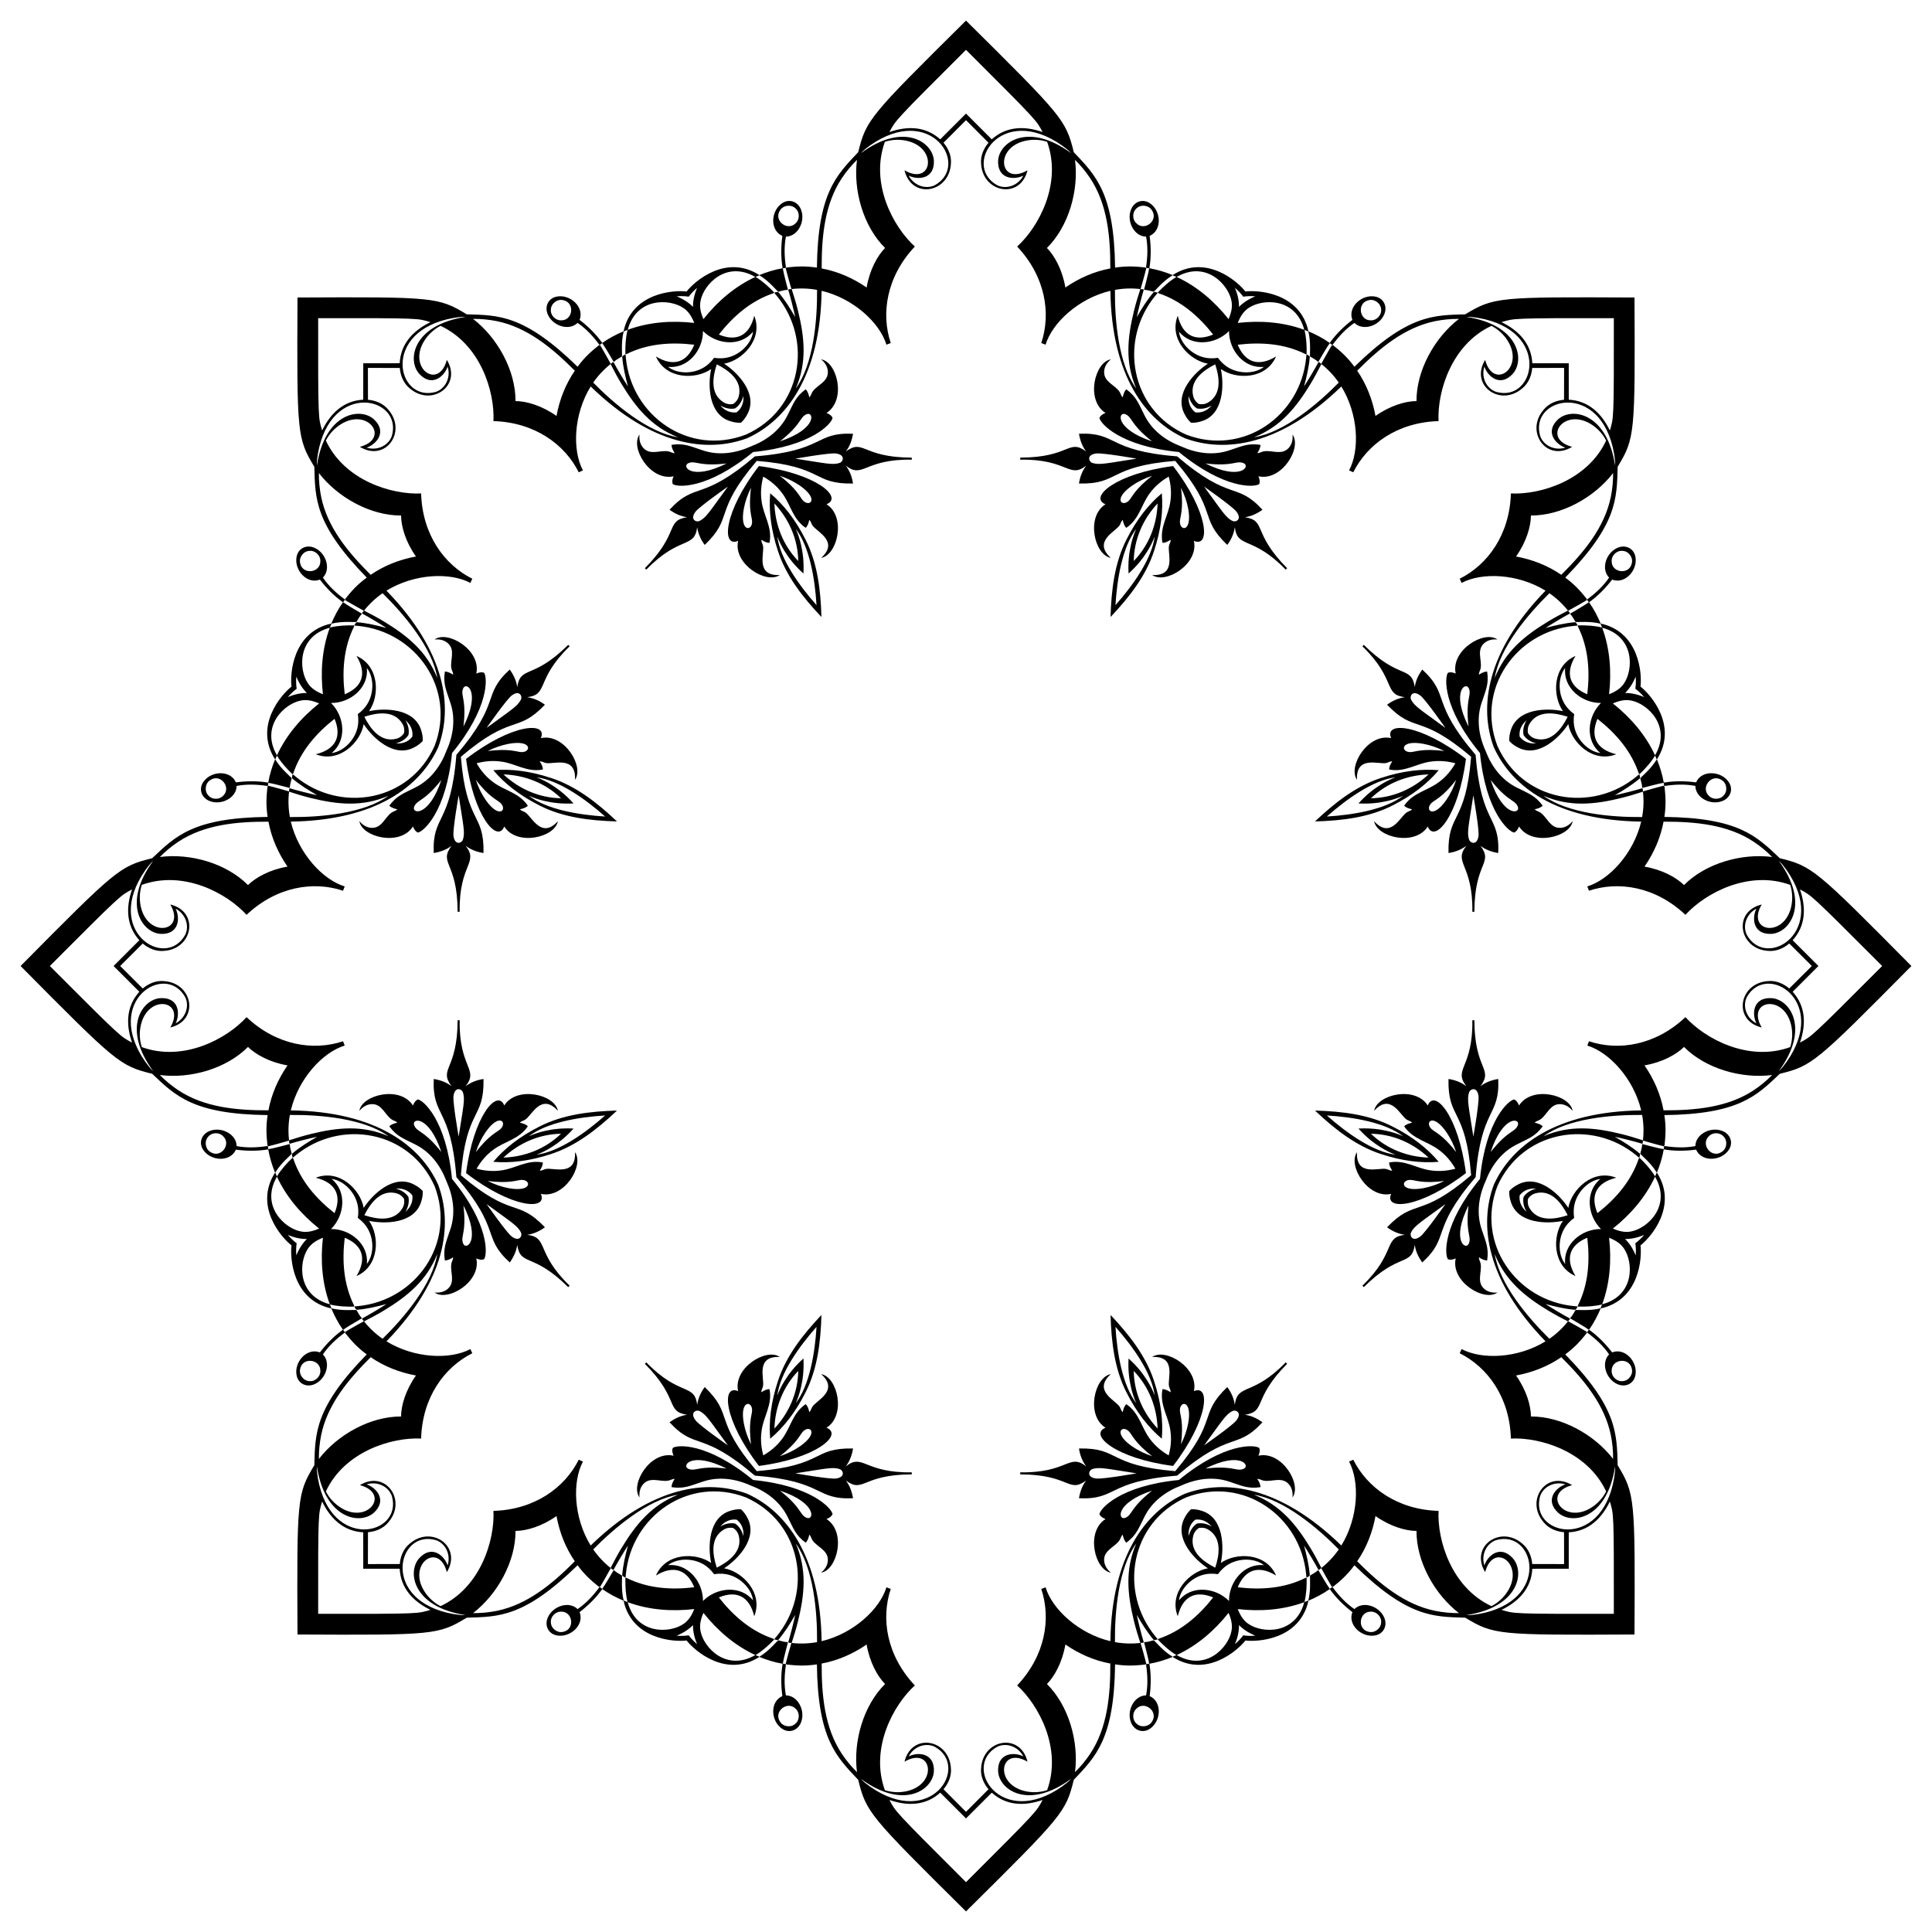
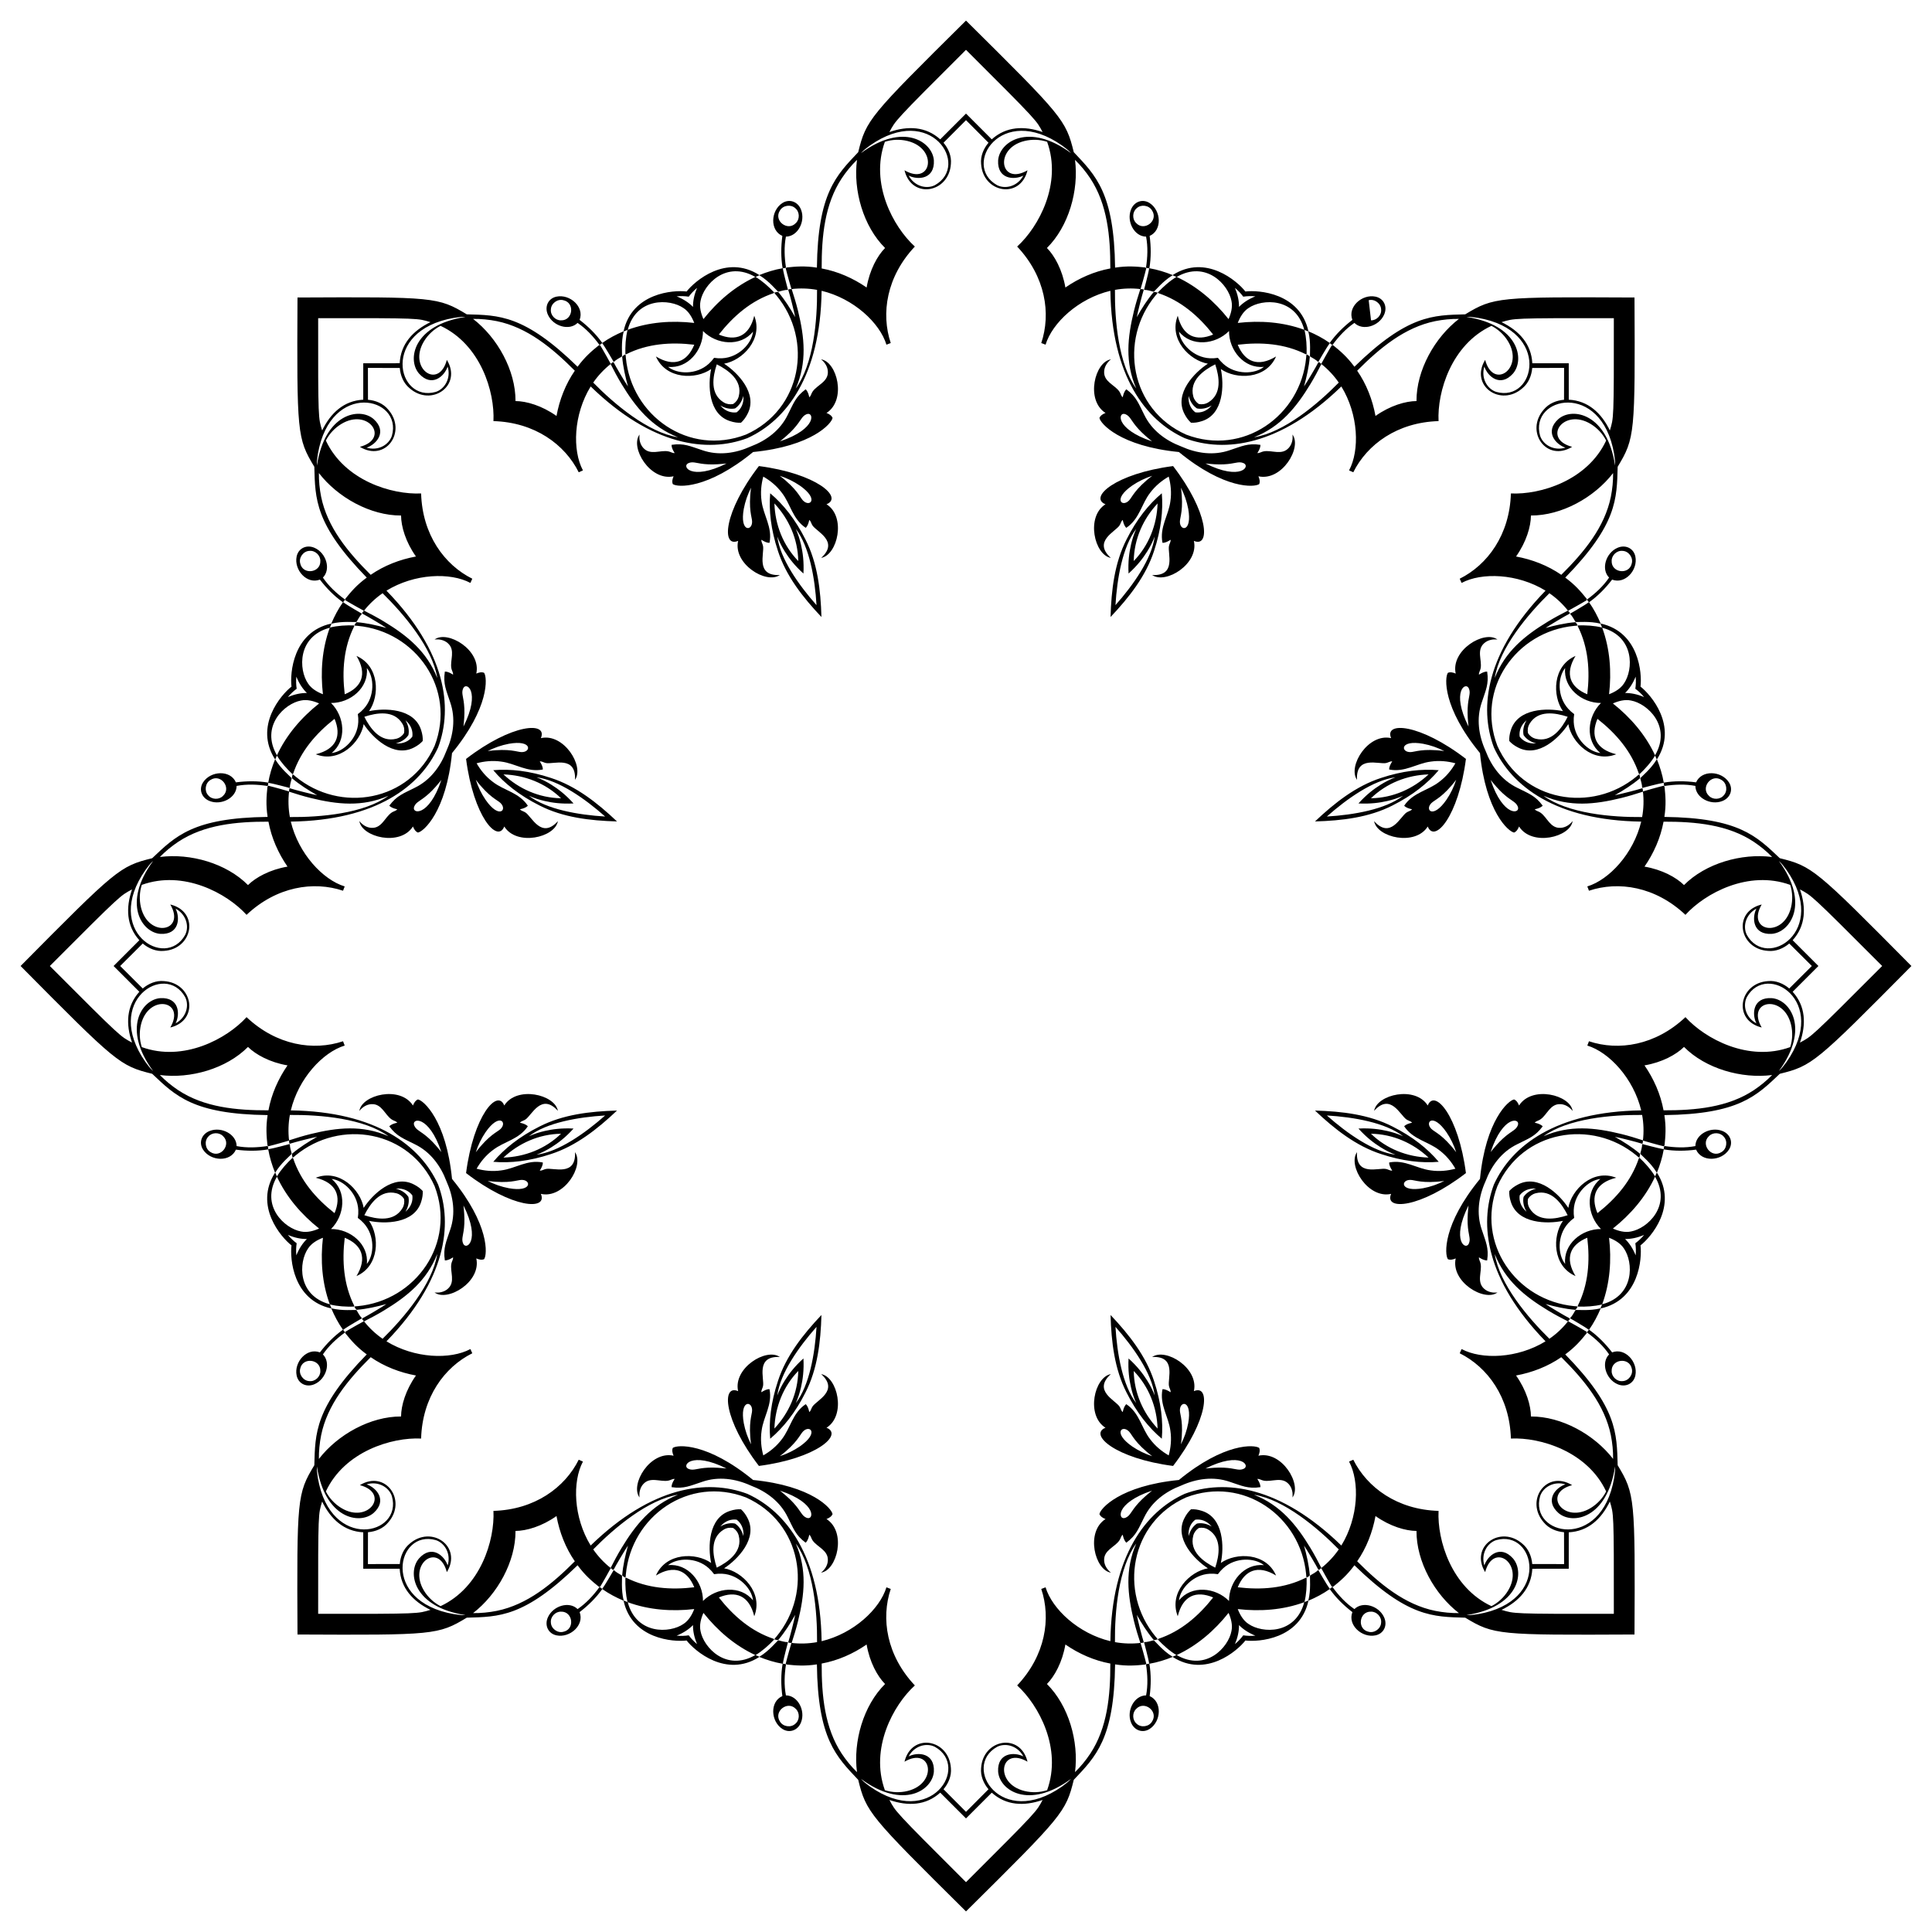
<svg xmlns="http://www.w3.org/2000/svg" version="1.1" id="Layer_1" x="0px" y="0px" viewBox="0 0 1634.862 1634.862" enable-background="new 0 0 1634.862 1634.862" xml:space="preserve">
  <g>
-     <path d="M1012.861,345.621c3.654,0.742,7.957,0.127,12.5-2.498c-4.205,4.907-9.301,6.422-13.866,5.794   c-3.672-2.783-6.204-7.458-5.708-13.901C1007.145,340.084,1009.753,343.562,1012.861,345.621z M1289.241,622.001   c2.059,3.108,5.537,5.716,10.606,7.073c-6.443,0.496-11.118-2.036-13.901-5.708c-0.628-4.565,0.887-9.66,5.794-13.865   C1289.114,614.044,1288.499,618.347,1289.241,622.001z M1289.241,1012.861c-0.742,3.654-0.127,7.957,2.498,12.5   c-4.907-4.205-6.422-9.301-5.794-13.866c2.783-3.672,7.458-6.204,13.901-5.708   C1294.778,1007.145,1291.3,1009.753,1289.241,1012.861z M1012.861,1289.241c-3.108,2.059-5.716,5.537-7.073,10.606   c-0.496-6.443,2.036-11.118,5.708-13.901c4.565-0.628,9.66,0.887,13.866,5.794   C1020.818,1289.114,1016.515,1288.499,1012.861,1289.241z M622.001,1289.241c-3.654-0.742-7.957-0.127-12.5,2.498   c4.205-4.907,9.301-6.422,13.865-5.794c3.672,2.783,6.204,7.458,5.708,13.901C627.716,1294.778,625.109,1291.3,622.001,1289.241z    M345.621,1012.861c-2.059-3.108-5.537-5.716-10.606-7.073c6.443-0.496,11.118,2.036,13.901,5.708   c0.628,4.565-0.887,9.66-5.794,13.866C345.747,1020.818,346.362,1016.515,345.621,1012.861z M345.621,622.001   c0.742-3.654,0.127-7.957-2.498-12.5c4.907,4.205,6.422,9.301,5.794,13.865c-2.783,3.672-7.458,6.204-13.901,5.708   C340.084,627.716,343.562,625.109,345.621,622.001z M622.001,345.621c3.108-2.059,5.716-5.537,7.073-10.606   c0.496,6.443-2.036,11.118-5.708,13.901c-4.565,0.628-9.66-0.887-13.865-5.794C614.044,345.747,618.347,346.362,622.001,345.621z    M1158.187,254.032c4.932-1.314,10.348,2.713,10.52,7.803c0.54,4.791-3.745,9.365-8.539,9.237   C1150.046,271.42,1148.089,256.126,1158.187,254.032z M659.999,178.097c2.558-4.416,9.236-5.399,12.957-1.921   c3.769,3.006,3.974,9.27,0.494,12.57C666.538,196.148,654.338,186.718,659.999,178.097z M254.032,476.675   c-1.314-4.932,2.713-10.348,7.803-10.52c4.791-0.54,9.365,3.745,9.237,8.539C271.42,484.815,256.126,486.773,254.032,476.675z    M178.097,974.863c-4.416-2.558-5.399-9.236-1.921-12.957c3.006-3.769,9.27-3.974,12.57-0.494   C196.148,968.324,186.718,980.523,178.097,974.863z M476.675,1380.829c-4.932,1.314-10.348-2.714-10.52-7.803   c-0.54-4.791,3.745-9.365,8.539-9.237C484.815,1363.441,486.773,1378.736,476.675,1380.829z M974.863,1456.765   c-2.558,4.416-9.236,5.399-12.957,1.921c-3.769-3.006-3.974-9.27-0.494-12.57C968.324,1438.713,980.523,1448.144,974.863,1456.765z    M1380.829,1158.187c1.314,4.932-2.714,10.348-7.803,10.52c-4.791,0.54-9.365-3.745-9.237-8.539   C1363.441,1150.046,1378.736,1148.089,1380.829,1158.187z M1456.765,659.999c4.416,2.558,5.399,9.236,1.921,12.957   c-3.006,3.769-9.27,3.974-12.57,0.494C1438.713,666.538,1448.144,654.338,1456.765,659.999z M1363.789,474.694   c-0.127-4.794,4.447-9.079,9.237-8.539c5.09,0.172,9.117,5.589,7.803,10.52C1378.736,486.773,1363.441,484.815,1363.789,474.694z    M961.413,188.746c-3.48-3.3-3.276-9.564,0.494-12.57c3.721-3.478,10.398-2.495,12.957,1.921   C980.523,186.718,968.324,196.148,961.413,188.746z M474.694,271.073c-4.794,0.127-9.079-4.447-8.539-9.237   c0.172-5.09,5.589-9.117,10.52-7.803C486.773,256.126,484.815,271.42,474.694,271.073z M188.746,673.449   c-3.3,3.48-9.564,3.276-12.57-0.494c-3.478-3.721-2.495-10.398,1.921-12.957C186.718,654.338,196.148,666.538,188.746,673.449z    M271.073,1160.167c0.127,4.794-4.447,9.079-9.237,8.539c-5.09-0.172-9.117-5.589-7.803-10.52   C256.126,1148.089,271.42,1150.046,271.073,1160.167z M673.449,1446.116c3.48,3.3,3.276,9.564-0.494,12.57   c-3.721,3.478-10.398,2.495-12.957-1.921C654.338,1448.144,666.538,1438.713,673.449,1446.116z M1160.167,1363.789   c4.794-0.127,9.079,4.447,8.539,9.237c-0.172,5.09-5.589,9.117-10.52,7.803C1148.089,1378.736,1150.046,1363.441,1160.167,1363.789   z M1446.116,961.413c3.3-3.48,9.564-3.276,12.57,0.494c3.478,3.721,2.495,10.398-1.921,12.957   C1448.144,980.523,1438.713,968.324,1446.116,961.413z M1103.677,279.079c-17.901-6.607-37.421-7.999-56.281-5.816   c1.888-4.859,4.646-9.685,9.11-12.601C1068.082,252.654,1096.295,251.487,1103.677,279.079z M639.165,234.352   c-17.329,7.986-32.117,20.804-43.909,35.684c-2.101-4.771-3.563-10.133-2.468-15.352   C595.31,240.836,614.435,220.061,639.165,234.352z M279.079,531.185c-6.607,17.901-7.999,37.421-5.816,56.281   c-4.859-1.888-9.685-4.646-12.601-9.11C252.654,566.78,251.487,538.566,279.079,531.185z M234.352,995.696   c7.986,17.329,20.804,32.117,35.684,43.909c-4.771,2.101-10.133,3.563-15.352,2.468   C240.836,1039.552,220.061,1020.426,234.352,995.696z M531.185,1355.782c17.901,6.607,37.421,7.999,56.281,5.816   c-1.888,4.859-4.646,9.685-9.11,12.601C566.78,1382.208,538.566,1383.374,531.185,1355.782z M995.696,1400.509   c17.329-7.986,32.117-20.804,43.909-35.684c2.101,4.771,3.563,10.133,2.468,15.352   C1039.552,1394.025,1020.426,1414.8,995.696,1400.509z M1355.782,1103.677c6.607-17.901,7.999-37.421,5.816-56.281   c4.859,1.888,9.685,4.646,12.601,9.11C1382.208,1068.082,1383.374,1096.295,1355.782,1103.677z M1400.509,639.165   c-7.986-17.329-20.804-32.117-35.684-43.909c4.771-2.101,10.133-3.563,15.352-2.468   C1394.025,595.31,1414.8,614.435,1400.509,639.165z M1374.199,578.356c-2.916,4.464-7.741,7.222-12.601,9.11   c2.184-18.86,0.791-38.38-5.816-56.281C1383.374,538.566,1382.208,566.78,1374.199,578.356z M1042.073,254.685   c1.094,5.219-0.367,10.581-2.468,15.352c-11.792-14.88-26.58-27.698-43.909-35.684   C1020.426,220.061,1039.552,240.836,1042.073,254.685z M578.356,260.663c4.464,2.916,7.222,7.741,9.11,12.601   c-18.86-2.184-38.38-0.791-56.281,5.816C538.566,251.487,566.78,252.654,578.356,260.663z M254.685,592.788   c5.219-1.094,10.581,0.367,15.352,2.468c-14.88,11.792-27.698,26.58-35.684,43.909C220.061,614.435,240.836,595.31,254.685,592.788   z M260.663,1056.506c2.916-4.464,7.741-7.222,12.601-9.11c-2.184,18.86-0.791,38.38,5.816,56.281   C251.487,1096.295,252.654,1068.082,260.663,1056.506z M592.788,1380.177c-1.094-5.219,0.367-10.581,2.468-15.352   c11.792,14.88,26.58,27.698,43.909,35.684C614.435,1414.8,595.31,1394.025,592.788,1380.177z M1056.506,1374.199   c-4.464-2.916-7.222-7.741-9.11-12.601c18.86,2.184,38.38,0.791,56.281-5.816   C1096.295,1383.374,1068.082,1382.208,1056.506,1374.199z M1380.177,1042.073c-5.219,1.094-10.581-0.367-15.352-2.468   c14.88-11.792,27.698-26.58,35.684-43.909C1414.8,1020.426,1394.025,1039.552,1380.177,1042.073z M1354.748,594.867   c-11.647,11.489-13.552,31.8-0.521,42.329c-9.821-0.982-21.882-11.955-22.541-26.217c-0.116-2.266,0.02-4.516,0.384-6.718   c-1.814-1.3-3.502-2.794-5.022-4.479c-9.62-10.551-8.85-26.838-2.6-34.477C1322.679,581.963,1338.388,594.979,1354.748,594.867z    M1354.748,1039.995c-16.36-0.112-32.069,12.904-30.299,29.563c-6.25-7.639-7.02-23.926,2.6-34.477   c1.52-1.685,3.207-3.179,5.022-4.479c-0.364-2.202-0.5-4.452-0.384-6.718c0.658-14.263,12.72-25.235,22.541-26.217   C1341.196,1008.194,1343.1,1028.506,1354.748,1039.995z M1039.995,1354.748c-11.489-11.647-31.8-13.552-42.329-0.521   c0.982-9.821,11.955-21.882,26.217-22.541c2.266-0.116,4.516,0.02,6.718,0.384c1.3-1.814,2.794-3.502,4.479-5.022   c10.551-9.62,26.838-8.85,34.477-2.6C1052.898,1322.679,1039.883,1338.388,1039.995,1354.748z M594.867,1354.748   c0.112-16.36-12.904-32.069-29.563-30.299c7.639-6.25,23.926-7.02,34.477,2.6c1.685,1.52,3.179,3.207,4.479,5.022   c2.202-0.364,4.452-0.5,6.718-0.384c14.263,0.658,25.235,12.72,26.217,22.541C626.667,1341.196,606.356,1343.1,594.867,1354.748z    M280.114,1039.995c11.647-11.489,13.552-31.8,0.521-42.329c9.821,0.982,21.882,11.955,22.541,26.217   c0.116,2.266-0.02,4.516-0.384,6.718c1.814,1.3,3.502,2.794,5.022,4.479c9.62,10.551,8.85,26.838,2.6,34.477   C312.183,1052.898,296.474,1039.883,280.114,1039.995z M280.114,594.867c16.36,0.112,32.069-12.904,30.299-29.563   c6.25,7.639,7.02,23.926-2.6,34.477c-1.52,1.685-3.207,3.179-5.022,4.479c0.364,2.202,0.5,4.452,0.384,6.718   c-0.658,14.263-12.72,25.235-22.541,26.217C293.666,626.667,291.761,606.356,280.114,594.867z M594.867,280.114   c11.489,11.647,31.8,13.552,42.329,0.521c-0.982,9.821-11.955,21.882-26.217,22.541c-2.266,0.116-4.516-0.02-6.718-0.384   c-1.3,1.814-2.794,3.502-4.479,5.022c-10.551,9.62-26.838,8.85-34.477,2.6C581.963,312.183,594.979,296.474,594.867,280.114z    M1039.995,280.114c-0.112,16.36,12.904,32.069,29.563,30.299c-7.639,6.25-23.926,7.02-34.477-2.6   c-1.685-1.52-3.179-3.207-4.479-5.022c-2.202,0.364-4.452,0.5-6.718,0.384c-14.263-0.658-25.235-12.72-26.217-22.541   C1008.194,293.666,1028.506,291.761,1039.995,280.114z M1383.82,582.825c2.762,2.035,5.265,4.432,7.434,7.052   c-5.796-2.472-11.19-3.523-16.095-3.465c3.51-3.427,6.58-7.984,8.931-13.831C1384.409,575.967,1384.334,579.432,1383.82,582.825z    M1383.82,1052.037c0.514,3.392,0.589,6.857,0.27,10.244c-2.35-5.847-5.421-10.404-8.931-13.831   c4.905,0.059,10.299-0.993,16.095-3.465C1389.085,1047.604,1386.582,1050.002,1383.82,1052.037z M1052.037,1383.82   c-2.035,2.762-4.432,5.265-7.052,7.434c2.472-5.796,3.524-11.19,3.465-16.095c3.427,3.51,7.984,6.58,13.831,8.931   C1058.894,1384.409,1055.429,1384.334,1052.037,1383.82z M582.825,1383.82c-3.392,0.514-6.857,0.589-10.244,0.27   c5.847-2.35,10.404-5.421,13.831-8.931c-0.059,4.905,0.992,10.299,3.465,16.095C587.257,1389.085,584.86,1386.582,582.825,1383.82z    M251.042,1052.037c-2.762-2.035-5.265-4.432-7.434-7.052c5.796,2.472,11.19,3.524,16.095,3.465   c-3.51,3.427-6.58,7.984-8.931,13.831C250.453,1058.894,250.528,1055.429,251.042,1052.037z M251.042,582.825   c-0.514-3.392-0.589-6.857-0.27-10.244c2.35,5.847,5.421,10.404,8.931,13.831c-4.905-0.059-10.299,0.992-16.095,3.465   C245.776,587.257,248.28,584.86,251.042,582.825z M582.825,251.042c2.035-2.762,4.432-5.265,7.052-7.434   c-2.472,5.796-3.523,11.19-3.465,16.095c-3.427-3.51-7.984-6.58-13.831-8.931C575.967,250.453,579.432,250.528,582.825,251.042z    M1052.037,251.042c3.392-0.514,6.857-0.589,10.244-0.27c-5.847,2.35-10.404,5.421-13.831,8.931   c0.059-4.905-0.993-10.299-3.465-16.095C1047.604,245.776,1050.002,248.28,1052.037,251.042z M1327.475,307.387   c-10.277-0.002-20.553-0.005-30.83-0.01c-0.842-16.384-11.252-27.604-26.051-34.78c10.991-3.218,7.52-3.461,95.036-3.365   c0.096,87.516-0.147,84.046-3.365,95.036c-7.176-14.799-18.395-25.209-34.78-26.051   C1327.48,327.94,1327.477,317.663,1327.475,307.387z M1538.742,817.431c-7.265-7.268-14.53-14.537-21.793-21.807   c10.99-12.181,11.563-27.475,6.172-43.014c10.047,5.496,7.765,2.87,69.58,64.821c-61.816,61.951-59.533,59.325-69.58,64.821   c5.391-15.539,4.818-30.833-6.172-43.014C1524.212,831.968,1531.477,824.699,1538.742,817.431z M1327.475,1327.475   c0.002-10.277,0.005-20.553,0.01-30.83c16.384-0.842,27.604-11.252,34.78-26.051c3.218,10.991,3.461,7.52,3.365,95.036   c-87.516,0.096-84.046-0.147-95.036-3.365c14.799-7.176,25.209-18.395,26.051-34.78   C1306.922,1327.48,1317.198,1327.477,1327.475,1327.475z M817.431,1538.742c7.268-7.265,14.537-14.53,21.807-21.793   c12.181,10.99,27.475,11.563,43.014,6.172c-5.496,10.047-2.87,7.765-64.821,69.58c-61.951-61.816-59.325-59.533-64.821-69.58   c15.539,5.391,30.833,4.818,43.014-6.172C802.894,1524.212,810.163,1531.477,817.431,1538.742z M307.387,1327.475   c10.277,0.002,20.553,0.005,30.83,0.01c0.842,16.384,11.252,27.604,26.051,34.78c-10.991,3.218-7.52,3.461-95.036,3.365   c-0.096-87.516,0.147-84.046,3.365-95.036c7.176,14.799,18.395,25.209,34.78,26.051   C307.382,1306.922,307.385,1317.198,307.387,1327.475z M96.12,817.431c7.265,7.268,14.53,14.537,21.793,21.807   c-10.99,12.181-11.563,27.475-6.172,43.014c-10.047-5.496-7.765-2.87-69.58-64.821c61.816-61.951,59.533-59.325,69.58-64.821   c-5.391,15.539-4.818,30.833,6.172,43.014C110.649,802.894,103.385,810.163,96.12,817.431z M307.387,307.387   c-0.002,10.277-0.005,20.553-0.01,30.83c-16.384,0.842-27.604,11.252-34.78,26.051c-3.218-10.991-3.461-7.52-3.365-95.036   c87.516-0.096,84.046,0.147,95.036,3.365c-14.799,7.176-25.209,18.395-26.051,34.78   C327.94,307.382,317.663,307.385,307.387,307.387z M817.431,96.12c-7.268,7.265-14.537,14.53-21.807,21.793   c-12.181-10.99-27.475-11.563-43.014-6.172c5.496-10.047,2.87-7.765,64.821-69.58c61.951,61.816,59.325,59.533,64.821,69.58   c-15.539-5.391-30.833-4.818-43.014,6.172C831.968,110.649,824.699,103.385,817.431,96.12z M1250.998,269.03   c62.093,10.866,48.099,71.929,15.105,62.595c-7.853-2.573-12.969-11.816-10.052-21.429c2.838,8.479,13.582,17.745,24.187,5.981   c10.383-11.916,4.796-41.346-39.319-47.989C1244.298,267.967,1247.665,268.525,1250.998,269.03z M736.231,123.075   c51.59-36.223,84.873,16.85,54.942,33.581c-7.372,3.734-17.526,0.815-22.261-8.044c8.003,3.989,22.151,2.943,21.332-12.874   c-1.084-15.768-25.844-32.628-61.737-6.131C730.743,127.06,733.517,125.074,736.231,123.075z M269.03,383.864   c10.866-62.093,71.929-48.099,62.595-15.105c-2.573,7.853-11.816,12.969-21.429,10.052c8.479-2.838,17.745-13.582,5.981-24.187   c-11.916-10.383-41.346-4.796-47.989,39.319C267.967,390.563,268.525,387.196,269.03,383.864z M123.075,898.63   c-36.223-51.59,16.85-84.873,33.581-54.942c3.734,7.372,0.815,17.526-8.044,22.261c3.989-8.003,2.943-22.151-12.874-21.332   c-15.768,1.084-32.628,25.844-6.131,61.737C127.06,904.119,125.074,901.344,123.075,898.63z M383.864,1365.831   c-62.093-10.866-48.099-71.929-15.105-62.595c7.853,2.573,12.969,11.816,10.052,21.429c-2.838-8.479-13.582-17.745-24.187-5.981   c-10.383,11.916-4.796,41.346,39.319,47.989C390.563,1366.894,387.196,1366.337,383.864,1365.831z M898.63,1511.787   c-51.59,36.223-84.873-16.85-54.942-33.581c7.372-3.734,17.526-0.815,22.261,8.045c-8.003-3.989-22.151-2.943-21.332,12.874   c1.084,15.768,25.844,32.627,61.737,6.131C904.119,1507.801,901.344,1509.788,898.63,1511.787z M1365.831,1250.998   c-10.866,62.093-71.929,48.099-62.595,15.105c2.573-7.853,11.816-12.969,21.429-10.052c-8.479,2.838-17.745,13.582-5.981,24.187   c11.916,10.383,41.346,4.796,47.989-39.319C1366.894,1244.298,1366.337,1247.665,1365.831,1250.998z M1511.787,736.231   c36.223,51.59-16.85,84.873-33.581,54.942c-3.734-7.372-0.815-17.526,8.045-22.261c-3.989,8.003-2.943,22.151,12.874,21.332   c15.768-1.084,32.627-25.844,6.131-61.737C1507.801,730.743,1509.788,733.517,1511.787,736.231z M1366.674,393.944   c-6.643-44.116-36.073-49.702-47.989-39.319c-11.764,10.605-2.499,21.349,5.981,24.187c-9.613,2.916-18.856-2.199-21.429-10.052   c-9.333-32.995,51.729-46.989,62.595,15.105C1366.337,387.196,1366.894,390.563,1366.674,393.944z M906.354,129.607   c-35.892-26.497-60.652-9.637-61.737,6.131c-0.82,15.817,13.329,16.863,21.332,12.874c-4.735,8.859-14.889,11.778-22.261,8.044   c-29.931-16.731,3.352-69.804,54.942-33.581C901.344,125.074,904.119,127.06,906.354,129.607z M393.944,268.188   c-44.116,6.643-49.702,36.073-39.319,47.989c10.605,11.764,21.349,2.499,24.187-5.981c2.916,9.613-2.199,18.856-10.052,21.429   c-32.995,9.334-46.989-51.729,15.105-62.595C387.196,268.525,390.563,267.967,393.944,268.188z M129.607,728.508   c-26.497,35.892-9.637,60.652,6.131,61.737c15.817,0.82,16.863-13.329,12.874-21.332c8.859,4.735,11.778,14.889,8.044,22.261   c-16.731,29.931-69.804-3.352-33.581-54.942C125.074,733.517,127.06,730.743,129.607,728.508z M268.188,1240.918   c6.643,44.116,36.073,49.702,47.989,39.319c11.764-10.605,2.499-21.349-5.981-24.187c9.613-2.916,18.856,2.199,21.429,10.052   c9.334,32.995-51.729,46.989-62.595-15.105C268.525,1247.665,267.967,1244.298,268.188,1240.918z M728.508,1505.255   c35.892,26.497,60.652,9.637,61.737-6.131c0.82-15.817-13.329-16.863-21.332-12.874c4.735-8.859,14.889-11.778,22.261-8.045   c29.931,16.731-3.352,69.804-54.942,33.581C733.517,1509.788,730.743,1507.801,728.508,1505.255z M1240.918,1366.674   c44.116-6.643,49.702-36.073,39.319-47.989c-10.605-11.764-21.349-2.499-24.187,5.981c-2.916-9.613,2.199-18.856,10.052-21.429   c32.995-9.333,46.989,51.729-15.105,62.595C1247.665,1366.337,1244.298,1366.894,1240.918,1366.674z M1505.255,906.354   c26.497-35.892,9.637-60.652-6.131-61.737c-15.817-0.82-16.863,13.329-12.874,21.332c-8.859-4.735-11.778-14.889-8.045-22.261   c16.731-29.931,69.804,3.352,33.581,54.942C1509.788,901.344,1507.801,904.119,1505.255,906.354z M1214.457,271.757   c6.61-1.317,13.351-1.988,20.095-1.909c-20.647,15.934-36.023,43.591-35.922,69.532c-9.184,0.039-22.328,3.841-34.683,12.601   c-2.5-13.626-7.614-26.859-15.497-38.288C1167.684,294.342,1188.779,276.981,1214.457,271.757z M712.322,150.841   c3.743-5.605,8.035-10.846,12.859-15.559c-3.333,25.867,5.351,56.295,23.766,74.567c-6.466,6.522-13.072,18.504-15.615,33.435   c-11.403-7.867-24.376-13.609-38.031-16.116C695.218,199.884,697.858,172.692,712.322,150.841z M271.757,420.404   c-1.317-6.61-1.988-13.351-1.909-20.095c15.934,20.647,43.591,36.023,69.532,35.922c0.039,9.184,3.841,22.328,12.601,34.683   c-13.626,2.5-26.859,7.614-38.288,15.497C294.342,467.177,276.981,446.082,271.757,420.404z M150.841,922.54   c-5.605-3.743-10.846-8.035-15.559-12.859c25.867,3.333,56.295-5.351,74.567-23.766c6.522,6.466,18.504,13.072,33.435,15.615   c-7.867,11.403-13.609,24.376-16.116,38.031C199.884,939.644,172.692,937.003,150.841,922.54z M420.404,1363.104   c-6.61,1.317-13.351,1.988-20.095,1.909c20.647-15.934,36.023-43.591,35.922-69.532c9.184-0.039,22.328-3.841,34.683-12.601   c2.5,13.626,7.614,26.859,15.497,38.288C467.177,1340.52,446.082,1357.88,420.404,1363.104z M922.54,1484.02   c-3.743,5.605-8.035,10.846-12.859,15.559c3.333-25.867-5.351-56.295-23.766-74.567c6.466-6.522,13.072-18.504,15.615-33.435   c11.403,7.867,24.376,13.609,38.031,16.116C939.644,1434.977,937.003,1462.169,922.54,1484.02z M1363.104,1214.457   c1.317,6.61,1.988,13.351,1.909,20.095c-15.934-20.647-43.591-36.023-69.532-35.922c-0.039-9.184-3.841-22.328-12.601-34.683   c13.626-2.5,26.859-7.614,38.288-15.497C1340.52,1167.684,1357.88,1188.779,1363.104,1214.457z M1484.02,712.322   c5.605,3.743,10.846,8.035,15.559,12.859c-25.867-3.333-56.295,5.351-74.567,23.766c-6.522-6.466-18.504-13.072-33.435-15.615   c7.867-11.403,13.609-24.376,16.116-38.031C1434.977,695.218,1462.169,697.858,1484.02,712.322z M1321.168,486.411   c-11.428-7.882-24.662-12.996-38.288-15.497c8.76-12.356,12.562-25.499,12.601-34.683c25.941,0.101,53.598-15.274,69.532-35.922   c0.079,6.744-0.592,13.485-1.909,20.095C1357.88,446.082,1340.52,467.177,1321.168,486.411z M939.56,227.169   c-13.655,2.507-26.628,8.249-38.031,16.116c-2.542-14.931-9.148-26.913-15.615-33.435c18.415-18.272,27.099-48.7,23.766-74.567   c4.825,4.713,9.117,9.953,12.859,15.559C937.003,172.692,939.644,199.884,939.56,227.169z M486.411,313.694   c-7.882,11.428-12.996,24.662-15.497,38.288c-12.356-8.76-25.499-12.562-34.683-12.601c0.101-25.941-15.274-53.598-35.922-69.532   c6.744-0.079,13.485,0.592,20.095,1.909C446.082,276.981,467.177,294.342,486.411,313.694z M227.169,695.301   c2.507,13.655,8.249,26.628,16.116,38.031c-14.931,2.542-26.913,9.148-33.435,15.615c-18.272-18.415-48.7-27.099-74.567-23.766   c4.713-4.825,9.953-9.117,15.559-12.859C172.692,697.858,199.884,695.218,227.169,695.301z M313.694,1148.451   c11.428,7.883,24.662,12.996,38.288,15.497c-8.76,12.356-12.562,25.499-12.601,34.683c-25.941-0.101-53.598,15.274-69.532,35.922   c-0.079-6.744,0.592-13.485,1.909-20.095C276.981,1188.779,294.342,1167.684,313.694,1148.451z M695.301,1407.693   c13.655-2.507,26.628-8.249,38.031-16.116c2.542,14.931,9.148,26.913,15.615,33.435c-18.415,18.272-27.099,48.7-23.766,74.567   c-4.825-4.713-9.117-9.953-12.859-15.559C697.858,1462.169,695.218,1434.977,695.301,1407.693z M1148.451,1321.168   c7.883-11.428,12.996-24.662,15.497-38.288c12.356,8.76,25.499,12.562,34.683,12.601c-0.101,25.941,15.274,53.598,35.922,69.532   c-6.744,0.079-13.485-0.592-20.095-1.909C1188.779,1357.88,1167.684,1340.52,1148.451,1321.168z M1407.693,939.56   c-2.507-13.655-8.249-26.628-16.116-38.031c14.931-2.542,26.913-9.148,33.435-15.615c18.272,18.415,48.7,27.099,74.567,23.766   c-4.713,4.825-9.953,9.117-15.559,12.859C1462.169,937.003,1434.977,939.644,1407.693,939.56z M1108.98,324.823   c3.301-5.451,6.29-11.084,9.182-16.762c5.647,4.471,10.61,9.764,14.709,15.686c-18.058,18.394-46.416,42.26-71.743,46.277   C1083.617,361.147,1096.945,344.705,1108.98,324.823z M675.261,262.948c-1.52-6.189-3.39-12.286-5.36-18.346   c7.154-0.832,14.406-0.598,21.492,0.691c0.238,25.776-2.939,62.703-18.008,83.453C683.011,306.567,680.809,285.517,675.261,262.948   z M324.823,525.882c-5.451-3.302-11.084-6.29-16.762-9.182c4.471-5.647,9.764-10.61,15.686-14.709   c18.394,18.058,42.26,46.416,46.277,71.743C361.147,551.245,344.705,537.917,324.823,525.882z M262.948,959.601   c-6.189,1.52-12.286,3.39-18.346,5.36c-0.832-7.154-0.598-14.406,0.691-21.492c25.776-0.238,62.703,2.939,83.453,18.008   C306.567,951.85,285.517,954.052,262.948,959.601z M525.882,1310.039c-3.302,5.451-6.29,11.084-9.182,16.762   c-5.647-4.471-10.61-9.764-14.709-15.686c18.058-18.394,46.416-42.26,71.743-46.277   C551.245,1273.715,537.917,1290.157,525.882,1310.039z M959.601,1371.914c1.52,6.189,3.39,12.286,5.36,18.346   c-7.154,0.832-14.406,0.598-21.492-0.691c-0.238-25.776,2.939-62.703,18.008-83.453   C951.85,1328.294,954.052,1349.345,959.601,1371.914z M1310.039,1108.98c5.451,3.301,11.084,6.29,16.762,9.182   c-4.471,5.647-9.764,10.61-15.686,14.709c-18.394-18.058-42.26-46.416-46.277-71.743   C1273.715,1083.617,1290.157,1096.945,1310.039,1108.98z M1371.914,675.261c6.189-1.52,12.286-3.39,18.346-5.36   c0.832,7.154,0.598,14.406-0.691,21.492c-25.776,0.238-62.703-2.939-83.453-18.008   C1328.294,683.011,1349.345,680.809,1371.914,675.261z M1264.839,573.733c4.016-25.327,27.882-53.685,46.277-71.743   c5.922,4.099,11.215,9.062,15.686,14.709c-5.678,2.892-11.311,5.881-16.762,9.182   C1290.157,537.917,1273.715,551.245,1264.839,573.733z M961.476,328.746c-15.069-20.749-18.245-57.677-18.008-83.453   c7.086-1.289,14.338-1.522,21.492-0.691c-1.97,6.06-3.84,12.157-5.36,18.346C954.052,285.517,951.85,306.567,961.476,328.746z    M573.733,370.023c-25.327-4.017-53.685-27.882-71.743-46.277c4.099-5.922,9.062-11.215,14.709-15.686   c2.892,5.678,5.881,11.311,9.182,16.762C537.917,344.705,551.245,361.147,573.733,370.023z M328.746,673.386   c-20.749,15.069-57.677,18.245-83.453,18.008c-1.289-7.086-1.522-14.338-0.691-21.492c6.06,1.97,12.157,3.84,18.346,5.36   C285.517,680.809,306.567,683.011,328.746,673.386z M370.023,1061.128c-4.017,25.327-27.882,53.685-46.277,71.743   c-5.922-4.099-11.215-9.062-15.686-14.709c5.678-2.892,11.311-5.881,16.762-9.182   C344.705,1096.945,361.147,1083.617,370.023,1061.128z M673.386,1306.116c15.069,20.749,18.245,57.677,18.008,83.453   c-7.086,1.289-14.338,1.522-21.492,0.691c1.97-6.06,3.84-12.157,5.36-18.346C680.809,1349.345,683.011,1328.294,673.386,1306.116z    M1061.128,1264.839c25.327,4.016,53.685,27.882,71.743,46.277c-4.099,5.922-9.062,11.215-14.709,15.686   c-2.892-5.678-5.881-11.311-9.182-16.762C1096.945,1290.157,1083.617,1273.715,1061.128,1264.839z M1306.116,961.476   c20.749-15.069,57.677-18.245,83.453-18.008c1.289,7.086,1.522,14.338,0.691,21.492c-6.06-1.97-12.157-3.84-18.346-5.36   C1349.345,954.052,1328.294,951.85,1306.116,961.476z M979.559,426.018c-0.601,17.941-7.283,35.399-20.187,48.735   C959.678,456.198,967.298,439.129,979.559,426.018z M1208.844,655.302c-13.111,12.262-30.181,19.882-48.735,20.187   C1173.444,662.585,1190.902,655.903,1208.844,655.302z M1208.844,979.559c-17.941-0.601-35.399-7.283-48.735-20.187   C1178.663,959.678,1195.732,967.298,1208.844,979.559z M979.559,1208.844c-12.262-13.111-19.882-30.181-20.187-48.735   C972.277,1173.444,978.958,1190.902,979.559,1208.844z M655.302,1208.844c0.601-17.941,7.282-35.399,20.187-48.735   C675.184,1178.663,667.564,1195.732,655.302,1208.844z M426.018,979.559c13.111-12.262,30.181-19.882,48.735-20.187   C461.417,972.277,443.959,978.958,426.018,979.559z M426.018,655.302c17.941,0.601,35.399,7.282,48.735,20.187   C456.198,675.184,439.129,667.564,426.018,655.302z M655.302,426.018c12.262,13.111,19.882,30.181,20.187,48.735   C662.585,461.417,655.903,443.959,655.302,426.018z M954.988,485.338c7.428-6.694,12.178-12.917,15.815-18.731   c2.497-3.979,4.65-8.178,6.307-12.573c-2.429,18.773-18.072,40.967-33.198,58.043c1.378-22.771,6.011-49.525,17.568-64.517   c-1.936,4.28-3.383,8.772-4.431,13.351C955.511,467.593,954.469,475.352,954.988,485.338z M1149.524,679.873   c9.986,0.519,17.745-0.523,24.428-2.062c4.579-1.048,9.071-2.495,13.351-4.431c-14.992,11.557-41.747,16.19-64.517,17.568   c17.076-15.126,39.27-30.769,58.043-33.198c-4.395,1.658-8.594,3.81-12.573,6.307   C1162.441,667.696,1156.218,672.445,1149.524,679.873z M1149.524,954.988c6.694,7.428,12.917,12.178,18.731,15.815   c3.979,2.497,8.178,4.65,12.573,6.307c-18.773-2.429-40.967-18.072-58.043-33.198c22.771,1.378,49.525,6.011,64.517,17.568   c-4.28-1.936-8.771-3.383-13.351-4.431C1167.269,955.511,1159.509,954.469,1149.524,954.988z M954.988,1149.524   c-0.519,9.986,0.523,17.745,2.062,24.428c1.048,4.579,2.495,9.071,4.431,13.351c-11.557-14.992-16.19-41.747-17.568-64.517   c15.126,17.076,30.769,39.27,33.198,58.043c-1.658-4.395-3.811-8.594-6.307-12.573   C967.166,1162.441,962.416,1156.218,954.988,1149.524z M679.873,1149.524c-7.428,6.694-12.178,12.917-15.815,18.731   c-2.497,3.979-4.65,8.178-6.307,12.573c2.429-18.773,18.072-40.967,33.198-58.043c-1.378,22.771-6.011,49.525-17.568,64.517   c1.936-4.28,3.383-8.771,4.431-13.351C679.35,1167.269,680.393,1159.509,679.873,1149.524z M485.338,954.988   c-9.986-0.519-17.745,0.523-24.428,2.062c-4.579,1.048-9.071,2.495-13.351,4.431c14.992-11.557,41.747-16.19,64.517-17.568   c-17.076,15.126-39.27,30.769-58.043,33.198c4.395-1.658,8.594-3.811,12.573-6.307   C472.421,967.166,478.644,962.416,485.338,954.988z M485.338,679.873c-6.694-7.428-12.917-12.178-18.731-15.815   c-3.979-2.497-8.178-4.65-12.573-6.307c18.773,2.429,40.967,18.072,58.043,33.198c-22.771-1.378-49.525-6.011-64.517-17.568   c4.28,1.936,8.772,3.383,13.351,4.431C467.593,679.35,475.352,680.393,485.338,679.873z M679.873,485.338   c0.519-9.986-0.523-17.745-2.062-24.428c-1.048-4.579-2.495-9.071-4.431-13.351c11.557,14.992,16.19,41.747,17.568,64.517   c-15.126-17.076-30.769-39.27-33.198-58.043c1.658,4.395,3.81,8.594,6.307,12.573C667.696,472.421,672.445,478.644,679.873,485.338   z M1383.116,251.745c-115.097-0.559-119.083-0.37-143.234,14.241c-27.014,0.765-48.594,0.252-93.784,44.354   c-6.227-8.466-11.838-13.199-18.042-18.214c-0.337-0.034-0.674-0.065-1.004-0.089c0,0-3.883,6.41-9.021,15.878   c-0.564-0.468-1.118-0.939-1.675-1.41c-0.179,0.003-0.536,0.01-0.712,0.014c-2.145,4.204-9.593,16.72-12.171,20.476   c2.249-8.233,4.182-16.597,4.894-25.123c-0.505-1.042-1.809-1.334-2.645-2.046c-0.474,0.894-0.354,1.94-0.468,2.916   c-4.641,49.085-53.229,83.539-101.566,65.019c-47.274-21.084-57.269-79.804-25.842-117.794c0.61-0.771,1.435-1.425,1.731-2.393   c-1.094-0.088-2.223-0.802-3.317-0.423c-5.525,6.532-10.073,13.813-14.304,21.225c0.833-4.479,4.417-18.595,5.873-23.085   c-0.122-0.126-0.37-0.384-0.494-0.513c-0.727-0.061-1.452-0.119-2.181-0.187c3.062-10.328,4.849-17.606,4.849-17.606   c-0.25-0.216-0.511-0.433-0.773-0.647c-7.932-0.841-15.247-1.462-25.636,0.121c-0.769-63.139-16.392-78.036-34.952-97.679   c-6.745-27.409-9.431-30.361-91.211-111.351c-81.781,80.991-84.466,83.943-91.211,111.351   c-18.561,19.642-34.183,34.539-34.952,97.679c-10.389-1.584-17.704-0.962-25.636-0.121c-0.263,0.214-0.523,0.43-0.773,0.647   c0,0,1.787,7.278,4.849,17.606c-0.73,0.068-1.454,0.126-2.181,0.187c-0.124,0.129-0.372,0.387-0.494,0.513   c1.456,4.49,5.04,18.606,5.873,23.085c-4.231-7.412-8.779-14.693-14.304-21.225c-1.094-0.379-2.223,0.336-3.317,0.423   c0.297,0.968,1.121,1.622,1.732,2.393c31.427,37.99,21.432,96.71-25.842,117.794c-48.337,18.519-96.925-15.935-101.566-65.019   c-0.114-0.977,0.007-2.022-0.468-2.916c-0.836,0.712-2.139,1.004-2.645,2.046c0.712,8.526,2.645,16.889,4.894,25.123   c-2.578-3.756-10.026-16.272-12.171-20.476c-0.175-0.003-0.533-0.01-0.712-0.014c-0.557,0.471-1.111,0.942-1.675,1.41   c-5.138-9.468-9.021-15.878-9.021-15.878c-0.33,0.024-0.667,0.055-1.004,0.089c-6.204,5.015-11.815,9.747-18.042,18.214   c-45.19-44.102-66.771-43.589-93.784-44.354c-24.151-14.611-28.137-14.8-143.234-14.241   c-0.559,115.097-0.37,119.083,14.241,143.234c0.765,27.014,0.252,48.594,44.354,93.784c-8.466,6.227-13.199,11.838-18.214,18.042   c-0.034,0.337-0.065,0.674-0.089,1.004c0,0,6.41,3.883,15.878,9.021c-0.468,0.564-0.939,1.118-1.41,1.675   c0.003,0.179,0.01,0.536,0.014,0.712c4.204,2.145,16.72,9.593,20.476,12.171c-8.233-2.249-16.597-4.182-25.123-4.894   c-1.042,0.506-1.334,1.809-2.046,2.645c0.894,0.475,1.94,0.354,2.916,0.468c49.085,4.641,83.539,53.229,65.019,101.566   c-21.084,47.274-79.804,57.269-117.794,25.842c-0.771-0.61-1.425-1.435-2.393-1.732c-0.088,1.094-0.802,2.223-0.423,3.317   c6.532,5.525,13.813,10.073,21.225,14.304c-4.479-0.833-18.595-4.417-23.085-5.873c-0.126,0.122-0.384,0.37-0.513,0.494   c-0.061,0.727-0.119,1.452-0.187,2.181c-10.328-3.062-17.606-4.849-17.606-4.849c-0.216,0.25-0.433,0.511-0.647,0.773   c-0.841,7.932-1.462,15.247,0.121,25.636c-63.139,0.769-78.036,16.392-97.679,34.952c-27.409,6.745-30.361,9.431-111.351,91.211   c80.991,81.781,83.943,84.466,111.351,91.211c19.642,18.561,34.539,34.183,97.679,34.952c-1.584,10.389-0.962,17.704-0.121,25.636   c0.214,0.263,0.43,0.523,0.647,0.773c0,0,7.278-1.787,17.606-4.849c0.068,0.73,0.126,1.454,0.187,2.181   c0.129,0.124,0.387,0.372,0.513,0.494c4.49-1.456,18.606-5.039,23.085-5.873c-7.412,4.231-14.693,8.779-21.225,14.304   c-0.379,1.094,0.336,2.223,0.423,3.317c0.968-0.297,1.622-1.121,2.393-1.731c37.99-31.427,96.71-21.432,117.794,25.842   c18.519,48.337-15.935,96.925-65.019,101.566c-0.977,0.114-2.022-0.007-2.916,0.468c0.712,0.836,1.004,2.139,2.046,2.645   c8.526-0.712,16.889-2.645,25.123-4.894c-3.756,2.578-16.272,10.026-20.476,12.171c-0.003,0.175-0.01,0.533-0.014,0.712   c0.471,0.557,0.942,1.111,1.41,1.675c-9.468,5.138-15.878,9.021-15.878,9.021c0.024,0.33,0.055,0.667,0.089,1.004   c5.015,6.203,9.747,11.815,18.214,18.042c-44.102,45.19-43.589,66.771-44.354,93.784c-14.611,24.151-14.8,28.137-14.241,143.234   c115.097,0.559,119.083,0.37,143.234-14.241c27.014-0.765,48.594-0.252,93.784-44.354c6.227,8.466,11.838,13.199,18.042,18.214   c0.337,0.034,0.674,0.065,1.004,0.089c0,0,3.883-6.41,9.021-15.878c0.564,0.468,1.118,0.939,1.675,1.41   c0.179-0.003,0.536-0.01,0.712-0.014c2.145-4.204,9.593-16.72,12.171-20.476c-2.249,8.233-4.182,16.597-4.894,25.123   c0.506,1.042,1.809,1.334,2.645,2.046c0.475-0.894,0.354-1.94,0.468-2.916c4.641-49.085,53.229-83.539,101.566-65.019   c47.274,21.084,57.269,79.804,25.842,117.794c-0.61,0.771-1.435,1.425-1.732,2.393c1.094,0.088,2.223,0.802,3.317,0.423   c5.525-6.532,10.073-13.813,14.304-21.225c-0.833,4.479-4.417,18.595-5.873,23.085c0.122,0.126,0.37,0.384,0.494,0.513   c0.727,0.061,1.452,0.119,2.181,0.187c-3.062,10.328-4.849,17.606-4.849,17.606c0.25,0.216,0.511,0.433,0.773,0.647   c7.932,0.841,15.247,1.462,25.636-0.121c0.769,63.139,16.392,78.036,34.952,97.679c6.745,27.409,9.431,30.361,91.211,111.351   c81.781-80.991,84.466-83.943,91.211-111.351c18.561-19.642,34.183-34.539,34.952-97.679c10.389,1.584,17.704,0.962,25.636,0.121   c0.263-0.214,0.523-0.43,0.773-0.647c0,0-1.787-7.278-4.849-17.606c0.73-0.068,1.454-0.126,2.181-0.187   c0.124-0.129,0.372-0.387,0.494-0.513c-1.456-4.49-5.039-18.606-5.873-23.085c4.231,7.412,8.779,14.693,14.304,21.225   c1.094,0.379,2.223-0.336,3.317-0.423c-0.297-0.968-1.121-1.622-1.731-2.393c-31.427-37.99-21.432-96.709,25.842-117.794   c48.337-18.519,96.925,15.935,101.566,65.019c0.114,0.977-0.007,2.022,0.468,2.916c0.836-0.712,2.139-1.004,2.645-2.046   c-0.712-8.526-2.645-16.889-4.894-25.123c2.578,3.756,10.026,16.272,12.171,20.476c0.175,0.003,0.533,0.01,0.712,0.014   c0.557-0.471,1.111-0.942,1.675-1.41c5.138,9.468,9.021,15.878,9.021,15.878c0.33-0.024,0.667-0.055,1.004-0.089   c6.203-5.015,11.815-9.747,18.042-18.214c45.19,44.102,66.771,43.589,93.784,44.354c24.151,14.611,28.137,14.8,143.234,14.241   c0.559-115.097,0.37-119.083-14.241-143.234c-0.765-27.014-0.252-48.594-44.354-93.784c8.466-6.227,13.199-11.838,18.214-18.042   c0.034-0.337,0.065-0.674,0.089-1.004c0,0-6.41-3.883-15.878-9.021c0.468-0.564,0.939-1.118,1.41-1.675   c-0.003-0.179-0.01-0.536-0.014-0.712c-4.204-2.145-16.72-9.593-20.476-12.171c8.233,2.249,16.597,4.182,25.123,4.894   c1.042-0.505,1.334-1.809,2.046-2.645c-0.894-0.474-1.94-0.354-2.916-0.468c-49.085-4.641-83.539-53.229-65.019-101.566   c21.084-47.274,79.804-57.269,117.794-25.842c0.771,0.61,1.425,1.435,2.393,1.731c0.088-1.094,0.802-2.223,0.423-3.317   c-6.532-5.525-13.813-10.073-21.225-14.304c4.479,0.833,18.595,4.417,23.085,5.873c0.126-0.122,0.384-0.37,0.513-0.494   c0.061-0.727,0.119-1.452,0.187-2.181c10.328,3.062,17.606,4.849,17.606,4.849c0.216-0.25,0.433-0.511,0.647-0.773   c0.841-7.932,1.462-15.247-0.121-25.636c63.139-0.769,78.036-16.392,97.679-34.952c27.409-6.745,30.361-9.431,111.351-91.211   c-80.991-81.781-83.943-84.466-111.351-91.211c-19.642-18.561-34.539-34.183-97.679-34.952c1.584-10.389,0.962-17.704,0.121-25.636   c-0.214-0.263-0.43-0.523-0.647-0.773c0,0-7.278,1.787-17.606,4.849c-0.068-0.73-0.126-1.454-0.187-2.181   c-0.129-0.124-0.387-0.372-0.513-0.494c-4.49,1.456-18.606,5.04-23.085,5.873c7.412-4.231,14.693-8.779,21.225-14.304   c0.379-1.094-0.336-2.223-0.423-3.317c-0.968,0.297-1.622,1.121-2.393,1.732c-37.99,31.427-96.709,21.432-117.794-25.842   c-18.519-48.337,15.935-96.925,65.019-101.566c0.977-0.114,2.022,0.007,2.916-0.468c-0.712-0.836-1.004-2.139-2.046-2.645   c-8.526,0.712-16.889,2.645-25.123,4.894c3.756-2.578,16.272-10.026,20.476-12.171c0.003-0.175,0.01-0.533,0.014-0.712   c-0.471-0.557-0.942-1.111-1.41-1.675c9.468-5.138,15.878-9.021,15.878-9.021c-0.024-0.33-0.055-0.667-0.089-1.004   c-5.015-6.204-9.747-11.815-18.214-18.042c44.102-45.19,43.589-66.771,44.354-93.784   C1383.486,370.828,1383.675,366.842,1383.116,251.745z M1028.316,308.308c3.48,10.474,5.945,25.238-6.04,32.304   c-2.49,1.461-5.282,1.779-7.86,1.254c-2.194-1.452-3.944-3.652-4.671-6.445C1006.266,321.95,1018.449,313.254,1028.316,308.308z    M606.545,308.308c9.867,4.946,22.05,13.642,18.571,27.113c-0.727,2.793-2.477,4.993-4.671,6.445   c-2.578,0.525-5.371,0.206-7.86-1.254C600.6,333.547,603.065,318.782,606.545,308.308z M308.308,606.545   c10.474-3.48,25.238-5.945,32.304,6.04c1.461,2.489,1.779,5.282,1.254,7.86c-1.452,2.194-3.652,3.944-6.445,4.671   C321.95,628.595,313.254,616.412,308.308,606.545z M308.308,1028.316c4.946-9.867,13.642-22.05,27.113-18.571   c2.793,0.727,4.993,2.477,6.445,4.671c0.525,2.578,0.206,5.371-1.254,7.86C333.547,1034.262,318.782,1031.796,308.308,1028.316z    M606.545,1326.554c-3.48-10.474-5.945-25.239,6.04-32.304c2.489-1.461,5.282-1.779,7.86-1.254   c2.194,1.452,3.944,3.652,4.671,6.445C628.595,1312.911,616.412,1321.608,606.545,1326.554z M1028.316,1326.554   c-9.867-4.946-22.05-13.642-18.571-27.113c0.727-2.793,2.477-4.993,4.671-6.445c2.578-0.525,5.371-0.207,7.86,1.254   C1034.262,1301.315,1031.796,1316.079,1028.316,1326.554z M1326.554,1028.316c-10.474,3.48-25.239,5.945-32.304-6.04   c-1.461-2.49-1.779-5.282-1.254-7.86c1.452-2.194,3.652-3.944,6.445-4.671C1312.911,1006.266,1321.608,1018.449,1326.554,1028.316z    M1326.554,606.545c-4.946,9.867-13.642,22.05-27.113,18.571c-2.793-0.727-4.993-2.477-6.445-4.671   c-0.525-2.578-0.207-5.371,1.254-7.86C1301.315,600.6,1316.079,603.065,1326.554,606.545z M1007.85,357.718   c2.77,0.157,5.838-0.246,9.185-1.352c18.571-5.801,18.84-30.823,16.05-44.069c12.878,9.06,38.217,8.885,46.727-10.644   c-15.521,9.434-26.608,4.334-32.434-9.942c19.904-2.382,39.635-0.922,57.54,8.023c0.182-0.014,0.554-0.041,0.739-0.055   c0.169-6.858-0.172-13.787-1.819-20.473c1.094,0.423,2.191,0.843,3.277,1.286c2.339,9.47,1.12,19.078,1.451,21.168   c2.394,1.403,4.939,2.717,6.937,4.667c0.264-0.274,6.849-12.121,9.825-15.964c0.557,0.433,1.111,0.874,1.661,1.321   c0.165,0.024,0.502,0.072,0.667,0.1c5.155-7.057,11.191-13.609,18.451-18.54c7.032,6.976,20.74,2.82,25.105-6.92   c3.099-6.787-0.202-13.847-7.267-15.304c-11.413-2.377-23.79,8.728-19.551,19.672c-7.253,5.575-13.877,12.04-19.187,19.51   c-5.595-3.965-11.696-7.167-18-9.846c-7.161-32.594-42.283-35.071-53.36-33.687c-6.854-8.812-33.441-31.896-61.552-13.911   c-6.352-2.563-12.93-4.613-19.69-5.766c1.527-9.037,1.415-18.292,0.229-27.363c10.736-4.741,9.837-21.345,0.085-27.735   c-6.026-3.966-13.352-1.307-15.96,5.683c-3.8,9.974,2.954,22.606,12.859,22.645c1.646,8.621,1.282,17.521-0.063,26.157   c0.136,0.097,0.409,0.302,0.542,0.401c0.705,0.073,1.408,0.153,2.108,0.241c-0.613,4.823-4.333,17.856-4.341,18.236   c2.792,0.034,5.52,0.905,8.205,1.605c1.712-1.244,7.644-8.899,15.994-13.942c1.082,0.455,2.155,0.934,3.227,1.408   c-5.892,3.563-11.033,8.222-15.763,13.19c0.122,0.141,0.365,0.423,0.484,0.562c18.986,6.335,33.971,19.255,46.36,35.013   c-14.215,5.975-25.66,1.742-29.965-15.904c-7.791,19.827,10.002,37.868,25.515,40.568c-11.339,7.394-28.842,25.277-19.812,42.511   C1003.896,353.416,1005.781,355.871,1007.85,357.718z M627.012,357.718c2.069-1.848,3.954-4.302,5.539-7.451   c9.03-17.233-8.473-35.117-19.812-42.511c15.512-2.7,33.306-20.74,25.515-40.568c-4.305,17.646-15.75,21.879-29.965,15.904   c12.389-15.759,27.375-28.678,46.36-35.013c0.119-0.139,0.362-0.421,0.484-0.562c-4.73-4.968-9.871-9.628-15.763-13.19   c1.072-0.474,2.145-0.953,3.227-1.408c8.35,5.042,14.282,12.698,15.994,13.942c2.685-0.7,5.413-1.571,8.205-1.605   c-0.007-0.38-3.728-13.414-4.341-18.236c0.7-0.088,1.403-0.168,2.108-0.241c0.134-0.1,0.406-0.304,0.542-0.401   c-1.345-8.635-1.71-17.536-0.063-26.157c9.905-0.04,16.66-12.671,12.859-22.645c-2.608-6.99-9.934-9.649-15.96-5.683   c-9.751,6.39-10.651,22.994,0.085,27.735c-1.187,9.071-1.299,18.326,0.229,27.363c-6.76,1.153-13.339,3.203-19.69,5.766   c-28.111-17.984-54.698,5.099-61.552,13.911c-11.078-1.385-46.2,1.093-53.36,33.687c-6.304,2.679-12.405,5.881-18,9.846   c-5.31-7.47-11.934-13.935-19.187-19.51c4.239-10.943-8.138-22.049-19.551-19.672c-7.065,1.457-10.366,8.517-7.267,15.304   c4.366,9.74,18.074,13.896,25.105,6.92c7.26,4.932,13.296,11.483,18.451,18.54c0.165-0.027,0.502-0.076,0.667-0.1   c0.55-0.447,1.104-0.887,1.661-1.321c2.977,3.843,9.562,15.69,9.826,15.964c1.998-1.95,4.543-3.264,6.937-4.667   c0.331-2.09-0.887-11.698,1.451-21.168c1.087-0.444,2.184-0.863,3.277-1.286c-1.647,6.686-1.988,13.615-1.819,20.473   c0.186,0.014,0.557,0.041,0.739,0.055c17.904-8.945,37.636-10.406,57.54-8.023c-5.826,14.276-16.913,19.376-32.434,9.942   c8.51,19.529,33.849,19.704,46.727,10.644c-2.79,13.246-2.52,38.268,16.05,44.069C621.174,357.472,624.242,357.875,627.012,357.718   z M357.718,627.012c0.157-2.77-0.246-5.838-1.352-9.185c-5.801-18.571-30.823-18.84-44.069-16.05   c9.06-12.878,8.885-38.217-10.644-46.727c9.434,15.521,4.334,26.608-9.942,32.434c-2.382-19.904-0.922-39.635,8.023-57.54   c-0.014-0.182-0.041-0.554-0.055-0.739c-6.858-0.169-13.787,0.172-20.473,1.819c0.423-1.094,0.843-2.191,1.286-3.277   c9.47-2.339,19.078-1.12,21.168-1.451c1.403-2.394,2.717-4.939,4.667-6.937c-0.274-0.264-12.121-6.849-15.964-9.826   c0.433-0.557,0.874-1.111,1.321-1.661c0.024-0.165,0.072-0.502,0.1-0.667c-7.057-5.155-13.609-11.191-18.54-18.451   c6.976-7.032,2.82-20.74-6.92-25.105c-6.787-3.099-13.847,0.202-15.304,7.267c-2.377,11.413,8.728,23.79,19.672,19.551   c5.575,7.253,12.04,13.877,19.51,19.187c-3.965,5.595-7.167,11.696-9.846,18c-32.594,7.161-35.071,42.283-33.687,53.36   c-8.812,6.854-31.896,33.441-13.911,61.552c-2.563,6.352-4.613,12.93-5.766,19.69c-9.037-1.527-18.292-1.415-27.363-0.229   c-4.741-10.736-21.345-9.837-27.735-0.085c-3.966,6.026-1.307,13.352,5.683,15.96c9.974,3.8,22.606-2.954,22.645-12.859   c8.621-1.646,17.521-1.282,26.157,0.063c0.097-0.136,0.302-0.409,0.401-0.542c0.073-0.705,0.153-1.408,0.241-2.108   c4.823,0.613,17.856,4.333,18.236,4.341c0.034-2.792,0.905-5.52,1.605-8.205c-1.244-1.712-8.899-7.644-13.942-15.994   c0.455-1.082,0.934-2.155,1.408-3.227c3.563,5.892,8.222,11.033,13.19,15.763c0.141-0.122,0.423-0.365,0.562-0.484   c6.335-18.986,19.255-33.971,35.013-46.36c5.975,14.215,1.742,25.66-15.904,29.965c19.827,7.791,37.868-10.003,40.568-25.515   c7.394,11.339,25.277,28.842,42.511,19.812C353.416,630.966,355.871,629.081,357.718,627.012z M357.718,1007.85   c-1.848-2.069-4.302-3.954-7.451-5.539c-17.233-9.03-35.117,8.473-42.511,19.812c-2.7-15.512-20.74-33.306-40.568-25.515   c17.646,4.305,21.879,15.75,15.904,29.965c-15.759-12.389-28.678-27.375-35.013-46.36c-0.139-0.119-0.421-0.362-0.562-0.484   c-4.968,4.73-9.628,9.871-13.19,15.763c-0.474-1.072-0.953-2.145-1.408-3.227c5.042-8.35,12.698-14.282,13.942-15.994   c-0.7-2.685-1.571-5.413-1.605-8.205c-0.38,0.007-13.414,3.728-18.236,4.341c-0.088-0.7-0.168-1.403-0.241-2.108   c-0.1-0.134-0.304-0.406-0.401-0.542c-8.635,1.345-17.536,1.71-26.157,0.063c-0.04-9.905-12.671-16.66-22.645-12.859   c-6.99,2.608-9.649,9.934-5.683,15.96c6.39,9.752,22.994,10.651,27.735-0.085c9.071,1.187,18.326,1.299,27.363-0.229   c1.153,6.76,3.203,13.339,5.766,19.69c-17.984,28.111,5.099,54.698,13.911,61.552c-1.385,11.078,1.093,46.2,33.687,53.36   c2.679,6.304,5.881,12.405,9.846,18c-7.47,5.31-13.935,11.934-19.51,19.187c-10.943-4.239-22.049,8.138-19.672,19.551   c1.457,7.065,8.517,10.366,15.304,7.267c9.74-4.366,13.896-18.074,6.92-25.105c4.932-7.26,11.483-13.296,18.54-18.451   c-0.027-0.165-0.076-0.502-0.1-0.667c-0.447-0.55-0.887-1.104-1.321-1.661c3.843-2.977,15.69-9.562,15.964-9.825   c-1.95-1.998-3.264-4.543-4.667-6.937c-2.09-0.331-11.698,0.887-21.168-1.451c-0.444-1.087-0.863-2.184-1.286-3.277   c6.686,1.647,13.615,1.988,20.473,1.819c0.014-0.186,0.041-0.557,0.055-0.739c-8.945-17.904-10.406-37.636-8.023-57.54   c14.276,5.826,19.376,16.913,9.942,32.434c19.529-8.51,19.704-33.849,10.644-46.727c13.246,2.79,38.268,2.52,44.069-16.05   C357.472,1013.688,357.875,1010.619,357.718,1007.85z M627.012,1277.143c-2.77-0.157-5.838,0.246-9.185,1.352   c-18.571,5.801-18.84,30.823-16.05,44.069c-12.878-9.06-38.217-8.885-46.727,10.644c15.521-9.434,26.608-4.334,32.434,9.942   c-19.904,2.382-39.635,0.922-57.54-8.023c-0.182,0.014-0.554,0.041-0.739,0.055c-0.169,6.858,0.172,13.787,1.819,20.473   c-1.094-0.423-2.191-0.843-3.277-1.286c-2.339-9.469-1.12-19.078-1.451-21.168c-2.394-1.403-4.939-2.717-6.937-4.667   c-0.264,0.274-6.849,12.121-9.826,15.964c-0.557-0.433-1.111-0.874-1.661-1.321c-0.165-0.024-0.502-0.072-0.667-0.1   c-5.155,7.057-11.191,13.609-18.451,18.54c-7.032-6.976-20.74-2.82-25.105,6.919c-3.099,6.787,0.202,13.847,7.267,15.304   c11.413,2.377,23.79-8.728,19.551-19.672c7.253-5.575,13.877-12.04,19.187-19.51c5.595,3.965,11.696,7.167,18,9.846   c7.161,32.594,42.283,35.071,53.36,33.687c6.854,8.812,33.441,31.896,61.552,13.911c6.352,2.563,12.93,4.613,19.69,5.766   c-1.527,9.037-1.415,18.292-0.229,27.363c-10.736,4.741-9.837,21.345-0.085,27.735c6.026,3.966,13.352,1.307,15.96-5.683   c3.8-9.974-2.954-22.606-12.859-22.645c-1.646-8.621-1.282-17.521,0.063-26.156c-0.136-0.097-0.409-0.302-0.542-0.401   c-0.705-0.073-1.408-0.153-2.108-0.241c0.613-4.823,4.333-17.856,4.341-18.236c-2.792-0.034-5.52-0.905-8.205-1.605   c-1.712,1.244-7.644,8.899-15.994,13.942c-1.082-0.455-2.155-0.934-3.227-1.408c5.892-3.563,11.033-8.222,15.763-13.19   c-0.122-0.141-0.365-0.423-0.484-0.562c-18.986-6.335-33.971-19.255-46.36-35.013c14.215-5.975,25.66-1.741,29.965,15.904   c7.791-19.827-10.003-37.868-25.515-40.568c11.339-7.394,28.842-25.277,19.812-42.511   C630.966,1281.445,629.081,1278.991,627.012,1277.143z M1007.85,1277.143c-2.069,1.848-3.954,4.302-5.539,7.451   c-9.03,17.233,8.473,35.117,19.812,42.511c-15.512,2.7-33.306,20.74-25.515,40.568c4.305-17.646,15.75-21.879,29.965-15.904   c-12.389,15.759-27.375,28.678-46.36,35.013c-0.119,0.139-0.362,0.421-0.484,0.562c4.73,4.968,9.871,9.628,15.763,13.19   c-1.072,0.474-2.145,0.953-3.227,1.408c-8.35-5.042-14.282-12.698-15.994-13.942c-2.685,0.7-5.413,1.571-8.205,1.605   c0.007,0.38,3.728,13.413,4.341,18.236c-0.7,0.088-1.403,0.168-2.108,0.241c-0.134,0.1-0.406,0.304-0.542,0.401   c1.345,8.635,1.71,17.536,0.063,26.156c-9.905,0.04-16.66,12.671-12.859,22.645c2.608,6.99,9.934,9.649,15.96,5.683   c9.752-6.39,10.651-22.994-0.085-27.735c1.187-9.071,1.299-18.326-0.229-27.363c6.76-1.153,13.339-3.203,19.69-5.766   c28.111,17.984,54.698-5.099,61.552-13.911c11.078,1.385,46.2-1.093,53.36-33.687c6.304-2.679,12.405-5.881,18-9.846   c5.31,7.47,11.934,13.935,19.187,19.51c-4.239,10.943,8.138,22.049,19.551,19.672c7.065-1.457,10.366-8.517,7.267-15.304   c-4.366-9.74-18.074-13.896-25.105-6.919c-7.26-4.932-13.296-11.483-18.451-18.54c-0.165,0.028-0.502,0.076-0.667,0.1   c-0.55,0.447-1.104,0.887-1.661,1.321c-2.977-3.844-9.562-15.69-9.825-15.964c-1.998,1.95-4.543,3.264-6.937,4.667   c-0.331,2.09,0.887,11.698-1.451,21.168c-1.087,0.444-2.184,0.863-3.277,1.286c1.647-6.686,1.988-13.615,1.819-20.473   c-0.186-0.014-0.557-0.041-0.739-0.055c-17.904,8.945-37.636,10.406-57.54,8.023c5.826-14.276,16.913-19.376,32.434-9.942   c-8.51-19.529-33.849-19.704-46.727-10.644c2.79-13.246,2.52-38.268-16.05-44.069   C1013.688,1277.389,1010.619,1276.986,1007.85,1277.143z M1277.143,1007.85c-0.157,2.77,0.246,5.838,1.352,9.185   c5.801,18.571,30.823,18.84,44.069,16.05c-9.06,12.878-8.885,38.217,10.644,46.727c-9.434-15.521-4.334-26.608,9.942-32.434   c2.382,19.904,0.922,39.635-8.023,57.54c0.014,0.182,0.041,0.554,0.055,0.739c6.858,0.169,13.787-0.172,20.473-1.819   c-0.423,1.094-0.843,2.191-1.286,3.277c-9.469,2.339-19.078,1.12-21.168,1.451c-1.403,2.394-2.717,4.939-4.667,6.937   c0.274,0.264,12.121,6.849,15.964,9.825c-0.433,0.557-0.874,1.111-1.321,1.661c-0.024,0.165-0.072,0.502-0.1,0.667   c7.057,5.155,13.609,11.191,18.54,18.451c-6.976,7.032-2.82,20.74,6.919,25.105c6.787,3.099,13.847-0.202,15.304-7.267   c2.377-11.413-8.728-23.79-19.672-19.551c-5.575-7.253-12.04-13.877-19.51-19.187c3.965-5.595,7.167-11.696,9.846-18   c32.594-7.161,35.071-42.283,33.687-53.36c8.812-6.854,31.896-33.441,13.911-61.552c2.563-6.352,4.613-12.93,5.766-19.69   c9.037,1.527,18.292,1.415,27.363,0.229c4.741,10.736,21.345,9.837,27.735,0.085c3.966-6.026,1.307-13.352-5.683-15.96   c-9.974-3.8-22.606,2.954-22.645,12.859c-8.621,1.646-17.521,1.282-26.156-0.063c-0.097,0.136-0.302,0.409-0.401,0.542   c-0.073,0.705-0.153,1.408-0.241,2.108c-4.823-0.613-17.856-4.333-18.236-4.341c-0.034,2.792-0.905,5.52-1.605,8.205   c1.244,1.712,8.899,7.644,13.942,15.994c-0.455,1.082-0.934,2.155-1.408,3.227c-3.563-5.892-8.222-11.033-13.19-15.763   c-0.141,0.122-0.423,0.365-0.562,0.484c-6.335,18.986-19.255,33.971-35.013,46.36c-5.975-14.215-1.741-25.66,15.904-29.965   c-19.827-7.791-37.868,10.002-40.568,25.515c-7.394-11.339-25.277-28.842-42.511-19.812   C1281.445,1003.896,1278.991,1005.781,1277.143,1007.85z M1277.143,627.012c1.848,2.069,4.302,3.954,7.451,5.539   c17.233,9.03,35.117-8.473,42.511-19.812c2.7,15.512,20.74,33.306,40.568,25.515c-17.646-4.305-21.879-15.75-15.904-29.965   c15.759,12.389,28.678,27.375,35.013,46.36c0.139,0.119,0.421,0.362,0.562,0.484c4.968-4.73,9.628-9.871,13.19-15.763   c0.474,1.072,0.953,2.145,1.408,3.227c-5.042,8.35-12.698,14.282-13.942,15.994c0.7,2.685,1.571,5.413,1.605,8.205   c0.38-0.007,13.413-3.728,18.236-4.341c0.088,0.7,0.168,1.403,0.241,2.108c0.1,0.134,0.304,0.406,0.401,0.542   c8.635-1.345,17.536-1.71,26.156-0.063c0.04,9.905,12.671,16.66,22.645,12.859c6.99-2.608,9.649-9.934,5.683-15.96   c-6.39-9.751-22.994-10.651-27.735,0.085c-9.071-1.187-18.326-1.299-27.363,0.229c-1.153-6.76-3.203-13.339-5.766-19.69   c17.984-28.111-5.099-54.698-13.911-61.552c1.385-11.078-1.093-46.2-33.687-53.36c-2.679-6.304-5.881-12.405-9.846-18   c7.47-5.31,13.935-11.934,19.51-19.187c10.943,4.239,22.049-8.138,19.672-19.551c-1.457-7.065-8.517-10.366-15.304-7.267   c-9.74,4.366-13.896,18.074-6.919,25.105c-4.932,7.26-11.483,13.296-18.54,18.451c0.028,0.165,0.076,0.502,0.1,0.667   c0.447,0.55,0.887,1.104,1.321,1.661c-3.844,2.977-15.69,9.562-15.964,9.826c1.95,1.998,3.264,4.543,4.667,6.937   c2.09,0.331,11.698-0.887,21.168,1.451c0.444,1.087,0.863,2.184,1.286,3.277c-6.686-1.647-13.615-1.988-20.473-1.819   c-0.014,0.186-0.041,0.557-0.055,0.739c8.945,17.904,10.406,37.636,8.023,57.54c-14.276-5.826-19.376-16.913-9.942-32.434   c-19.529,8.51-19.704,33.849-10.644,46.727c-13.246-2.79-38.268-2.52-44.069,16.05   C1277.389,621.174,1276.986,624.242,1277.143,627.012z M939.76,522.102c15.734-16.618,29.977-34.768,36.811-55.904   c5.997-18.115,7.797-34.404,6.55-48.778c-11.046,9.282-21.291,22.074-29.86,39.123C943.148,476.32,940.385,499.225,939.76,522.102z    M695.101,522.102c-0.625-22.877-3.388-45.781-13.501-65.559c-8.569-17.049-18.814-29.841-29.86-39.123   c-1.247,14.374,0.553,30.663,6.55,48.778C665.125,487.334,679.367,505.484,695.101,522.102z M522.102,695.101   c-16.618-15.734-34.768-29.977-55.904-36.811c-18.115-5.997-34.404-7.797-48.778-6.55c9.282,11.046,22.074,21.291,39.123,29.86   C476.32,691.714,499.225,694.477,522.102,695.101z M522.102,939.76c-22.877,0.625-45.781,3.388-65.559,13.501   c-17.049,8.569-29.841,18.814-39.123,29.86c14.374,1.247,30.663-0.553,48.778-6.55C487.334,969.737,505.484,955.495,522.102,939.76   z M695.101,1112.76c-15.734,16.618-29.977,34.768-36.811,55.904c-5.997,18.115-7.797,34.404-6.55,48.778   c11.046-9.282,21.291-22.074,29.86-39.123C691.714,1158.541,694.477,1135.637,695.101,1112.76z M939.76,1112.76   c0.625,22.877,3.388,45.781,13.501,65.559c8.569,17.049,18.814,29.841,29.86,39.123c1.247-14.374-0.553-30.663-6.55-48.778   C969.737,1147.528,955.495,1129.378,939.76,1112.76z M1112.76,939.76c16.618,15.734,34.768,29.977,55.904,36.811   c18.115,5.997,34.404,7.797,48.778,6.55c-9.282-11.046-22.074-21.291-39.123-29.86   C1158.541,943.148,1135.637,940.385,1112.76,939.76z M1112.76,695.101c22.877-0.625,45.781-3.388,65.559-13.501   c17.049-8.569,29.841-18.814,39.123-29.86c-14.374-1.247-30.663,0.553-48.778,6.55   C1147.528,665.125,1129.378,679.367,1112.76,695.101z M1002.449,370.758c33.946,12.692,80.755,6.608,132.593-43.731   c14.587,23.781,15.605,54.026,6.545,71.024c1.19,0.526,2.38,1.046,3.563,1.589c11.755-23.585,37.234-42.283,72.159-43.305   c-1.194-24.756,10.8-64.712,44.75-80.609c5.729,2.916,10.606,7.48,13.963,12.959c14.098,23.067-12.458,41.658-19.28,15.827   c-13.295,21.851,13.119,40.263,31.616,23.929c5.059-4.154,7.704-10.658,8.216-17.072c2.824-0.022,12.832-0.038,26.968-0.048   c-0.01,14.136-0.026,24.144-0.048,26.968c-6.414,0.512-12.917,3.157-17.072,8.216c-16.334,18.497,2.078,44.911,23.929,31.616   c-25.831-6.822-7.24-33.377,15.827-19.28c5.479,3.357,10.042,8.233,12.959,13.963c-15.897,33.95-55.854,45.944-80.609,44.75   c-1.022,34.925-19.72,60.404-43.305,72.159c0.543,1.183,1.063,2.373,1.589,3.563c16.998-9.061,47.243-8.042,71.025,6.545   c-50.339,51.838-56.423,98.647-43.731,132.593c15.029,32.978,52.43,61.775,124.68,62.835c-6.502,27.13-27.168,49.237-45.594,54.85   c0.469,1.214,0.944,2.422,1.396,3.643c24.989-8.365,56.227-3.57,81.646,20.403c16.661-18.349,53.395-38.121,88.642-25.357   c1.989,6.114,2.211,12.789,0.71,19.036c-6.342,26.279-38.265,20.648-24.824-2.442c-24.852,6.05-19.194,37.747,5.435,39.276   c6.515,0.64,12.984-2.089,17.881-6.262c2.012,1.981,9.1,9.047,19.103,19.035c-10.003,9.988-17.091,17.054-19.103,19.035   c-4.898-4.173-11.366-6.901-17.881-6.262c-24.629,1.529-30.287,33.226-5.435,39.276c-13.441-23.089,18.482-28.721,24.824-2.442   c1.5,6.247,1.279,12.923-0.71,19.036c-35.247,12.765-71.982-7.007-88.642-25.357c-25.419,23.973-56.657,28.768-81.646,20.403   c-0.452,1.221-0.927,2.429-1.396,3.643c18.427,5.613,39.093,27.719,45.594,54.85c-72.25,1.06-109.651,29.857-124.68,62.835   c-12.692,33.946-6.608,80.755,43.731,132.593c-23.781,14.587-54.026,15.605-71.025,6.545c-0.526,1.19-1.045,2.38-1.589,3.563   c23.585,11.755,42.283,37.234,43.305,72.159c24.756-1.194,64.712,10.8,80.609,44.75c-2.916,5.729-7.48,10.606-12.959,13.963   c-23.067,14.098-41.658-12.458-15.827-19.28c-21.851-13.295-40.263,13.119-23.929,31.616c4.154,5.059,10.658,7.704,17.072,8.216   c0.022,2.824,0.038,12.832,0.048,26.968c-14.136-0.01-24.144-0.026-26.968-0.048c-0.512-6.414-3.157-12.917-8.216-17.072   c-18.497-16.334-44.911,2.078-31.616,23.929c6.822-25.831,33.377-7.24,19.28,15.827c-3.357,5.479-8.233,10.042-13.963,12.959   c-33.95-15.897-45.944-55.854-44.75-80.609c-34.925-1.022-60.404-19.72-72.159-43.305c-1.183,0.543-2.373,1.063-3.563,1.589   c9.061,16.998,8.042,47.243-6.545,71.025c-51.838-50.339-98.647-56.423-132.593-43.731c-32.978,15.029-61.775,52.43-62.835,124.68   c-27.13-6.502-49.237-27.168-54.85-45.594c-1.213,0.469-2.422,0.944-3.643,1.396c8.365,24.989,3.57,56.227-20.403,81.646   c18.349,16.661,38.122,53.395,25.357,88.642c-6.114,1.989-12.789,2.211-19.036,0.71c-26.279-6.342-20.648-38.265,2.442-24.824   c-6.05-24.852-37.747-19.194-39.276,5.435c-0.64,6.515,2.089,12.984,6.262,17.881c-1.981,2.012-9.047,9.1-19.035,19.103   c-9.988-10.003-17.054-17.091-19.035-19.103c4.173-4.898,6.901-11.366,6.262-17.881c-1.529-24.629-33.226-30.287-39.276-5.435   c23.089-13.441,28.721,18.482,2.442,24.824c-6.247,1.5-12.923,1.279-19.036-0.71c-12.765-35.247,7.007-71.982,25.357-88.642   c-23.973-25.419-28.768-56.657-20.403-81.646c-1.221-0.452-2.429-0.927-3.643-1.396c-5.613,18.427-27.719,39.093-54.85,45.594   c-1.06-72.25-29.857-109.651-62.835-124.68c-33.946-12.692-80.755-6.608-132.593,43.731c-14.587-23.781-15.605-54.026-6.545-71.025   c-1.19-0.526-2.38-1.045-3.563-1.589c-11.755,23.585-37.234,42.283-72.159,43.305c1.194,24.756-10.8,64.712-44.75,80.609   c-5.73-2.916-10.606-7.48-13.963-12.959c-14.097-23.067,12.458-41.658,19.28-15.827c13.295-21.851-13.119-40.263-31.616-23.929   c-5.059,4.154-7.704,10.658-8.216,17.072c-2.824,0.022-12.832,0.038-26.968,0.048c0.01-14.136,0.026-24.144,0.048-26.968   c6.414-0.512,12.917-3.157,17.072-8.216c16.334-18.497-2.078-44.911-23.929-31.616c25.831,6.822,7.24,33.377-15.827,19.28   c-5.479-3.357-10.042-8.233-12.959-13.963c15.897-33.95,55.854-45.944,80.609-44.75c1.022-34.925,19.72-60.404,43.305-72.159   c-0.543-1.183-1.063-2.373-1.589-3.563c-16.998,9.061-47.243,8.042-71.024-6.545c50.339-51.838,56.423-98.647,43.731-132.593   c-15.029-32.978-52.43-61.775-124.68-62.835c6.502-27.13,27.168-49.237,45.594-54.85c-0.469-1.213-0.944-2.422-1.396-3.643   c-24.989,8.365-56.227,3.57-81.646-20.403c-16.661,18.349-53.395,38.122-88.642,25.357c-1.989-6.114-2.211-12.789-0.71-19.036   c6.342-26.279,38.265-20.648,24.824,2.442c24.852-6.05,19.194-37.747-5.435-39.276c-6.515-0.64-12.984,2.089-17.881,6.262   c-2.012-1.981-9.1-9.047-19.103-19.035c10.003-9.988,17.091-17.054,19.103-19.035c4.898,4.173,11.366,6.901,17.881,6.262   c24.629-1.529,30.287-33.226,5.435-39.276c13.441,23.089-18.482,28.721-24.824,2.442c-1.5-6.247-1.279-12.923,0.71-19.036   c35.247-12.765,71.982,7.007,88.642,25.357c25.419-23.973,56.657-28.768,81.646-20.403c0.452-1.221,0.926-2.429,1.396-3.643   c-18.427-5.613-39.093-27.719-45.594-54.85c72.25-1.06,109.651-29.857,124.68-62.835c12.692-33.946,6.608-80.755-43.731-132.593   c23.781-14.587,54.026-15.605,71.024-6.545c0.526-1.19,1.046-2.38,1.589-3.563c-23.585-11.755-42.283-37.234-43.305-72.159   c-24.756,1.194-64.712-10.8-80.609-44.75c2.916-5.73,7.48-10.606,12.959-13.963c23.067-14.097,41.658,12.458,15.827,19.28   c21.851,13.295,40.263-13.119,23.929-31.616c-4.154-5.059-10.658-7.704-17.072-8.216c-0.022-2.824-0.038-12.832-0.048-26.968   c14.136,0.01,24.144,0.026,26.968,0.048c0.512,6.414,3.157,12.917,8.216,17.072c18.497,16.334,44.911-2.078,31.616-23.929   c-6.822,25.831-33.377,7.24-19.28-15.827c3.357-5.479,8.233-10.042,13.963-12.959c33.95,15.897,45.944,55.854,44.75,80.609   c34.925,1.022,60.404,19.72,72.159,43.305c1.183-0.543,2.373-1.063,3.563-1.589c-9.061-16.998-8.042-47.243,6.545-71.024   c51.838,50.339,98.647,56.423,132.593,43.731c32.978-15.029,61.775-52.43,62.835-124.68c27.13,6.502,49.237,27.168,54.85,45.594   c1.214-0.469,2.422-0.944,3.643-1.396c-8.365-24.989-3.57-56.227,20.403-81.646c-18.349-16.661-38.121-53.395-25.357-88.642   c6.114-1.989,12.789-2.211,19.036-0.71c26.279,6.342,20.648,38.265-2.442,24.824c6.05,24.852,37.747,19.194,39.276-5.435   c0.64-6.515-2.089-12.984-6.262-17.881c1.981-2.012,9.047-9.1,19.035-19.103c9.988,10.003,17.054,17.091,19.035,19.103   c-4.173,4.898-6.901,11.366-6.262,17.881c1.529,24.629,33.226,30.287,39.276,5.435c-23.089,13.441-28.721-18.482-2.442-24.824   c6.247-1.5,12.923-1.279,19.036,0.71c12.765,35.247-7.007,71.982-25.357,88.642c23.973,25.419,28.768,56.657,20.403,81.646   c1.221,0.452,2.429,0.926,3.643,1.396c5.613-18.427,27.719-39.093,54.85-45.594C940.674,318.328,969.471,355.729,1002.449,370.758z   " />
-     <path d="M994.484,389.986c37.249,43.873,19.073,47.193,44.035,71.132c3.305-4.381,5.616-9.557,6.383-15.005   c2.325,18.469,14.789,6.725,43.04,35.887c0.409-0.396,0.822-0.791,1.238-1.18c-29.929-30.131-17.144-40.152-35.746-43.164   c5.427-0.678,10.462-3.143,14.871-6.297c-22.148-24.139-26.724-6.363-72.243-45.183c-59.636-4.737-50.303-20.542-83.033-19.135   c0.888,5.348,2.704,10.651,6.063,14.968c-15.284-11.023-13.33,5.103-55.798,5.245c0.019,0.569,0.032,1.141,0.041,1.71   c40.598-0.645,41.107,16.474,55.81,5.058c-3.31,4.394-5.335,9.688-6.097,15.123C947.627,409.869,937.123,394.669,994.484,389.986z    M1244.876,640.377c-4.684,57.361-19.884,46.857-19.161,81.436c5.435-0.761,10.729-2.787,15.124-6.097   c-11.416,14.704,5.703,15.213,5.058,55.81c0.569,0.01,1.141,0.022,1.71,0.041c0.143-42.469,16.269-40.514,5.245-55.798   c4.316,3.358,9.62,5.175,14.968,6.063c1.408-32.73-14.398-23.397-19.135-83.033c-38.82-45.519-21.044-50.095-45.183-72.243   c-3.154,4.409-5.619,9.444-6.297,14.871c-3.012-18.602-13.034-5.817-43.164-35.746c-0.389,0.416-0.784,0.829-1.18,1.238   c29.163,28.251,17.418,40.716,35.887,43.04c-5.448,0.767-10.623,3.078-15.005,6.383   C1197.683,621.304,1201.003,603.129,1244.876,640.377z M1244.876,994.484c-43.873,37.249-47.193,19.073-71.132,44.035   c4.381,3.305,9.557,5.616,15.005,6.383c-18.469,2.325-6.725,14.789-35.887,43.04c0.396,0.409,0.791,0.822,1.18,1.238   c30.131-29.929,40.152-17.144,43.164-35.746c0.678,5.427,3.143,10.462,6.297,14.871c24.139-22.148,6.363-26.724,45.183-72.243   c4.737-59.636,20.542-50.303,19.135-83.033c-5.348,0.888-10.651,2.704-14.968,6.063c11.023-15.284-5.103-13.33-5.245-55.798   c-0.569,0.019-1.141,0.032-1.71,0.041c0.645,40.598-16.474,41.107-5.058,55.81c-4.394-3.31-9.688-5.335-15.124-6.097   C1224.992,947.627,1240.192,937.123,1244.876,994.484z M994.484,1244.876c-57.361-4.684-46.857-19.884-81.436-19.161   c0.761,5.435,2.787,10.729,6.097,15.124c-14.704-11.416-15.213,5.703-55.81,5.058c-0.01,0.569-0.022,1.141-0.041,1.71   c42.468,0.143,40.514,16.269,55.798,5.245c-3.358,4.316-5.175,9.62-6.063,14.968c32.73,1.408,23.397-14.398,83.033-19.135   c45.519-38.82,50.095-21.044,72.243-45.183c-4.409-3.154-9.444-5.619-14.871-6.297c18.602-3.012,5.817-13.034,35.746-43.164   c-0.416-0.389-0.829-0.784-1.238-1.18c-28.251,29.163-40.716,17.418-43.04,35.887c-0.767-5.448-3.078-10.623-6.383-15.005   C1013.557,1197.683,1031.733,1201.003,994.484,1244.876z M640.377,1244.876c-37.249-43.873-19.073-47.193-44.035-71.132   c-3.305,4.381-5.616,9.557-6.383,15.005c-2.325-18.469-14.789-6.725-43.04-35.887c-0.409,0.396-0.822,0.791-1.238,1.18   c29.929,30.131,17.144,40.152,35.746,43.164c-5.427,0.678-10.462,3.143-14.871,6.297c22.148,24.139,26.725,6.363,72.243,45.183   c59.636,4.737,50.303,20.542,83.033,19.135c-0.888-5.348-2.704-10.651-6.063-14.968c15.284,11.023,13.33-5.103,55.798-5.245   c-0.019-0.569-0.032-1.141-0.041-1.71c-40.598,0.645-41.107-16.474-55.81-5.058c3.31-4.394,5.335-9.688,6.097-15.124   C687.234,1224.992,697.739,1240.192,640.377,1244.876z M389.986,994.484c4.684-57.361,19.884-46.857,19.161-81.436   c-5.435,0.761-10.729,2.787-15.123,6.097c11.416-14.704-5.703-15.213-5.058-55.81c-0.569-0.01-1.141-0.022-1.71-0.041   c-0.143,42.468-16.269,40.514-5.245,55.798c-4.316-3.358-9.62-5.175-14.968-6.063c-1.408,32.73,14.398,23.397,19.135,83.033   c38.82,45.519,21.044,50.095,45.183,72.243c3.154-4.409,5.619-9.444,6.297-14.871c3.013,18.602,13.034,5.817,43.164,35.746   c0.389-0.416,0.784-0.829,1.18-1.238c-29.163-28.251-17.418-40.716-35.887-43.04c5.448-0.767,10.623-3.078,15.005-6.383   C437.179,1013.557,433.858,1031.733,389.986,994.484z M389.986,640.377c43.873-37.249,47.193-19.073,71.132-44.035   c-4.381-3.305-9.557-5.616-15.005-6.383c18.469-2.325,6.725-14.789,35.887-43.04c-0.396-0.409-0.791-0.822-1.18-1.238   c-30.131,29.929-40.152,17.144-43.164,35.746c-0.678-5.427-3.143-10.462-6.297-14.871c-24.139,22.148-6.363,26.725-45.183,72.243   c-4.737,59.636-20.542,50.303-19.135,83.033c5.348-0.888,10.651-2.704,14.968-6.063c-11.023,15.284,5.103,13.33,5.245,55.798   c0.569-0.019,1.141-0.032,1.71-0.041c-0.645-40.598,16.474-41.107,5.058-55.81c4.394,3.31,9.688,5.335,15.123,6.097   C409.869,687.234,394.669,697.739,389.986,640.377z M640.377,389.986c57.361,4.684,46.857,19.884,81.436,19.161   c-0.761-5.435-2.787-10.729-6.097-15.123c14.704,11.416,15.213-5.703,55.81-5.058c0.01-0.569,0.022-1.141,0.041-1.71   c-42.469-0.143-40.514-16.269-55.798-5.245c3.358-4.316,5.175-9.62,6.063-14.968c-32.73-1.408-23.397,14.398-83.033,19.135   c-45.519,38.82-50.095,21.044-72.243,45.183c4.409,3.154,9.444,5.619,14.871,6.297c-18.602,3.013-5.817,13.034-35.746,43.164   c0.416,0.389,0.829,0.784,1.238,1.18c28.251-29.163,40.716-17.418,43.04-35.887c0.767,5.448,3.078,10.623,6.383,15.005   C621.304,437.179,603.129,433.858,640.377,389.986z M1046.075,432.697c5.451,6.893-0.45,9.503-3.061,8.144   c-5.639-2.556-8.864-8.324-24.105-29.074C1019.928,412.472,1042.127,428.05,1046.075,432.697z M707.059,383.707   c8.729,1.019,6.402,7.038,3.594,7.923c-5.795,2.179-12.153,0.382-37.603-3.514C674.269,387.894,700.981,383.213,707.059,383.707z    M432.697,588.786c6.893-5.451,9.503,0.45,8.144,3.061c-2.556,5.638-8.324,8.864-29.074,24.105   C412.472,614.933,428.05,592.734,432.697,588.786z M383.707,927.802c1.019-8.729,7.038-6.402,7.923-3.594   c2.179,5.795,0.382,12.153-3.514,37.603C387.894,960.593,383.213,933.88,383.707,927.802z M588.786,1202.164   c-5.451-6.893,0.45-9.503,3.061-8.144c5.638,2.556,8.864,8.324,24.105,29.074C614.933,1222.39,592.734,1206.812,588.786,1202.164z    M927.802,1251.154c-8.729-1.019-6.402-7.038-3.594-7.923c5.795-2.179,12.153-0.382,37.603,3.514   C960.593,1246.967,933.88,1251.649,927.802,1251.154z M1202.164,1046.075c-6.893,5.451-9.503-0.45-8.144-3.061   c2.556-5.639,8.324-8.864,29.074-24.105C1222.39,1019.928,1206.812,1042.127,1202.164,1046.075z M1251.154,707.059   c-1.019,8.729-7.038,6.402-7.923,3.594c-2.179-5.795-0.382-12.153,3.514-37.603   C1246.967,674.269,1251.649,700.981,1251.154,707.059z M1223.095,615.952c-20.75-15.241-26.518-18.466-29.074-24.105   c-1.359-2.611,1.251-8.512,8.144-3.061C1206.812,592.734,1222.39,614.933,1223.095,615.952z M961.811,388.116   c-25.45,3.896-31.808,5.693-37.603,3.514c-2.808-0.885-5.135-6.903,3.594-7.923C933.88,383.213,960.593,387.894,961.811,388.116z    M615.952,411.767c-15.241,20.75-18.466,26.518-24.105,29.074c-2.611,1.359-8.512-1.251-3.061-8.144   C592.734,428.05,614.933,412.472,615.952,411.767z M388.116,673.05c3.896,25.45,5.693,31.808,3.514,37.603   c-0.885,2.808-6.903,5.135-7.923-3.594C383.213,700.981,387.894,674.269,388.116,673.05z M411.767,1018.91   c20.75,15.241,26.518,18.466,29.074,24.105c1.359,2.611-1.251,8.512-8.144,3.061C428.05,1042.127,412.472,1019.928,411.767,1018.91   z M673.05,1246.746c25.45-3.896,31.808-5.693,37.603-3.514c2.808,0.885,5.135,6.903-3.594,7.923   C700.981,1251.649,674.269,1246.967,673.05,1246.746z M1018.91,1223.095c15.241-20.75,18.466-26.518,24.105-29.074   c2.611-1.359,8.512,1.251,3.061,8.144C1042.127,1206.812,1019.928,1222.39,1018.91,1223.095z M1246.746,961.811   c-3.896-25.45-5.693-31.808-3.514-37.603c0.885-2.808,6.903-5.135,7.923,3.594C1251.649,933.88,1246.967,960.593,1246.746,961.811z   " />
+     <path d="M1012.861,345.621c3.654,0.742,7.957,0.127,12.5-2.498c-4.205,4.907-9.301,6.422-13.866,5.794   c-3.672-2.783-6.204-7.458-5.708-13.901C1007.145,340.084,1009.753,343.562,1012.861,345.621z M1289.241,622.001   c2.059,3.108,5.537,5.716,10.606,7.073c-6.443,0.496-11.118-2.036-13.901-5.708c-0.628-4.565,0.887-9.66,5.794-13.865   C1289.114,614.044,1288.499,618.347,1289.241,622.001z M1289.241,1012.861c-0.742,3.654-0.127,7.957,2.498,12.5   c-4.907-4.205-6.422-9.301-5.794-13.866c2.783-3.672,7.458-6.204,13.901-5.708   C1294.778,1007.145,1291.3,1009.753,1289.241,1012.861z M1012.861,1289.241c-3.108,2.059-5.716,5.537-7.073,10.606   c-0.496-6.443,2.036-11.118,5.708-13.901c4.565-0.628,9.66,0.887,13.866,5.794   C1020.818,1289.114,1016.515,1288.499,1012.861,1289.241z M622.001,1289.241c-3.654-0.742-7.957-0.127-12.5,2.498   c4.205-4.907,9.301-6.422,13.865-5.794c3.672,2.783,6.204,7.458,5.708,13.901C627.716,1294.778,625.109,1291.3,622.001,1289.241z    M345.621,1012.861c-2.059-3.108-5.537-5.716-10.606-7.073c6.443-0.496,11.118,2.036,13.901,5.708   c0.628,4.565-0.887,9.66-5.794,13.866C345.747,1020.818,346.362,1016.515,345.621,1012.861z M345.621,622.001   c0.742-3.654,0.127-7.957-2.498-12.5c4.907,4.205,6.422,9.301,5.794,13.865c-2.783,3.672-7.458,6.204-13.901,5.708   C340.084,627.716,343.562,625.109,345.621,622.001z M622.001,345.621c3.108-2.059,5.716-5.537,7.073-10.606   c0.496,6.443-2.036,11.118-5.708,13.901c-4.565,0.628-9.66-0.887-13.865-5.794C614.044,345.747,618.347,346.362,622.001,345.621z    M1158.187,254.032c4.932-1.314,10.348,2.713,10.52,7.803c0.54,4.791-3.745,9.365-8.539,9.237   z M659.999,178.097c2.558-4.416,9.236-5.399,12.957-1.921   c3.769,3.006,3.974,9.27,0.494,12.57C666.538,196.148,654.338,186.718,659.999,178.097z M254.032,476.675   c-1.314-4.932,2.713-10.348,7.803-10.52c4.791-0.54,9.365,3.745,9.237,8.539C271.42,484.815,256.126,486.773,254.032,476.675z    M178.097,974.863c-4.416-2.558-5.399-9.236-1.921-12.957c3.006-3.769,9.27-3.974,12.57-0.494   C196.148,968.324,186.718,980.523,178.097,974.863z M476.675,1380.829c-4.932,1.314-10.348-2.714-10.52-7.803   c-0.54-4.791,3.745-9.365,8.539-9.237C484.815,1363.441,486.773,1378.736,476.675,1380.829z M974.863,1456.765   c-2.558,4.416-9.236,5.399-12.957,1.921c-3.769-3.006-3.974-9.27-0.494-12.57C968.324,1438.713,980.523,1448.144,974.863,1456.765z    M1380.829,1158.187c1.314,4.932-2.714,10.348-7.803,10.52c-4.791,0.54-9.365-3.745-9.237-8.539   C1363.441,1150.046,1378.736,1148.089,1380.829,1158.187z M1456.765,659.999c4.416,2.558,5.399,9.236,1.921,12.957   c-3.006,3.769-9.27,3.974-12.57,0.494C1438.713,666.538,1448.144,654.338,1456.765,659.999z M1363.789,474.694   c-0.127-4.794,4.447-9.079,9.237-8.539c5.09,0.172,9.117,5.589,7.803,10.52C1378.736,486.773,1363.441,484.815,1363.789,474.694z    M961.413,188.746c-3.48-3.3-3.276-9.564,0.494-12.57c3.721-3.478,10.398-2.495,12.957,1.921   C980.523,186.718,968.324,196.148,961.413,188.746z M474.694,271.073c-4.794,0.127-9.079-4.447-8.539-9.237   c0.172-5.09,5.589-9.117,10.52-7.803C486.773,256.126,484.815,271.42,474.694,271.073z M188.746,673.449   c-3.3,3.48-9.564,3.276-12.57-0.494c-3.478-3.721-2.495-10.398,1.921-12.957C186.718,654.338,196.148,666.538,188.746,673.449z    M271.073,1160.167c0.127,4.794-4.447,9.079-9.237,8.539c-5.09-0.172-9.117-5.589-7.803-10.52   C256.126,1148.089,271.42,1150.046,271.073,1160.167z M673.449,1446.116c3.48,3.3,3.276,9.564-0.494,12.57   c-3.721,3.478-10.398,2.495-12.957-1.921C654.338,1448.144,666.538,1438.713,673.449,1446.116z M1160.167,1363.789   c4.794-0.127,9.079,4.447,8.539,9.237c-0.172,5.09-5.589,9.117-10.52,7.803C1148.089,1378.736,1150.046,1363.441,1160.167,1363.789   z M1446.116,961.413c3.3-3.48,9.564-3.276,12.57,0.494c3.478,3.721,2.495,10.398-1.921,12.957   C1448.144,980.523,1438.713,968.324,1446.116,961.413z M1103.677,279.079c-17.901-6.607-37.421-7.999-56.281-5.816   c1.888-4.859,4.646-9.685,9.11-12.601C1068.082,252.654,1096.295,251.487,1103.677,279.079z M639.165,234.352   c-17.329,7.986-32.117,20.804-43.909,35.684c-2.101-4.771-3.563-10.133-2.468-15.352   C595.31,240.836,614.435,220.061,639.165,234.352z M279.079,531.185c-6.607,17.901-7.999,37.421-5.816,56.281   c-4.859-1.888-9.685-4.646-12.601-9.11C252.654,566.78,251.487,538.566,279.079,531.185z M234.352,995.696   c7.986,17.329,20.804,32.117,35.684,43.909c-4.771,2.101-10.133,3.563-15.352,2.468   C240.836,1039.552,220.061,1020.426,234.352,995.696z M531.185,1355.782c17.901,6.607,37.421,7.999,56.281,5.816   c-1.888,4.859-4.646,9.685-9.11,12.601C566.78,1382.208,538.566,1383.374,531.185,1355.782z M995.696,1400.509   c17.329-7.986,32.117-20.804,43.909-35.684c2.101,4.771,3.563,10.133,2.468,15.352   C1039.552,1394.025,1020.426,1414.8,995.696,1400.509z M1355.782,1103.677c6.607-17.901,7.999-37.421,5.816-56.281   c4.859,1.888,9.685,4.646,12.601,9.11C1382.208,1068.082,1383.374,1096.295,1355.782,1103.677z M1400.509,639.165   c-7.986-17.329-20.804-32.117-35.684-43.909c4.771-2.101,10.133-3.563,15.352-2.468   C1394.025,595.31,1414.8,614.435,1400.509,639.165z M1374.199,578.356c-2.916,4.464-7.741,7.222-12.601,9.11   c2.184-18.86,0.791-38.38-5.816-56.281C1383.374,538.566,1382.208,566.78,1374.199,578.356z M1042.073,254.685   c1.094,5.219-0.367,10.581-2.468,15.352c-11.792-14.88-26.58-27.698-43.909-35.684   C1020.426,220.061,1039.552,240.836,1042.073,254.685z M578.356,260.663c4.464,2.916,7.222,7.741,9.11,12.601   c-18.86-2.184-38.38-0.791-56.281,5.816C538.566,251.487,566.78,252.654,578.356,260.663z M254.685,592.788   c5.219-1.094,10.581,0.367,15.352,2.468c-14.88,11.792-27.698,26.58-35.684,43.909C220.061,614.435,240.836,595.31,254.685,592.788   z M260.663,1056.506c2.916-4.464,7.741-7.222,12.601-9.11c-2.184,18.86-0.791,38.38,5.816,56.281   C251.487,1096.295,252.654,1068.082,260.663,1056.506z M592.788,1380.177c-1.094-5.219,0.367-10.581,2.468-15.352   c11.792,14.88,26.58,27.698,43.909,35.684C614.435,1414.8,595.31,1394.025,592.788,1380.177z M1056.506,1374.199   c-4.464-2.916-7.222-7.741-9.11-12.601c18.86,2.184,38.38,0.791,56.281-5.816   C1096.295,1383.374,1068.082,1382.208,1056.506,1374.199z M1380.177,1042.073c-5.219,1.094-10.581-0.367-15.352-2.468   c14.88-11.792,27.698-26.58,35.684-43.909C1414.8,1020.426,1394.025,1039.552,1380.177,1042.073z M1354.748,594.867   c-11.647,11.489-13.552,31.8-0.521,42.329c-9.821-0.982-21.882-11.955-22.541-26.217c-0.116-2.266,0.02-4.516,0.384-6.718   c-1.814-1.3-3.502-2.794-5.022-4.479c-9.62-10.551-8.85-26.838-2.6-34.477C1322.679,581.963,1338.388,594.979,1354.748,594.867z    M1354.748,1039.995c-16.36-0.112-32.069,12.904-30.299,29.563c-6.25-7.639-7.02-23.926,2.6-34.477   c1.52-1.685,3.207-3.179,5.022-4.479c-0.364-2.202-0.5-4.452-0.384-6.718c0.658-14.263,12.72-25.235,22.541-26.217   C1341.196,1008.194,1343.1,1028.506,1354.748,1039.995z M1039.995,1354.748c-11.489-11.647-31.8-13.552-42.329-0.521   c0.982-9.821,11.955-21.882,26.217-22.541c2.266-0.116,4.516,0.02,6.718,0.384c1.3-1.814,2.794-3.502,4.479-5.022   c10.551-9.62,26.838-8.85,34.477-2.6C1052.898,1322.679,1039.883,1338.388,1039.995,1354.748z M594.867,1354.748   c0.112-16.36-12.904-32.069-29.563-30.299c7.639-6.25,23.926-7.02,34.477,2.6c1.685,1.52,3.179,3.207,4.479,5.022   c2.202-0.364,4.452-0.5,6.718-0.384c14.263,0.658,25.235,12.72,26.217,22.541C626.667,1341.196,606.356,1343.1,594.867,1354.748z    M280.114,1039.995c11.647-11.489,13.552-31.8,0.521-42.329c9.821,0.982,21.882,11.955,22.541,26.217   c0.116,2.266-0.02,4.516-0.384,6.718c1.814,1.3,3.502,2.794,5.022,4.479c9.62,10.551,8.85,26.838,2.6,34.477   C312.183,1052.898,296.474,1039.883,280.114,1039.995z M280.114,594.867c16.36,0.112,32.069-12.904,30.299-29.563   c6.25,7.639,7.02,23.926-2.6,34.477c-1.52,1.685-3.207,3.179-5.022,4.479c0.364,2.202,0.5,4.452,0.384,6.718   c-0.658,14.263-12.72,25.235-22.541,26.217C293.666,626.667,291.761,606.356,280.114,594.867z M594.867,280.114   c11.489,11.647,31.8,13.552,42.329,0.521c-0.982,9.821-11.955,21.882-26.217,22.541c-2.266,0.116-4.516-0.02-6.718-0.384   c-1.3,1.814-2.794,3.502-4.479,5.022c-10.551,9.62-26.838,8.85-34.477,2.6C581.963,312.183,594.979,296.474,594.867,280.114z    M1039.995,280.114c-0.112,16.36,12.904,32.069,29.563,30.299c-7.639,6.25-23.926,7.02-34.477-2.6   c-1.685-1.52-3.179-3.207-4.479-5.022c-2.202,0.364-4.452,0.5-6.718,0.384c-14.263-0.658-25.235-12.72-26.217-22.541   C1008.194,293.666,1028.506,291.761,1039.995,280.114z M1383.82,582.825c2.762,2.035,5.265,4.432,7.434,7.052   c-5.796-2.472-11.19-3.523-16.095-3.465c3.51-3.427,6.58-7.984,8.931-13.831C1384.409,575.967,1384.334,579.432,1383.82,582.825z    M1383.82,1052.037c0.514,3.392,0.589,6.857,0.27,10.244c-2.35-5.847-5.421-10.404-8.931-13.831   c4.905,0.059,10.299-0.993,16.095-3.465C1389.085,1047.604,1386.582,1050.002,1383.82,1052.037z M1052.037,1383.82   c-2.035,2.762-4.432,5.265-7.052,7.434c2.472-5.796,3.524-11.19,3.465-16.095c3.427,3.51,7.984,6.58,13.831,8.931   C1058.894,1384.409,1055.429,1384.334,1052.037,1383.82z M582.825,1383.82c-3.392,0.514-6.857,0.589-10.244,0.27   c5.847-2.35,10.404-5.421,13.831-8.931c-0.059,4.905,0.992,10.299,3.465,16.095C587.257,1389.085,584.86,1386.582,582.825,1383.82z    M251.042,1052.037c-2.762-2.035-5.265-4.432-7.434-7.052c5.796,2.472,11.19,3.524,16.095,3.465   c-3.51,3.427-6.58,7.984-8.931,13.831C250.453,1058.894,250.528,1055.429,251.042,1052.037z M251.042,582.825   c-0.514-3.392-0.589-6.857-0.27-10.244c2.35,5.847,5.421,10.404,8.931,13.831c-4.905-0.059-10.299,0.992-16.095,3.465   C245.776,587.257,248.28,584.86,251.042,582.825z M582.825,251.042c2.035-2.762,4.432-5.265,7.052-7.434   c-2.472,5.796-3.523,11.19-3.465,16.095c-3.427-3.51-7.984-6.58-13.831-8.931C575.967,250.453,579.432,250.528,582.825,251.042z    M1052.037,251.042c3.392-0.514,6.857-0.589,10.244-0.27c-5.847,2.35-10.404,5.421-13.831,8.931   c0.059-4.905-0.993-10.299-3.465-16.095C1047.604,245.776,1050.002,248.28,1052.037,251.042z M1327.475,307.387   c-10.277-0.002-20.553-0.005-30.83-0.01c-0.842-16.384-11.252-27.604-26.051-34.78c10.991-3.218,7.52-3.461,95.036-3.365   c0.096,87.516-0.147,84.046-3.365,95.036c-7.176-14.799-18.395-25.209-34.78-26.051   C1327.48,327.94,1327.477,317.663,1327.475,307.387z M1538.742,817.431c-7.265-7.268-14.53-14.537-21.793-21.807   c10.99-12.181,11.563-27.475,6.172-43.014c10.047,5.496,7.765,2.87,69.58,64.821c-61.816,61.951-59.533,59.325-69.58,64.821   c5.391-15.539,4.818-30.833-6.172-43.014C1524.212,831.968,1531.477,824.699,1538.742,817.431z M1327.475,1327.475   c0.002-10.277,0.005-20.553,0.01-30.83c16.384-0.842,27.604-11.252,34.78-26.051c3.218,10.991,3.461,7.52,3.365,95.036   c-87.516,0.096-84.046-0.147-95.036-3.365c14.799-7.176,25.209-18.395,26.051-34.78   C1306.922,1327.48,1317.198,1327.477,1327.475,1327.475z M817.431,1538.742c7.268-7.265,14.537-14.53,21.807-21.793   c12.181,10.99,27.475,11.563,43.014,6.172c-5.496,10.047-2.87,7.765-64.821,69.58c-61.951-61.816-59.325-59.533-64.821-69.58   c15.539,5.391,30.833,4.818,43.014-6.172C802.894,1524.212,810.163,1531.477,817.431,1538.742z M307.387,1327.475   c10.277,0.002,20.553,0.005,30.83,0.01c0.842,16.384,11.252,27.604,26.051,34.78c-10.991,3.218-7.52,3.461-95.036,3.365   c-0.096-87.516,0.147-84.046,3.365-95.036c7.176,14.799,18.395,25.209,34.78,26.051   C307.382,1306.922,307.385,1317.198,307.387,1327.475z M96.12,817.431c7.265,7.268,14.53,14.537,21.793,21.807   c-10.99,12.181-11.563,27.475-6.172,43.014c-10.047-5.496-7.765-2.87-69.58-64.821c61.816-61.951,59.533-59.325,69.58-64.821   c-5.391,15.539-4.818,30.833,6.172,43.014C110.649,802.894,103.385,810.163,96.12,817.431z M307.387,307.387   c-0.002,10.277-0.005,20.553-0.01,30.83c-16.384,0.842-27.604,11.252-34.78,26.051c-3.218-10.991-3.461-7.52-3.365-95.036   c87.516-0.096,84.046,0.147,95.036,3.365c-14.799,7.176-25.209,18.395-26.051,34.78   C327.94,307.382,317.663,307.385,307.387,307.387z M817.431,96.12c-7.268,7.265-14.537,14.53-21.807,21.793   c-12.181-10.99-27.475-11.563-43.014-6.172c5.496-10.047,2.87-7.765,64.821-69.58c61.951,61.816,59.325,59.533,64.821,69.58   c-15.539-5.391-30.833-4.818-43.014,6.172C831.968,110.649,824.699,103.385,817.431,96.12z M1250.998,269.03   c62.093,10.866,48.099,71.929,15.105,62.595c-7.853-2.573-12.969-11.816-10.052-21.429c2.838,8.479,13.582,17.745,24.187,5.981   c10.383-11.916,4.796-41.346-39.319-47.989C1244.298,267.967,1247.665,268.525,1250.998,269.03z M736.231,123.075   c51.59-36.223,84.873,16.85,54.942,33.581c-7.372,3.734-17.526,0.815-22.261-8.044c8.003,3.989,22.151,2.943,21.332-12.874   c-1.084-15.768-25.844-32.628-61.737-6.131C730.743,127.06,733.517,125.074,736.231,123.075z M269.03,383.864   c10.866-62.093,71.929-48.099,62.595-15.105c-2.573,7.853-11.816,12.969-21.429,10.052c8.479-2.838,17.745-13.582,5.981-24.187   c-11.916-10.383-41.346-4.796-47.989,39.319C267.967,390.563,268.525,387.196,269.03,383.864z M123.075,898.63   c-36.223-51.59,16.85-84.873,33.581-54.942c3.734,7.372,0.815,17.526-8.044,22.261c3.989-8.003,2.943-22.151-12.874-21.332   c-15.768,1.084-32.628,25.844-6.131,61.737C127.06,904.119,125.074,901.344,123.075,898.63z M383.864,1365.831   c-62.093-10.866-48.099-71.929-15.105-62.595c7.853,2.573,12.969,11.816,10.052,21.429c-2.838-8.479-13.582-17.745-24.187-5.981   c-10.383,11.916-4.796,41.346,39.319,47.989C390.563,1366.894,387.196,1366.337,383.864,1365.831z M898.63,1511.787   c-51.59,36.223-84.873-16.85-54.942-33.581c7.372-3.734,17.526-0.815,22.261,8.045c-8.003-3.989-22.151-2.943-21.332,12.874   c1.084,15.768,25.844,32.627,61.737,6.131C904.119,1507.801,901.344,1509.788,898.63,1511.787z M1365.831,1250.998   c-10.866,62.093-71.929,48.099-62.595,15.105c2.573-7.853,11.816-12.969,21.429-10.052c-8.479,2.838-17.745,13.582-5.981,24.187   c11.916,10.383,41.346,4.796,47.989-39.319C1366.894,1244.298,1366.337,1247.665,1365.831,1250.998z M1511.787,736.231   c36.223,51.59-16.85,84.873-33.581,54.942c-3.734-7.372-0.815-17.526,8.045-22.261c-3.989,8.003-2.943,22.151,12.874,21.332   c15.768-1.084,32.627-25.844,6.131-61.737C1507.801,730.743,1509.788,733.517,1511.787,736.231z M1366.674,393.944   c-6.643-44.116-36.073-49.702-47.989-39.319c-11.764,10.605-2.499,21.349,5.981,24.187c-9.613,2.916-18.856-2.199-21.429-10.052   c-9.333-32.995,51.729-46.989,62.595,15.105C1366.337,387.196,1366.894,390.563,1366.674,393.944z M906.354,129.607   c-35.892-26.497-60.652-9.637-61.737,6.131c-0.82,15.817,13.329,16.863,21.332,12.874c-4.735,8.859-14.889,11.778-22.261,8.044   c-29.931-16.731,3.352-69.804,54.942-33.581C901.344,125.074,904.119,127.06,906.354,129.607z M393.944,268.188   c-44.116,6.643-49.702,36.073-39.319,47.989c10.605,11.764,21.349,2.499,24.187-5.981c2.916,9.613-2.199,18.856-10.052,21.429   c-32.995,9.334-46.989-51.729,15.105-62.595C387.196,268.525,390.563,267.967,393.944,268.188z M129.607,728.508   c-26.497,35.892-9.637,60.652,6.131,61.737c15.817,0.82,16.863-13.329,12.874-21.332c8.859,4.735,11.778,14.889,8.044,22.261   c-16.731,29.931-69.804-3.352-33.581-54.942C125.074,733.517,127.06,730.743,129.607,728.508z M268.188,1240.918   c6.643,44.116,36.073,49.702,47.989,39.319c11.764-10.605,2.499-21.349-5.981-24.187c9.613-2.916,18.856,2.199,21.429,10.052   c9.334,32.995-51.729,46.989-62.595-15.105C268.525,1247.665,267.967,1244.298,268.188,1240.918z M728.508,1505.255   c35.892,26.497,60.652,9.637,61.737-6.131c0.82-15.817-13.329-16.863-21.332-12.874c4.735-8.859,14.889-11.778,22.261-8.045   c29.931,16.731-3.352,69.804-54.942,33.581C733.517,1509.788,730.743,1507.801,728.508,1505.255z M1240.918,1366.674   c44.116-6.643,49.702-36.073,39.319-47.989c-10.605-11.764-21.349-2.499-24.187,5.981c-2.916-9.613,2.199-18.856,10.052-21.429   c32.995-9.333,46.989,51.729-15.105,62.595C1247.665,1366.337,1244.298,1366.894,1240.918,1366.674z M1505.255,906.354   c26.497-35.892,9.637-60.652-6.131-61.737c-15.817-0.82-16.863,13.329-12.874,21.332c-8.859-4.735-11.778-14.889-8.045-22.261   c16.731-29.931,69.804,3.352,33.581,54.942C1509.788,901.344,1507.801,904.119,1505.255,906.354z M1214.457,271.757   c6.61-1.317,13.351-1.988,20.095-1.909c-20.647,15.934-36.023,43.591-35.922,69.532c-9.184,0.039-22.328,3.841-34.683,12.601   c-2.5-13.626-7.614-26.859-15.497-38.288C1167.684,294.342,1188.779,276.981,1214.457,271.757z M712.322,150.841   c3.743-5.605,8.035-10.846,12.859-15.559c-3.333,25.867,5.351,56.295,23.766,74.567c-6.466,6.522-13.072,18.504-15.615,33.435   c-11.403-7.867-24.376-13.609-38.031-16.116C695.218,199.884,697.858,172.692,712.322,150.841z M271.757,420.404   c-1.317-6.61-1.988-13.351-1.909-20.095c15.934,20.647,43.591,36.023,69.532,35.922c0.039,9.184,3.841,22.328,12.601,34.683   c-13.626,2.5-26.859,7.614-38.288,15.497C294.342,467.177,276.981,446.082,271.757,420.404z M150.841,922.54   c-5.605-3.743-10.846-8.035-15.559-12.859c25.867,3.333,56.295-5.351,74.567-23.766c6.522,6.466,18.504,13.072,33.435,15.615   c-7.867,11.403-13.609,24.376-16.116,38.031C199.884,939.644,172.692,937.003,150.841,922.54z M420.404,1363.104   c-6.61,1.317-13.351,1.988-20.095,1.909c20.647-15.934,36.023-43.591,35.922-69.532c9.184-0.039,22.328-3.841,34.683-12.601   c2.5,13.626,7.614,26.859,15.497,38.288C467.177,1340.52,446.082,1357.88,420.404,1363.104z M922.54,1484.02   c-3.743,5.605-8.035,10.846-12.859,15.559c3.333-25.867-5.351-56.295-23.766-74.567c6.466-6.522,13.072-18.504,15.615-33.435   c11.403,7.867,24.376,13.609,38.031,16.116C939.644,1434.977,937.003,1462.169,922.54,1484.02z M1363.104,1214.457   c1.317,6.61,1.988,13.351,1.909,20.095c-15.934-20.647-43.591-36.023-69.532-35.922c-0.039-9.184-3.841-22.328-12.601-34.683   c13.626-2.5,26.859-7.614,38.288-15.497C1340.52,1167.684,1357.88,1188.779,1363.104,1214.457z M1484.02,712.322   c5.605,3.743,10.846,8.035,15.559,12.859c-25.867-3.333-56.295,5.351-74.567,23.766c-6.522-6.466-18.504-13.072-33.435-15.615   c7.867-11.403,13.609-24.376,16.116-38.031C1434.977,695.218,1462.169,697.858,1484.02,712.322z M1321.168,486.411   c-11.428-7.882-24.662-12.996-38.288-15.497c8.76-12.356,12.562-25.499,12.601-34.683c25.941,0.101,53.598-15.274,69.532-35.922   c0.079,6.744-0.592,13.485-1.909,20.095C1357.88,446.082,1340.52,467.177,1321.168,486.411z M939.56,227.169   c-13.655,2.507-26.628,8.249-38.031,16.116c-2.542-14.931-9.148-26.913-15.615-33.435c18.415-18.272,27.099-48.7,23.766-74.567   c4.825,4.713,9.117,9.953,12.859,15.559C937.003,172.692,939.644,199.884,939.56,227.169z M486.411,313.694   c-7.882,11.428-12.996,24.662-15.497,38.288c-12.356-8.76-25.499-12.562-34.683-12.601c0.101-25.941-15.274-53.598-35.922-69.532   c6.744-0.079,13.485,0.592,20.095,1.909C446.082,276.981,467.177,294.342,486.411,313.694z M227.169,695.301   c2.507,13.655,8.249,26.628,16.116,38.031c-14.931,2.542-26.913,9.148-33.435,15.615c-18.272-18.415-48.7-27.099-74.567-23.766   c4.713-4.825,9.953-9.117,15.559-12.859C172.692,697.858,199.884,695.218,227.169,695.301z M313.694,1148.451   c11.428,7.883,24.662,12.996,38.288,15.497c-8.76,12.356-12.562,25.499-12.601,34.683c-25.941-0.101-53.598,15.274-69.532,35.922   c-0.079-6.744,0.592-13.485,1.909-20.095C276.981,1188.779,294.342,1167.684,313.694,1148.451z M695.301,1407.693   c13.655-2.507,26.628-8.249,38.031-16.116c2.542,14.931,9.148,26.913,15.615,33.435c-18.415,18.272-27.099,48.7-23.766,74.567   c-4.825-4.713-9.117-9.953-12.859-15.559C697.858,1462.169,695.218,1434.977,695.301,1407.693z M1148.451,1321.168   c7.883-11.428,12.996-24.662,15.497-38.288c12.356,8.76,25.499,12.562,34.683,12.601c-0.101,25.941,15.274,53.598,35.922,69.532   c-6.744,0.079-13.485-0.592-20.095-1.909C1188.779,1357.88,1167.684,1340.52,1148.451,1321.168z M1407.693,939.56   c-2.507-13.655-8.249-26.628-16.116-38.031c14.931-2.542,26.913-9.148,33.435-15.615c18.272,18.415,48.7,27.099,74.567,23.766   c-4.713,4.825-9.953,9.117-15.559,12.859C1462.169,937.003,1434.977,939.644,1407.693,939.56z M1108.98,324.823   c3.301-5.451,6.29-11.084,9.182-16.762c5.647,4.471,10.61,9.764,14.709,15.686c-18.058,18.394-46.416,42.26-71.743,46.277   C1083.617,361.147,1096.945,344.705,1108.98,324.823z M675.261,262.948c-1.52-6.189-3.39-12.286-5.36-18.346   c7.154-0.832,14.406-0.598,21.492,0.691c0.238,25.776-2.939,62.703-18.008,83.453C683.011,306.567,680.809,285.517,675.261,262.948   z M324.823,525.882c-5.451-3.302-11.084-6.29-16.762-9.182c4.471-5.647,9.764-10.61,15.686-14.709   c18.394,18.058,42.26,46.416,46.277,71.743C361.147,551.245,344.705,537.917,324.823,525.882z M262.948,959.601   c-6.189,1.52-12.286,3.39-18.346,5.36c-0.832-7.154-0.598-14.406,0.691-21.492c25.776-0.238,62.703,2.939,83.453,18.008   C306.567,951.85,285.517,954.052,262.948,959.601z M525.882,1310.039c-3.302,5.451-6.29,11.084-9.182,16.762   c-5.647-4.471-10.61-9.764-14.709-15.686c18.058-18.394,46.416-42.26,71.743-46.277   C551.245,1273.715,537.917,1290.157,525.882,1310.039z M959.601,1371.914c1.52,6.189,3.39,12.286,5.36,18.346   c-7.154,0.832-14.406,0.598-21.492-0.691c-0.238-25.776,2.939-62.703,18.008-83.453   C951.85,1328.294,954.052,1349.345,959.601,1371.914z M1310.039,1108.98c5.451,3.301,11.084,6.29,16.762,9.182   c-4.471,5.647-9.764,10.61-15.686,14.709c-18.394-18.058-42.26-46.416-46.277-71.743   C1273.715,1083.617,1290.157,1096.945,1310.039,1108.98z M1371.914,675.261c6.189-1.52,12.286-3.39,18.346-5.36   c0.832,7.154,0.598,14.406-0.691,21.492c-25.776,0.238-62.703-2.939-83.453-18.008   C1328.294,683.011,1349.345,680.809,1371.914,675.261z M1264.839,573.733c4.016-25.327,27.882-53.685,46.277-71.743   c5.922,4.099,11.215,9.062,15.686,14.709c-5.678,2.892-11.311,5.881-16.762,9.182   C1290.157,537.917,1273.715,551.245,1264.839,573.733z M961.476,328.746c-15.069-20.749-18.245-57.677-18.008-83.453   c7.086-1.289,14.338-1.522,21.492-0.691c-1.97,6.06-3.84,12.157-5.36,18.346C954.052,285.517,951.85,306.567,961.476,328.746z    M573.733,370.023c-25.327-4.017-53.685-27.882-71.743-46.277c4.099-5.922,9.062-11.215,14.709-15.686   c2.892,5.678,5.881,11.311,9.182,16.762C537.917,344.705,551.245,361.147,573.733,370.023z M328.746,673.386   c-20.749,15.069-57.677,18.245-83.453,18.008c-1.289-7.086-1.522-14.338-0.691-21.492c6.06,1.97,12.157,3.84,18.346,5.36   C285.517,680.809,306.567,683.011,328.746,673.386z M370.023,1061.128c-4.017,25.327-27.882,53.685-46.277,71.743   c-5.922-4.099-11.215-9.062-15.686-14.709c5.678-2.892,11.311-5.881,16.762-9.182   C344.705,1096.945,361.147,1083.617,370.023,1061.128z M673.386,1306.116c15.069,20.749,18.245,57.677,18.008,83.453   c-7.086,1.289-14.338,1.522-21.492,0.691c1.97-6.06,3.84-12.157,5.36-18.346C680.809,1349.345,683.011,1328.294,673.386,1306.116z    M1061.128,1264.839c25.327,4.016,53.685,27.882,71.743,46.277c-4.099,5.922-9.062,11.215-14.709,15.686   c-2.892-5.678-5.881-11.311-9.182-16.762C1096.945,1290.157,1083.617,1273.715,1061.128,1264.839z M1306.116,961.476   c20.749-15.069,57.677-18.245,83.453-18.008c1.289,7.086,1.522,14.338,0.691,21.492c-6.06-1.97-12.157-3.84-18.346-5.36   C1349.345,954.052,1328.294,951.85,1306.116,961.476z M979.559,426.018c-0.601,17.941-7.283,35.399-20.187,48.735   C959.678,456.198,967.298,439.129,979.559,426.018z M1208.844,655.302c-13.111,12.262-30.181,19.882-48.735,20.187   C1173.444,662.585,1190.902,655.903,1208.844,655.302z M1208.844,979.559c-17.941-0.601-35.399-7.283-48.735-20.187   C1178.663,959.678,1195.732,967.298,1208.844,979.559z M979.559,1208.844c-12.262-13.111-19.882-30.181-20.187-48.735   C972.277,1173.444,978.958,1190.902,979.559,1208.844z M655.302,1208.844c0.601-17.941,7.282-35.399,20.187-48.735   C675.184,1178.663,667.564,1195.732,655.302,1208.844z M426.018,979.559c13.111-12.262,30.181-19.882,48.735-20.187   C461.417,972.277,443.959,978.958,426.018,979.559z M426.018,655.302c17.941,0.601,35.399,7.282,48.735,20.187   C456.198,675.184,439.129,667.564,426.018,655.302z M655.302,426.018c12.262,13.111,19.882,30.181,20.187,48.735   C662.585,461.417,655.903,443.959,655.302,426.018z M954.988,485.338c7.428-6.694,12.178-12.917,15.815-18.731   c2.497-3.979,4.65-8.178,6.307-12.573c-2.429,18.773-18.072,40.967-33.198,58.043c1.378-22.771,6.011-49.525,17.568-64.517   c-1.936,4.28-3.383,8.772-4.431,13.351C955.511,467.593,954.469,475.352,954.988,485.338z M1149.524,679.873   c9.986,0.519,17.745-0.523,24.428-2.062c4.579-1.048,9.071-2.495,13.351-4.431c-14.992,11.557-41.747,16.19-64.517,17.568   c17.076-15.126,39.27-30.769,58.043-33.198c-4.395,1.658-8.594,3.81-12.573,6.307   C1162.441,667.696,1156.218,672.445,1149.524,679.873z M1149.524,954.988c6.694,7.428,12.917,12.178,18.731,15.815   c3.979,2.497,8.178,4.65,12.573,6.307c-18.773-2.429-40.967-18.072-58.043-33.198c22.771,1.378,49.525,6.011,64.517,17.568   c-4.28-1.936-8.771-3.383-13.351-4.431C1167.269,955.511,1159.509,954.469,1149.524,954.988z M954.988,1149.524   c-0.519,9.986,0.523,17.745,2.062,24.428c1.048,4.579,2.495,9.071,4.431,13.351c-11.557-14.992-16.19-41.747-17.568-64.517   c15.126,17.076,30.769,39.27,33.198,58.043c-1.658-4.395-3.811-8.594-6.307-12.573   C967.166,1162.441,962.416,1156.218,954.988,1149.524z M679.873,1149.524c-7.428,6.694-12.178,12.917-15.815,18.731   c-2.497,3.979-4.65,8.178-6.307,12.573c2.429-18.773,18.072-40.967,33.198-58.043c-1.378,22.771-6.011,49.525-17.568,64.517   c1.936-4.28,3.383-8.771,4.431-13.351C679.35,1167.269,680.393,1159.509,679.873,1149.524z M485.338,954.988   c-9.986-0.519-17.745,0.523-24.428,2.062c-4.579,1.048-9.071,2.495-13.351,4.431c14.992-11.557,41.747-16.19,64.517-17.568   c-17.076,15.126-39.27,30.769-58.043,33.198c4.395-1.658,8.594-3.811,12.573-6.307   C472.421,967.166,478.644,962.416,485.338,954.988z M485.338,679.873c-6.694-7.428-12.917-12.178-18.731-15.815   c-3.979-2.497-8.178-4.65-12.573-6.307c18.773,2.429,40.967,18.072,58.043,33.198c-22.771-1.378-49.525-6.011-64.517-17.568   c4.28,1.936,8.772,3.383,13.351,4.431C467.593,679.35,475.352,680.393,485.338,679.873z M679.873,485.338   c0.519-9.986-0.523-17.745-2.062-24.428c-1.048-4.579-2.495-9.071-4.431-13.351c11.557,14.992,16.19,41.747,17.568,64.517   c-15.126-17.076-30.769-39.27-33.198-58.043c1.658,4.395,3.81,8.594,6.307,12.573C667.696,472.421,672.445,478.644,679.873,485.338   z M1383.116,251.745c-115.097-0.559-119.083-0.37-143.234,14.241c-27.014,0.765-48.594,0.252-93.784,44.354   c-6.227-8.466-11.838-13.199-18.042-18.214c-0.337-0.034-0.674-0.065-1.004-0.089c0,0-3.883,6.41-9.021,15.878   c-0.564-0.468-1.118-0.939-1.675-1.41c-0.179,0.003-0.536,0.01-0.712,0.014c-2.145,4.204-9.593,16.72-12.171,20.476   c2.249-8.233,4.182-16.597,4.894-25.123c-0.505-1.042-1.809-1.334-2.645-2.046c-0.474,0.894-0.354,1.94-0.468,2.916   c-4.641,49.085-53.229,83.539-101.566,65.019c-47.274-21.084-57.269-79.804-25.842-117.794c0.61-0.771,1.435-1.425,1.731-2.393   c-1.094-0.088-2.223-0.802-3.317-0.423c-5.525,6.532-10.073,13.813-14.304,21.225c0.833-4.479,4.417-18.595,5.873-23.085   c-0.122-0.126-0.37-0.384-0.494-0.513c-0.727-0.061-1.452-0.119-2.181-0.187c3.062-10.328,4.849-17.606,4.849-17.606   c-0.25-0.216-0.511-0.433-0.773-0.647c-7.932-0.841-15.247-1.462-25.636,0.121c-0.769-63.139-16.392-78.036-34.952-97.679   c-6.745-27.409-9.431-30.361-91.211-111.351c-81.781,80.991-84.466,83.943-91.211,111.351   c-18.561,19.642-34.183,34.539-34.952,97.679c-10.389-1.584-17.704-0.962-25.636-0.121c-0.263,0.214-0.523,0.43-0.773,0.647   c0,0,1.787,7.278,4.849,17.606c-0.73,0.068-1.454,0.126-2.181,0.187c-0.124,0.129-0.372,0.387-0.494,0.513   c1.456,4.49,5.04,18.606,5.873,23.085c-4.231-7.412-8.779-14.693-14.304-21.225c-1.094-0.379-2.223,0.336-3.317,0.423   c0.297,0.968,1.121,1.622,1.732,2.393c31.427,37.99,21.432,96.71-25.842,117.794c-48.337,18.519-96.925-15.935-101.566-65.019   c-0.114-0.977,0.007-2.022-0.468-2.916c-0.836,0.712-2.139,1.004-2.645,2.046c0.712,8.526,2.645,16.889,4.894,25.123   c-2.578-3.756-10.026-16.272-12.171-20.476c-0.175-0.003-0.533-0.01-0.712-0.014c-0.557,0.471-1.111,0.942-1.675,1.41   c-5.138-9.468-9.021-15.878-9.021-15.878c-0.33,0.024-0.667,0.055-1.004,0.089c-6.204,5.015-11.815,9.747-18.042,18.214   c-45.19-44.102-66.771-43.589-93.784-44.354c-24.151-14.611-28.137-14.8-143.234-14.241   c-0.559,115.097-0.37,119.083,14.241,143.234c0.765,27.014,0.252,48.594,44.354,93.784c-8.466,6.227-13.199,11.838-18.214,18.042   c-0.034,0.337-0.065,0.674-0.089,1.004c0,0,6.41,3.883,15.878,9.021c-0.468,0.564-0.939,1.118-1.41,1.675   c0.003,0.179,0.01,0.536,0.014,0.712c4.204,2.145,16.72,9.593,20.476,12.171c-8.233-2.249-16.597-4.182-25.123-4.894   c-1.042,0.506-1.334,1.809-2.046,2.645c0.894,0.475,1.94,0.354,2.916,0.468c49.085,4.641,83.539,53.229,65.019,101.566   c-21.084,47.274-79.804,57.269-117.794,25.842c-0.771-0.61-1.425-1.435-2.393-1.732c-0.088,1.094-0.802,2.223-0.423,3.317   c6.532,5.525,13.813,10.073,21.225,14.304c-4.479-0.833-18.595-4.417-23.085-5.873c-0.126,0.122-0.384,0.37-0.513,0.494   c-0.061,0.727-0.119,1.452-0.187,2.181c-10.328-3.062-17.606-4.849-17.606-4.849c-0.216,0.25-0.433,0.511-0.647,0.773   c-0.841,7.932-1.462,15.247,0.121,25.636c-63.139,0.769-78.036,16.392-97.679,34.952c-27.409,6.745-30.361,9.431-111.351,91.211   c80.991,81.781,83.943,84.466,111.351,91.211c19.642,18.561,34.539,34.183,97.679,34.952c-1.584,10.389-0.962,17.704-0.121,25.636   c0.214,0.263,0.43,0.523,0.647,0.773c0,0,7.278-1.787,17.606-4.849c0.068,0.73,0.126,1.454,0.187,2.181   c0.129,0.124,0.387,0.372,0.513,0.494c4.49-1.456,18.606-5.039,23.085-5.873c-7.412,4.231-14.693,8.779-21.225,14.304   c-0.379,1.094,0.336,2.223,0.423,3.317c0.968-0.297,1.622-1.121,2.393-1.731c37.99-31.427,96.71-21.432,117.794,25.842   c18.519,48.337-15.935,96.925-65.019,101.566c-0.977,0.114-2.022-0.007-2.916,0.468c0.712,0.836,1.004,2.139,2.046,2.645   c8.526-0.712,16.889-2.645,25.123-4.894c-3.756,2.578-16.272,10.026-20.476,12.171c-0.003,0.175-0.01,0.533-0.014,0.712   c0.471,0.557,0.942,1.111,1.41,1.675c-9.468,5.138-15.878,9.021-15.878,9.021c0.024,0.33,0.055,0.667,0.089,1.004   c5.015,6.203,9.747,11.815,18.214,18.042c-44.102,45.19-43.589,66.771-44.354,93.784c-14.611,24.151-14.8,28.137-14.241,143.234   c115.097,0.559,119.083,0.37,143.234-14.241c27.014-0.765,48.594-0.252,93.784-44.354c6.227,8.466,11.838,13.199,18.042,18.214   c0.337,0.034,0.674,0.065,1.004,0.089c0,0,3.883-6.41,9.021-15.878c0.564,0.468,1.118,0.939,1.675,1.41   c0.179-0.003,0.536-0.01,0.712-0.014c2.145-4.204,9.593-16.72,12.171-20.476c-2.249,8.233-4.182,16.597-4.894,25.123   c0.506,1.042,1.809,1.334,2.645,2.046c0.475-0.894,0.354-1.94,0.468-2.916c4.641-49.085,53.229-83.539,101.566-65.019   c47.274,21.084,57.269,79.804,25.842,117.794c-0.61,0.771-1.435,1.425-1.732,2.393c1.094,0.088,2.223,0.802,3.317,0.423   c5.525-6.532,10.073-13.813,14.304-21.225c-0.833,4.479-4.417,18.595-5.873,23.085c0.122,0.126,0.37,0.384,0.494,0.513   c0.727,0.061,1.452,0.119,2.181,0.187c-3.062,10.328-4.849,17.606-4.849,17.606c0.25,0.216,0.511,0.433,0.773,0.647   c7.932,0.841,15.247,1.462,25.636-0.121c0.769,63.139,16.392,78.036,34.952,97.679c6.745,27.409,9.431,30.361,91.211,111.351   c81.781-80.991,84.466-83.943,91.211-111.351c18.561-19.642,34.183-34.539,34.952-97.679c10.389,1.584,17.704,0.962,25.636,0.121   c0.263-0.214,0.523-0.43,0.773-0.647c0,0-1.787-7.278-4.849-17.606c0.73-0.068,1.454-0.126,2.181-0.187   c0.124-0.129,0.372-0.387,0.494-0.513c-1.456-4.49-5.039-18.606-5.873-23.085c4.231,7.412,8.779,14.693,14.304,21.225   c1.094,0.379,2.223-0.336,3.317-0.423c-0.297-0.968-1.121-1.622-1.731-2.393c-31.427-37.99-21.432-96.709,25.842-117.794   c48.337-18.519,96.925,15.935,101.566,65.019c0.114,0.977-0.007,2.022,0.468,2.916c0.836-0.712,2.139-1.004,2.645-2.046   c-0.712-8.526-2.645-16.889-4.894-25.123c2.578,3.756,10.026,16.272,12.171,20.476c0.175,0.003,0.533,0.01,0.712,0.014   c0.557-0.471,1.111-0.942,1.675-1.41c5.138,9.468,9.021,15.878,9.021,15.878c0.33-0.024,0.667-0.055,1.004-0.089   c6.203-5.015,11.815-9.747,18.042-18.214c45.19,44.102,66.771,43.589,93.784,44.354c24.151,14.611,28.137,14.8,143.234,14.241   c0.559-115.097,0.37-119.083-14.241-143.234c-0.765-27.014-0.252-48.594-44.354-93.784c8.466-6.227,13.199-11.838,18.214-18.042   c0.034-0.337,0.065-0.674,0.089-1.004c0,0-6.41-3.883-15.878-9.021c0.468-0.564,0.939-1.118,1.41-1.675   c-0.003-0.179-0.01-0.536-0.014-0.712c-4.204-2.145-16.72-9.593-20.476-12.171c8.233,2.249,16.597,4.182,25.123,4.894   c1.042-0.505,1.334-1.809,2.046-2.645c-0.894-0.474-1.94-0.354-2.916-0.468c-49.085-4.641-83.539-53.229-65.019-101.566   c21.084-47.274,79.804-57.269,117.794-25.842c0.771,0.61,1.425,1.435,2.393,1.731c0.088-1.094,0.802-2.223,0.423-3.317   c-6.532-5.525-13.813-10.073-21.225-14.304c4.479,0.833,18.595,4.417,23.085,5.873c0.126-0.122,0.384-0.37,0.513-0.494   c0.061-0.727,0.119-1.452,0.187-2.181c10.328,3.062,17.606,4.849,17.606,4.849c0.216-0.25,0.433-0.511,0.647-0.773   c0.841-7.932,1.462-15.247-0.121-25.636c63.139-0.769,78.036-16.392,97.679-34.952c27.409-6.745,30.361-9.431,111.351-91.211   c-80.991-81.781-83.943-84.466-111.351-91.211c-19.642-18.561-34.539-34.183-97.679-34.952c1.584-10.389,0.962-17.704,0.121-25.636   c-0.214-0.263-0.43-0.523-0.647-0.773c0,0-7.278,1.787-17.606,4.849c-0.068-0.73-0.126-1.454-0.187-2.181   c-0.129-0.124-0.387-0.372-0.513-0.494c-4.49,1.456-18.606,5.04-23.085,5.873c7.412-4.231,14.693-8.779,21.225-14.304   c0.379-1.094-0.336-2.223-0.423-3.317c-0.968,0.297-1.622,1.121-2.393,1.732c-37.99,31.427-96.709,21.432-117.794-25.842   c-18.519-48.337,15.935-96.925,65.019-101.566c0.977-0.114,2.022,0.007,2.916-0.468c-0.712-0.836-1.004-2.139-2.046-2.645   c-8.526,0.712-16.889,2.645-25.123,4.894c3.756-2.578,16.272-10.026,20.476-12.171c0.003-0.175,0.01-0.533,0.014-0.712   c-0.471-0.557-0.942-1.111-1.41-1.675c9.468-5.138,15.878-9.021,15.878-9.021c-0.024-0.33-0.055-0.667-0.089-1.004   c-5.015-6.204-9.747-11.815-18.214-18.042c44.102-45.19,43.589-66.771,44.354-93.784   C1383.486,370.828,1383.675,366.842,1383.116,251.745z M1028.316,308.308c3.48,10.474,5.945,25.238-6.04,32.304   c-2.49,1.461-5.282,1.779-7.86,1.254c-2.194-1.452-3.944-3.652-4.671-6.445C1006.266,321.95,1018.449,313.254,1028.316,308.308z    M606.545,308.308c9.867,4.946,22.05,13.642,18.571,27.113c-0.727,2.793-2.477,4.993-4.671,6.445   c-2.578,0.525-5.371,0.206-7.86-1.254C600.6,333.547,603.065,318.782,606.545,308.308z M308.308,606.545   c10.474-3.48,25.238-5.945,32.304,6.04c1.461,2.489,1.779,5.282,1.254,7.86c-1.452,2.194-3.652,3.944-6.445,4.671   C321.95,628.595,313.254,616.412,308.308,606.545z M308.308,1028.316c4.946-9.867,13.642-22.05,27.113-18.571   c2.793,0.727,4.993,2.477,6.445,4.671c0.525,2.578,0.206,5.371-1.254,7.86C333.547,1034.262,318.782,1031.796,308.308,1028.316z    M606.545,1326.554c-3.48-10.474-5.945-25.239,6.04-32.304c2.489-1.461,5.282-1.779,7.86-1.254   c2.194,1.452,3.944,3.652,4.671,6.445C628.595,1312.911,616.412,1321.608,606.545,1326.554z M1028.316,1326.554   c-9.867-4.946-22.05-13.642-18.571-27.113c0.727-2.793,2.477-4.993,4.671-6.445c2.578-0.525,5.371-0.207,7.86,1.254   C1034.262,1301.315,1031.796,1316.079,1028.316,1326.554z M1326.554,1028.316c-10.474,3.48-25.239,5.945-32.304-6.04   c-1.461-2.49-1.779-5.282-1.254-7.86c1.452-2.194,3.652-3.944,6.445-4.671C1312.911,1006.266,1321.608,1018.449,1326.554,1028.316z    M1326.554,606.545c-4.946,9.867-13.642,22.05-27.113,18.571c-2.793-0.727-4.993-2.477-6.445-4.671   c-0.525-2.578-0.207-5.371,1.254-7.86C1301.315,600.6,1316.079,603.065,1326.554,606.545z M1007.85,357.718   c2.77,0.157,5.838-0.246,9.185-1.352c18.571-5.801,18.84-30.823,16.05-44.069c12.878,9.06,38.217,8.885,46.727-10.644   c-15.521,9.434-26.608,4.334-32.434-9.942c19.904-2.382,39.635-0.922,57.54,8.023c0.182-0.014,0.554-0.041,0.739-0.055   c0.169-6.858-0.172-13.787-1.819-20.473c1.094,0.423,2.191,0.843,3.277,1.286c2.339,9.47,1.12,19.078,1.451,21.168   c2.394,1.403,4.939,2.717,6.937,4.667c0.264-0.274,6.849-12.121,9.825-15.964c0.557,0.433,1.111,0.874,1.661,1.321   c0.165,0.024,0.502,0.072,0.667,0.1c5.155-7.057,11.191-13.609,18.451-18.54c7.032,6.976,20.74,2.82,25.105-6.92   c3.099-6.787-0.202-13.847-7.267-15.304c-11.413-2.377-23.79,8.728-19.551,19.672c-7.253,5.575-13.877,12.04-19.187,19.51   c-5.595-3.965-11.696-7.167-18-9.846c-7.161-32.594-42.283-35.071-53.36-33.687c-6.854-8.812-33.441-31.896-61.552-13.911   c-6.352-2.563-12.93-4.613-19.69-5.766c1.527-9.037,1.415-18.292,0.229-27.363c10.736-4.741,9.837-21.345,0.085-27.735   c-6.026-3.966-13.352-1.307-15.96,5.683c-3.8,9.974,2.954,22.606,12.859,22.645c1.646,8.621,1.282,17.521-0.063,26.157   c0.136,0.097,0.409,0.302,0.542,0.401c0.705,0.073,1.408,0.153,2.108,0.241c-0.613,4.823-4.333,17.856-4.341,18.236   c2.792,0.034,5.52,0.905,8.205,1.605c1.712-1.244,7.644-8.899,15.994-13.942c1.082,0.455,2.155,0.934,3.227,1.408   c-5.892,3.563-11.033,8.222-15.763,13.19c0.122,0.141,0.365,0.423,0.484,0.562c18.986,6.335,33.971,19.255,46.36,35.013   c-14.215,5.975-25.66,1.742-29.965-15.904c-7.791,19.827,10.002,37.868,25.515,40.568c-11.339,7.394-28.842,25.277-19.812,42.511   C1003.896,353.416,1005.781,355.871,1007.85,357.718z M627.012,357.718c2.069-1.848,3.954-4.302,5.539-7.451   c9.03-17.233-8.473-35.117-19.812-42.511c15.512-2.7,33.306-20.74,25.515-40.568c-4.305,17.646-15.75,21.879-29.965,15.904   c12.389-15.759,27.375-28.678,46.36-35.013c0.119-0.139,0.362-0.421,0.484-0.562c-4.73-4.968-9.871-9.628-15.763-13.19   c1.072-0.474,2.145-0.953,3.227-1.408c8.35,5.042,14.282,12.698,15.994,13.942c2.685-0.7,5.413-1.571,8.205-1.605   c-0.007-0.38-3.728-13.414-4.341-18.236c0.7-0.088,1.403-0.168,2.108-0.241c0.134-0.1,0.406-0.304,0.542-0.401   c-1.345-8.635-1.71-17.536-0.063-26.157c9.905-0.04,16.66-12.671,12.859-22.645c-2.608-6.99-9.934-9.649-15.96-5.683   c-9.751,6.39-10.651,22.994,0.085,27.735c-1.187,9.071-1.299,18.326,0.229,27.363c-6.76,1.153-13.339,3.203-19.69,5.766   c-28.111-17.984-54.698,5.099-61.552,13.911c-11.078-1.385-46.2,1.093-53.36,33.687c-6.304,2.679-12.405,5.881-18,9.846   c-5.31-7.47-11.934-13.935-19.187-19.51c4.239-10.943-8.138-22.049-19.551-19.672c-7.065,1.457-10.366,8.517-7.267,15.304   c4.366,9.74,18.074,13.896,25.105,6.92c7.26,4.932,13.296,11.483,18.451,18.54c0.165-0.027,0.502-0.076,0.667-0.1   c0.55-0.447,1.104-0.887,1.661-1.321c2.977,3.843,9.562,15.69,9.826,15.964c1.998-1.95,4.543-3.264,6.937-4.667   c0.331-2.09-0.887-11.698,1.451-21.168c1.087-0.444,2.184-0.863,3.277-1.286c-1.647,6.686-1.988,13.615-1.819,20.473   c0.186,0.014,0.557,0.041,0.739,0.055c17.904-8.945,37.636-10.406,57.54-8.023c-5.826,14.276-16.913,19.376-32.434,9.942   c8.51,19.529,33.849,19.704,46.727,10.644c-2.79,13.246-2.52,38.268,16.05,44.069C621.174,357.472,624.242,357.875,627.012,357.718   z M357.718,627.012c0.157-2.77-0.246-5.838-1.352-9.185c-5.801-18.571-30.823-18.84-44.069-16.05   c9.06-12.878,8.885-38.217-10.644-46.727c9.434,15.521,4.334,26.608-9.942,32.434c-2.382-19.904-0.922-39.635,8.023-57.54   c-0.014-0.182-0.041-0.554-0.055-0.739c-6.858-0.169-13.787,0.172-20.473,1.819c0.423-1.094,0.843-2.191,1.286-3.277   c9.47-2.339,19.078-1.12,21.168-1.451c1.403-2.394,2.717-4.939,4.667-6.937c-0.274-0.264-12.121-6.849-15.964-9.826   c0.433-0.557,0.874-1.111,1.321-1.661c0.024-0.165,0.072-0.502,0.1-0.667c-7.057-5.155-13.609-11.191-18.54-18.451   c6.976-7.032,2.82-20.74-6.92-25.105c-6.787-3.099-13.847,0.202-15.304,7.267c-2.377,11.413,8.728,23.79,19.672,19.551   c5.575,7.253,12.04,13.877,19.51,19.187c-3.965,5.595-7.167,11.696-9.846,18c-32.594,7.161-35.071,42.283-33.687,53.36   c-8.812,6.854-31.896,33.441-13.911,61.552c-2.563,6.352-4.613,12.93-5.766,19.69c-9.037-1.527-18.292-1.415-27.363-0.229   c-4.741-10.736-21.345-9.837-27.735-0.085c-3.966,6.026-1.307,13.352,5.683,15.96c9.974,3.8,22.606-2.954,22.645-12.859   c8.621-1.646,17.521-1.282,26.157,0.063c0.097-0.136,0.302-0.409,0.401-0.542c0.073-0.705,0.153-1.408,0.241-2.108   c4.823,0.613,17.856,4.333,18.236,4.341c0.034-2.792,0.905-5.52,1.605-8.205c-1.244-1.712-8.899-7.644-13.942-15.994   c0.455-1.082,0.934-2.155,1.408-3.227c3.563,5.892,8.222,11.033,13.19,15.763c0.141-0.122,0.423-0.365,0.562-0.484   c6.335-18.986,19.255-33.971,35.013-46.36c5.975,14.215,1.742,25.66-15.904,29.965c19.827,7.791,37.868-10.003,40.568-25.515   c7.394,11.339,25.277,28.842,42.511,19.812C353.416,630.966,355.871,629.081,357.718,627.012z M357.718,1007.85   c-1.848-2.069-4.302-3.954-7.451-5.539c-17.233-9.03-35.117,8.473-42.511,19.812c-2.7-15.512-20.74-33.306-40.568-25.515   c17.646,4.305,21.879,15.75,15.904,29.965c-15.759-12.389-28.678-27.375-35.013-46.36c-0.139-0.119-0.421-0.362-0.562-0.484   c-4.968,4.73-9.628,9.871-13.19,15.763c-0.474-1.072-0.953-2.145-1.408-3.227c5.042-8.35,12.698-14.282,13.942-15.994   c-0.7-2.685-1.571-5.413-1.605-8.205c-0.38,0.007-13.414,3.728-18.236,4.341c-0.088-0.7-0.168-1.403-0.241-2.108   c-0.1-0.134-0.304-0.406-0.401-0.542c-8.635,1.345-17.536,1.71-26.157,0.063c-0.04-9.905-12.671-16.66-22.645-12.859   c-6.99,2.608-9.649,9.934-5.683,15.96c6.39,9.752,22.994,10.651,27.735-0.085c9.071,1.187,18.326,1.299,27.363-0.229   c1.153,6.76,3.203,13.339,5.766,19.69c-17.984,28.111,5.099,54.698,13.911,61.552c-1.385,11.078,1.093,46.2,33.687,53.36   c2.679,6.304,5.881,12.405,9.846,18c-7.47,5.31-13.935,11.934-19.51,19.187c-10.943-4.239-22.049,8.138-19.672,19.551   c1.457,7.065,8.517,10.366,15.304,7.267c9.74-4.366,13.896-18.074,6.92-25.105c4.932-7.26,11.483-13.296,18.54-18.451   c-0.027-0.165-0.076-0.502-0.1-0.667c-0.447-0.55-0.887-1.104-1.321-1.661c3.843-2.977,15.69-9.562,15.964-9.825   c-1.95-1.998-3.264-4.543-4.667-6.937c-2.09-0.331-11.698,0.887-21.168-1.451c-0.444-1.087-0.863-2.184-1.286-3.277   c6.686,1.647,13.615,1.988,20.473,1.819c0.014-0.186,0.041-0.557,0.055-0.739c-8.945-17.904-10.406-37.636-8.023-57.54   c14.276,5.826,19.376,16.913,9.942,32.434c19.529-8.51,19.704-33.849,10.644-46.727c13.246,2.79,38.268,2.52,44.069-16.05   C357.472,1013.688,357.875,1010.619,357.718,1007.85z M627.012,1277.143c-2.77-0.157-5.838,0.246-9.185,1.352   c-18.571,5.801-18.84,30.823-16.05,44.069c-12.878-9.06-38.217-8.885-46.727,10.644c15.521-9.434,26.608-4.334,32.434,9.942   c-19.904,2.382-39.635,0.922-57.54-8.023c-0.182,0.014-0.554,0.041-0.739,0.055c-0.169,6.858,0.172,13.787,1.819,20.473   c-1.094-0.423-2.191-0.843-3.277-1.286c-2.339-9.469-1.12-19.078-1.451-21.168c-2.394-1.403-4.939-2.717-6.937-4.667   c-0.264,0.274-6.849,12.121-9.826,15.964c-0.557-0.433-1.111-0.874-1.661-1.321c-0.165-0.024-0.502-0.072-0.667-0.1   c-5.155,7.057-11.191,13.609-18.451,18.54c-7.032-6.976-20.74-2.82-25.105,6.919c-3.099,6.787,0.202,13.847,7.267,15.304   c11.413,2.377,23.79-8.728,19.551-19.672c7.253-5.575,13.877-12.04,19.187-19.51c5.595,3.965,11.696,7.167,18,9.846   c7.161,32.594,42.283,35.071,53.36,33.687c6.854,8.812,33.441,31.896,61.552,13.911c6.352,2.563,12.93,4.613,19.69,5.766   c-1.527,9.037-1.415,18.292-0.229,27.363c-10.736,4.741-9.837,21.345-0.085,27.735c6.026,3.966,13.352,1.307,15.96-5.683   c3.8-9.974-2.954-22.606-12.859-22.645c-1.646-8.621-1.282-17.521,0.063-26.156c-0.136-0.097-0.409-0.302-0.542-0.401   c-0.705-0.073-1.408-0.153-2.108-0.241c0.613-4.823,4.333-17.856,4.341-18.236c-2.792-0.034-5.52-0.905-8.205-1.605   c-1.712,1.244-7.644,8.899-15.994,13.942c-1.082-0.455-2.155-0.934-3.227-1.408c5.892-3.563,11.033-8.222,15.763-13.19   c-0.122-0.141-0.365-0.423-0.484-0.562c-18.986-6.335-33.971-19.255-46.36-35.013c14.215-5.975,25.66-1.741,29.965,15.904   c7.791-19.827-10.003-37.868-25.515-40.568c11.339-7.394,28.842-25.277,19.812-42.511   C630.966,1281.445,629.081,1278.991,627.012,1277.143z M1007.85,1277.143c-2.069,1.848-3.954,4.302-5.539,7.451   c-9.03,17.233,8.473,35.117,19.812,42.511c-15.512,2.7-33.306,20.74-25.515,40.568c4.305-17.646,15.75-21.879,29.965-15.904   c-12.389,15.759-27.375,28.678-46.36,35.013c-0.119,0.139-0.362,0.421-0.484,0.562c4.73,4.968,9.871,9.628,15.763,13.19   c-1.072,0.474-2.145,0.953-3.227,1.408c-8.35-5.042-14.282-12.698-15.994-13.942c-2.685,0.7-5.413,1.571-8.205,1.605   c0.007,0.38,3.728,13.413,4.341,18.236c-0.7,0.088-1.403,0.168-2.108,0.241c-0.134,0.1-0.406,0.304-0.542,0.401   c1.345,8.635,1.71,17.536,0.063,26.156c-9.905,0.04-16.66,12.671-12.859,22.645c2.608,6.99,9.934,9.649,15.96,5.683   c9.752-6.39,10.651-22.994-0.085-27.735c1.187-9.071,1.299-18.326-0.229-27.363c6.76-1.153,13.339-3.203,19.69-5.766   c28.111,17.984,54.698-5.099,61.552-13.911c11.078,1.385,46.2-1.093,53.36-33.687c6.304-2.679,12.405-5.881,18-9.846   c5.31,7.47,11.934,13.935,19.187,19.51c-4.239,10.943,8.138,22.049,19.551,19.672c7.065-1.457,10.366-8.517,7.267-15.304   c-4.366-9.74-18.074-13.896-25.105-6.919c-7.26-4.932-13.296-11.483-18.451-18.54c-0.165,0.028-0.502,0.076-0.667,0.1   c-0.55,0.447-1.104,0.887-1.661,1.321c-2.977-3.844-9.562-15.69-9.825-15.964c-1.998,1.95-4.543,3.264-6.937,4.667   c-0.331,2.09,0.887,11.698-1.451,21.168c-1.087,0.444-2.184,0.863-3.277,1.286c1.647-6.686,1.988-13.615,1.819-20.473   c-0.186-0.014-0.557-0.041-0.739-0.055c-17.904,8.945-37.636,10.406-57.54,8.023c5.826-14.276,16.913-19.376,32.434-9.942   c-8.51-19.529-33.849-19.704-46.727-10.644c2.79-13.246,2.52-38.268-16.05-44.069   C1013.688,1277.389,1010.619,1276.986,1007.85,1277.143z M1277.143,1007.85c-0.157,2.77,0.246,5.838,1.352,9.185   c5.801,18.571,30.823,18.84,44.069,16.05c-9.06,12.878-8.885,38.217,10.644,46.727c-9.434-15.521-4.334-26.608,9.942-32.434   c2.382,19.904,0.922,39.635-8.023,57.54c0.014,0.182,0.041,0.554,0.055,0.739c6.858,0.169,13.787-0.172,20.473-1.819   c-0.423,1.094-0.843,2.191-1.286,3.277c-9.469,2.339-19.078,1.12-21.168,1.451c-1.403,2.394-2.717,4.939-4.667,6.937   c0.274,0.264,12.121,6.849,15.964,9.825c-0.433,0.557-0.874,1.111-1.321,1.661c-0.024,0.165-0.072,0.502-0.1,0.667   c7.057,5.155,13.609,11.191,18.54,18.451c-6.976,7.032-2.82,20.74,6.919,25.105c6.787,3.099,13.847-0.202,15.304-7.267   c2.377-11.413-8.728-23.79-19.672-19.551c-5.575-7.253-12.04-13.877-19.51-19.187c3.965-5.595,7.167-11.696,9.846-18   c32.594-7.161,35.071-42.283,33.687-53.36c8.812-6.854,31.896-33.441,13.911-61.552c2.563-6.352,4.613-12.93,5.766-19.69   c9.037,1.527,18.292,1.415,27.363,0.229c4.741,10.736,21.345,9.837,27.735,0.085c3.966-6.026,1.307-13.352-5.683-15.96   c-9.974-3.8-22.606,2.954-22.645,12.859c-8.621,1.646-17.521,1.282-26.156-0.063c-0.097,0.136-0.302,0.409-0.401,0.542   c-0.073,0.705-0.153,1.408-0.241,2.108c-4.823-0.613-17.856-4.333-18.236-4.341c-0.034,2.792-0.905,5.52-1.605,8.205   c1.244,1.712,8.899,7.644,13.942,15.994c-0.455,1.082-0.934,2.155-1.408,3.227c-3.563-5.892-8.222-11.033-13.19-15.763   c-0.141,0.122-0.423,0.365-0.562,0.484c-6.335,18.986-19.255,33.971-35.013,46.36c-5.975-14.215-1.741-25.66,15.904-29.965   c-19.827-7.791-37.868,10.002-40.568,25.515c-7.394-11.339-25.277-28.842-42.511-19.812   C1281.445,1003.896,1278.991,1005.781,1277.143,1007.85z M1277.143,627.012c1.848,2.069,4.302,3.954,7.451,5.539   c17.233,9.03,35.117-8.473,42.511-19.812c2.7,15.512,20.74,33.306,40.568,25.515c-17.646-4.305-21.879-15.75-15.904-29.965   c15.759,12.389,28.678,27.375,35.013,46.36c0.139,0.119,0.421,0.362,0.562,0.484c4.968-4.73,9.628-9.871,13.19-15.763   c0.474,1.072,0.953,2.145,1.408,3.227c-5.042,8.35-12.698,14.282-13.942,15.994c0.7,2.685,1.571,5.413,1.605,8.205   c0.38-0.007,13.413-3.728,18.236-4.341c0.088,0.7,0.168,1.403,0.241,2.108c0.1,0.134,0.304,0.406,0.401,0.542   c8.635-1.345,17.536-1.71,26.156-0.063c0.04,9.905,12.671,16.66,22.645,12.859c6.99-2.608,9.649-9.934,5.683-15.96   c-6.39-9.751-22.994-10.651-27.735,0.085c-9.071-1.187-18.326-1.299-27.363,0.229c-1.153-6.76-3.203-13.339-5.766-19.69   c17.984-28.111-5.099-54.698-13.911-61.552c1.385-11.078-1.093-46.2-33.687-53.36c-2.679-6.304-5.881-12.405-9.846-18   c7.47-5.31,13.935-11.934,19.51-19.187c10.943,4.239,22.049-8.138,19.672-19.551c-1.457-7.065-8.517-10.366-15.304-7.267   c-9.74,4.366-13.896,18.074-6.919,25.105c-4.932,7.26-11.483,13.296-18.54,18.451c0.028,0.165,0.076,0.502,0.1,0.667   c0.447,0.55,0.887,1.104,1.321,1.661c-3.844,2.977-15.69,9.562-15.964,9.826c1.95,1.998,3.264,4.543,4.667,6.937   c2.09,0.331,11.698-0.887,21.168,1.451c0.444,1.087,0.863,2.184,1.286,3.277c-6.686-1.647-13.615-1.988-20.473-1.819   c-0.014,0.186-0.041,0.557-0.055,0.739c8.945,17.904,10.406,37.636,8.023,57.54c-14.276-5.826-19.376-16.913-9.942-32.434   c-19.529,8.51-19.704,33.849-10.644,46.727c-13.246-2.79-38.268-2.52-44.069,16.05   C1277.389,621.174,1276.986,624.242,1277.143,627.012z M939.76,522.102c15.734-16.618,29.977-34.768,36.811-55.904   c5.997-18.115,7.797-34.404,6.55-48.778c-11.046,9.282-21.291,22.074-29.86,39.123C943.148,476.32,940.385,499.225,939.76,522.102z    M695.101,522.102c-0.625-22.877-3.388-45.781-13.501-65.559c-8.569-17.049-18.814-29.841-29.86-39.123   c-1.247,14.374,0.553,30.663,6.55,48.778C665.125,487.334,679.367,505.484,695.101,522.102z M522.102,695.101   c-16.618-15.734-34.768-29.977-55.904-36.811c-18.115-5.997-34.404-7.797-48.778-6.55c9.282,11.046,22.074,21.291,39.123,29.86   C476.32,691.714,499.225,694.477,522.102,695.101z M522.102,939.76c-22.877,0.625-45.781,3.388-65.559,13.501   c-17.049,8.569-29.841,18.814-39.123,29.86c14.374,1.247,30.663-0.553,48.778-6.55C487.334,969.737,505.484,955.495,522.102,939.76   z M695.101,1112.76c-15.734,16.618-29.977,34.768-36.811,55.904c-5.997,18.115-7.797,34.404-6.55,48.778   c11.046-9.282,21.291-22.074,29.86-39.123C691.714,1158.541,694.477,1135.637,695.101,1112.76z M939.76,1112.76   c0.625,22.877,3.388,45.781,13.501,65.559c8.569,17.049,18.814,29.841,29.86,39.123c1.247-14.374-0.553-30.663-6.55-48.778   C969.737,1147.528,955.495,1129.378,939.76,1112.76z M1112.76,939.76c16.618,15.734,34.768,29.977,55.904,36.811   c18.115,5.997,34.404,7.797,48.778,6.55c-9.282-11.046-22.074-21.291-39.123-29.86   C1158.541,943.148,1135.637,940.385,1112.76,939.76z M1112.76,695.101c22.877-0.625,45.781-3.388,65.559-13.501   c17.049-8.569,29.841-18.814,39.123-29.86c-14.374-1.247-30.663,0.553-48.778,6.55   C1147.528,665.125,1129.378,679.367,1112.76,695.101z M1002.449,370.758c33.946,12.692,80.755,6.608,132.593-43.731   c14.587,23.781,15.605,54.026,6.545,71.024c1.19,0.526,2.38,1.046,3.563,1.589c11.755-23.585,37.234-42.283,72.159-43.305   c-1.194-24.756,10.8-64.712,44.75-80.609c5.729,2.916,10.606,7.48,13.963,12.959c14.098,23.067-12.458,41.658-19.28,15.827   c-13.295,21.851,13.119,40.263,31.616,23.929c5.059-4.154,7.704-10.658,8.216-17.072c2.824-0.022,12.832-0.038,26.968-0.048   c-0.01,14.136-0.026,24.144-0.048,26.968c-6.414,0.512-12.917,3.157-17.072,8.216c-16.334,18.497,2.078,44.911,23.929,31.616   c-25.831-6.822-7.24-33.377,15.827-19.28c5.479,3.357,10.042,8.233,12.959,13.963c-15.897,33.95-55.854,45.944-80.609,44.75   c-1.022,34.925-19.72,60.404-43.305,72.159c0.543,1.183,1.063,2.373,1.589,3.563c16.998-9.061,47.243-8.042,71.025,6.545   c-50.339,51.838-56.423,98.647-43.731,132.593c15.029,32.978,52.43,61.775,124.68,62.835c-6.502,27.13-27.168,49.237-45.594,54.85   c0.469,1.214,0.944,2.422,1.396,3.643c24.989-8.365,56.227-3.57,81.646,20.403c16.661-18.349,53.395-38.121,88.642-25.357   c1.989,6.114,2.211,12.789,0.71,19.036c-6.342,26.279-38.265,20.648-24.824-2.442c-24.852,6.05-19.194,37.747,5.435,39.276   c6.515,0.64,12.984-2.089,17.881-6.262c2.012,1.981,9.1,9.047,19.103,19.035c-10.003,9.988-17.091,17.054-19.103,19.035   c-4.898-4.173-11.366-6.901-17.881-6.262c-24.629,1.529-30.287,33.226-5.435,39.276c-13.441-23.089,18.482-28.721,24.824-2.442   c1.5,6.247,1.279,12.923-0.71,19.036c-35.247,12.765-71.982-7.007-88.642-25.357c-25.419,23.973-56.657,28.768-81.646,20.403   c-0.452,1.221-0.927,2.429-1.396,3.643c18.427,5.613,39.093,27.719,45.594,54.85c-72.25,1.06-109.651,29.857-124.68,62.835   c-12.692,33.946-6.608,80.755,43.731,132.593c-23.781,14.587-54.026,15.605-71.025,6.545c-0.526,1.19-1.045,2.38-1.589,3.563   c23.585,11.755,42.283,37.234,43.305,72.159c24.756-1.194,64.712,10.8,80.609,44.75c-2.916,5.729-7.48,10.606-12.959,13.963   c-23.067,14.098-41.658-12.458-15.827-19.28c-21.851-13.295-40.263,13.119-23.929,31.616c4.154,5.059,10.658,7.704,17.072,8.216   c0.022,2.824,0.038,12.832,0.048,26.968c-14.136-0.01-24.144-0.026-26.968-0.048c-0.512-6.414-3.157-12.917-8.216-17.072   c-18.497-16.334-44.911,2.078-31.616,23.929c6.822-25.831,33.377-7.24,19.28,15.827c-3.357,5.479-8.233,10.042-13.963,12.959   c-33.95-15.897-45.944-55.854-44.75-80.609c-34.925-1.022-60.404-19.72-72.159-43.305c-1.183,0.543-2.373,1.063-3.563,1.589   c9.061,16.998,8.042,47.243-6.545,71.025c-51.838-50.339-98.647-56.423-132.593-43.731c-32.978,15.029-61.775,52.43-62.835,124.68   c-27.13-6.502-49.237-27.168-54.85-45.594c-1.213,0.469-2.422,0.944-3.643,1.396c8.365,24.989,3.57,56.227-20.403,81.646   c18.349,16.661,38.122,53.395,25.357,88.642c-6.114,1.989-12.789,2.211-19.036,0.71c-26.279-6.342-20.648-38.265,2.442-24.824   c-6.05-24.852-37.747-19.194-39.276,5.435c-0.64,6.515,2.089,12.984,6.262,17.881c-1.981,2.012-9.047,9.1-19.035,19.103   c-9.988-10.003-17.054-17.091-19.035-19.103c4.173-4.898,6.901-11.366,6.262-17.881c-1.529-24.629-33.226-30.287-39.276-5.435   c23.089-13.441,28.721,18.482,2.442,24.824c-6.247,1.5-12.923,1.279-19.036-0.71c-12.765-35.247,7.007-71.982,25.357-88.642   c-23.973-25.419-28.768-56.657-20.403-81.646c-1.221-0.452-2.429-0.927-3.643-1.396c-5.613,18.427-27.719,39.093-54.85,45.594   c-1.06-72.25-29.857-109.651-62.835-124.68c-33.946-12.692-80.755-6.608-132.593,43.731c-14.587-23.781-15.605-54.026-6.545-71.025   c-1.19-0.526-2.38-1.045-3.563-1.589c-11.755,23.585-37.234,42.283-72.159,43.305c1.194,24.756-10.8,64.712-44.75,80.609   c-5.73-2.916-10.606-7.48-13.963-12.959c-14.097-23.067,12.458-41.658,19.28-15.827c13.295-21.851-13.119-40.263-31.616-23.929   c-5.059,4.154-7.704,10.658-8.216,17.072c-2.824,0.022-12.832,0.038-26.968,0.048c0.01-14.136,0.026-24.144,0.048-26.968   c6.414-0.512,12.917-3.157,17.072-8.216c16.334-18.497-2.078-44.911-23.929-31.616c25.831,6.822,7.24,33.377-15.827,19.28   c-5.479-3.357-10.042-8.233-12.959-13.963c15.897-33.95,55.854-45.944,80.609-44.75c1.022-34.925,19.72-60.404,43.305-72.159   c-0.543-1.183-1.063-2.373-1.589-3.563c-16.998,9.061-47.243,8.042-71.024-6.545c50.339-51.838,56.423-98.647,43.731-132.593   c-15.029-32.978-52.43-61.775-124.68-62.835c6.502-27.13,27.168-49.237,45.594-54.85c-0.469-1.213-0.944-2.422-1.396-3.643   c-24.989,8.365-56.227,3.57-81.646-20.403c-16.661,18.349-53.395,38.122-88.642,25.357c-1.989-6.114-2.211-12.789-0.71-19.036   c6.342-26.279,38.265-20.648,24.824,2.442c24.852-6.05,19.194-37.747-5.435-39.276c-6.515-0.64-12.984,2.089-17.881,6.262   c-2.012-1.981-9.1-9.047-19.103-19.035c10.003-9.988,17.091-17.054,19.103-19.035c4.898,4.173,11.366,6.901,17.881,6.262   c24.629-1.529,30.287-33.226,5.435-39.276c13.441,23.089-18.482,28.721-24.824,2.442c-1.5-6.247-1.279-12.923,0.71-19.036   c35.247-12.765,71.982,7.007,88.642,25.357c25.419-23.973,56.657-28.768,81.646-20.403c0.452-1.221,0.926-2.429,1.396-3.643   c-18.427-5.613-39.093-27.719-45.594-54.85c72.25-1.06,109.651-29.857,124.68-62.835c12.692-33.946,6.608-80.755-43.731-132.593   c23.781-14.587,54.026-15.605,71.024-6.545c0.526-1.19,1.046-2.38,1.589-3.563c-23.585-11.755-42.283-37.234-43.305-72.159   c-24.756,1.194-64.712-10.8-80.609-44.75c2.916-5.73,7.48-10.606,12.959-13.963c23.067-14.097,41.658,12.458,15.827,19.28   c21.851,13.295,40.263-13.119,23.929-31.616c-4.154-5.059-10.658-7.704-17.072-8.216c-0.022-2.824-0.038-12.832-0.048-26.968   c14.136,0.01,24.144,0.026,26.968,0.048c0.512,6.414,3.157,12.917,8.216,17.072c18.497,16.334,44.911-2.078,31.616-23.929   c-6.822,25.831-33.377,7.24-19.28-15.827c3.357-5.479,8.233-10.042,13.963-12.959c33.95,15.897,45.944,55.854,44.75,80.609   c34.925,1.022,60.404,19.72,72.159,43.305c1.183-0.543,2.373-1.063,3.563-1.589c-9.061-16.998-8.042-47.243,6.545-71.024   c51.838,50.339,98.647,56.423,132.593,43.731c32.978-15.029,61.775-52.43,62.835-124.68c27.13,6.502,49.237,27.168,54.85,45.594   c1.214-0.469,2.422-0.944,3.643-1.396c-8.365-24.989-3.57-56.227,20.403-81.646c-18.349-16.661-38.121-53.395-25.357-88.642   c6.114-1.989,12.789-2.211,19.036-0.71c26.279,6.342,20.648,38.265-2.442,24.824c6.05,24.852,37.747,19.194,39.276-5.435   c0.64-6.515-2.089-12.984-6.262-17.881c1.981-2.012,9.047-9.1,19.035-19.103c9.988,10.003,17.054,17.091,19.035,19.103   c-4.173,4.898-6.901,11.366-6.262,17.881c1.529,24.629,33.226,30.287,39.276,5.435c-23.089,13.441-28.721-18.482-2.442-24.824   c6.247-1.5,12.923-1.279,19.036,0.71c12.765,35.247-7.007,71.982-25.357,88.642c23.973,25.419,28.768,56.657,20.403,81.646   c1.221,0.452,2.429,0.926,3.643,1.396c5.613-18.427,27.719-39.093,54.85-45.594C940.674,318.328,969.471,355.729,1002.449,370.758z   " />
    <path d="M997.585,382.5c38.703,31.758,64.199,29.965,67.966,27.125c0.86-2.149,0.23-4.56-0.681-6.586   c19.884,4.377,37.046-24.339,28.82-35.327c0.485,3.941-0.389,8.237-3.106,11.239c-5.863,6.666-14.47,1.676-21.264,2.999   c-1.85,0.279-3.425,1.62-5.358,1.42c1.317-2.108,2.645-4.371,2.607-6.947c-10.651-1.595-15.833,1.248-26.113,4.584   c-13.638,4.682-27.91,2.636-40.917-3.224c-13.341-5.054-24.879-13.699-31.212-26.653c-4.91-9.628-6.563-15.303-15.223-21.706   c-1.848,1.795-2.51,4.333-3.069,6.756c-1.508-1.226-1.673-3.288-2.784-4.793c-3.868-5.739-13.483-8.297-12.915-17.156   c0.202-4.044,2.622-7.699,5.751-10.143c-13.586,1.952-21.756,34.393-4.601,45.358c-2.077,0.788-4.227,2.048-5.138,4.175   C931.001,358.293,947.761,377.589,997.585,382.5z M1252.362,637.276c4.911,49.824,24.207,66.584,28.879,67.239   c2.128-0.912,3.387-3.062,4.175-5.138c10.965,17.155,43.406,8.985,45.358-4.601c-2.444,3.13-6.099,5.549-10.143,5.751   c-8.859,0.567-11.417-9.047-17.156-12.915c-1.505-1.111-3.567-1.277-4.793-2.784c2.422-0.559,4.961-1.221,6.756-3.069   c-6.404-8.66-12.078-10.313-21.706-15.223c-12.954-6.333-21.599-17.872-26.653-31.212c-5.859-13.007-7.906-27.279-3.224-40.917   c3.336-10.28,6.18-15.462,4.584-26.113c-2.576-0.038-4.839,1.29-6.947,2.607c-0.199-1.933,1.142-3.508,1.42-5.358   c1.323-6.794-3.667-15.401,2.999-21.264c3.002-2.717,7.298-3.59,11.239-3.105c-10.988-8.227-39.704,8.936-35.327,28.82   c-2.026-0.911-4.436-1.541-6.586-0.681C1222.397,573.078,1220.604,598.573,1252.362,637.276z M1252.362,997.585   c-31.758,38.703-29.965,64.199-27.125,67.966c2.149,0.86,4.56,0.23,6.586-0.681c-4.377,19.884,24.339,37.046,35.327,28.82   c-3.941,0.485-8.237-0.389-11.239-3.106c-6.666-5.863-1.676-14.47-2.999-21.264c-0.279-1.85-1.62-3.425-1.42-5.358   c2.108,1.317,4.371,2.645,6.947,2.607c1.596-10.651-1.248-15.833-4.584-26.113c-4.682-13.638-2.636-27.91,3.224-40.917   c5.054-13.341,13.699-24.879,26.653-31.212c9.628-4.91,15.303-6.563,21.706-15.223c-1.795-1.848-4.333-2.51-6.756-3.069   c1.226-1.508,3.288-1.673,4.793-2.784c5.739-3.868,8.297-13.483,17.156-12.915c4.044,0.202,7.699,2.622,10.143,5.751   c-1.952-13.586-34.393-21.756-45.358-4.601c-0.788-2.077-2.047-4.227-4.175-5.138   C1276.569,931.001,1257.273,947.761,1252.362,997.585z M997.585,1252.362c-49.824,4.911-66.584,24.207-67.239,28.879   c0.912,2.128,3.062,3.387,5.138,4.175c-17.155,10.965-8.985,43.406,4.601,45.358c-3.13-2.444-5.549-6.099-5.751-10.143   c-0.567-8.859,9.047-11.417,12.915-17.156c1.111-1.505,1.277-3.567,2.784-4.793c0.559,2.422,1.221,4.961,3.069,6.756   c8.66-6.404,10.313-12.078,15.223-21.706c6.333-12.954,17.872-21.599,31.212-26.653c13.007-5.859,27.279-7.906,40.917-3.224   c10.28,3.336,15.462,6.18,26.113,4.584c0.038-2.576-1.29-4.839-2.607-6.947c1.933-0.199,3.508,1.142,5.358,1.42   c6.794,1.323,15.401-3.667,21.264,2.999c2.717,3.002,3.59,7.298,3.106,11.239c8.226-10.988-8.936-39.704-28.82-35.327   c0.911-2.026,1.541-4.436,0.681-6.586C1061.784,1222.397,1036.288,1220.604,997.585,1252.362z M637.276,1252.362   c-38.703-31.758-64.199-29.965-67.966-27.125c-0.86,2.149-0.23,4.56,0.681,6.586c-19.884-4.377-37.046,24.339-28.82,35.327   c-0.485-3.941,0.389-8.237,3.105-11.239c5.863-6.666,14.471-1.676,21.264-2.999c1.85-0.279,3.425-1.62,5.358-1.42   c-1.317,2.108-2.645,4.371-2.607,6.947c10.651,1.596,15.833-1.248,26.113-4.584c13.638-4.682,27.91-2.636,40.917,3.224   c13.34,5.054,24.879,13.699,31.212,26.653c4.91,9.628,6.563,15.303,15.223,21.706c1.848-1.795,2.51-4.333,3.069-6.756   c1.508,1.226,1.673,3.288,2.784,4.793c3.868,5.739,13.483,8.297,12.915,17.156c-0.202,4.044-2.622,7.699-5.751,10.143   c13.586-1.952,21.756-34.393,4.601-45.358c2.077-0.788,4.227-2.047,5.138-4.175C703.86,1276.569,687.1,1257.273,637.276,1252.362z    M382.5,997.585c-4.911-49.824-24.207-66.584-28.879-67.239c-2.128,0.912-3.387,3.062-4.175,5.138   c-10.965-17.155-43.406-8.985-45.358,4.601c2.444-3.13,6.099-5.549,10.143-5.751c8.859-0.567,11.417,9.047,17.156,12.915   c1.505,1.111,3.567,1.277,4.793,2.784c-2.422,0.559-4.961,1.221-6.756,3.069c6.404,8.66,12.078,10.313,21.706,15.223   c12.954,6.333,21.599,17.872,26.653,31.212c5.859,13.007,7.906,27.279,3.224,40.917c-3.336,10.28-6.18,15.462-4.584,26.113   c2.576,0.038,4.839-1.29,6.947-2.607c0.199,1.933-1.142,3.508-1.42,5.358c-1.323,6.794,3.667,15.401-2.999,21.264   c-3.002,2.717-7.298,3.59-11.239,3.106c10.988,8.226,39.704-8.936,35.327-28.82c2.026,0.911,4.436,1.541,6.586,0.681   C412.465,1061.784,414.258,1036.288,382.5,997.585z M382.5,637.276c31.758-38.703,29.965-64.199,27.125-67.966   c-2.149-0.86-4.56-0.23-6.586,0.681c4.377-19.884-24.339-37.046-35.327-28.82c3.941-0.485,8.237,0.389,11.239,3.105   c6.666,5.863,1.676,14.471,2.999,21.264c0.279,1.85,1.62,3.425,1.42,5.358c-2.108-1.317-4.371-2.645-6.947-2.607   c-1.595,10.651,1.248,15.833,4.584,26.113c4.682,13.638,2.636,27.91-3.224,40.917c-5.054,13.34-13.699,24.879-26.653,31.212   c-9.628,4.91-15.303,6.563-21.706,15.223c1.795,1.848,4.333,2.51,6.756,3.069c-1.226,1.508-3.288,1.673-4.793,2.784   c-5.739,3.868-8.297,13.483-17.156,12.915c-4.044-0.202-7.699-2.622-10.143-5.751c1.952,13.586,34.393,21.756,45.358,4.601   c0.788,2.077,2.048,4.227,4.175,5.138C358.293,703.86,377.589,687.1,382.5,637.276z M637.276,382.5   c49.824-4.911,66.584-24.207,67.239-28.879c-0.912-2.128-3.062-3.387-5.138-4.175c17.155-10.965,8.985-43.406-4.601-45.358   c3.13,2.444,5.549,6.099,5.751,10.143c0.567,8.859-9.047,11.417-12.915,17.156c-1.111,1.505-1.277,3.567-2.784,4.793   c-0.559-2.422-1.221-4.961-3.069-6.756c-8.66,6.404-10.313,12.078-15.223,21.706c-6.333,12.954-17.872,21.599-31.212,26.653   c-13.007,5.859-27.279,7.906-40.917,3.224c-10.28-3.336-15.462-6.18-26.113-4.584c-0.038,2.576,1.29,4.839,2.607,6.947   c-1.933,0.199-3.508-1.142-5.358-1.42c-6.794-1.323-15.401,3.667-21.264-2.999c-2.717-3.002-3.59-7.298-3.105-11.239   c-8.227,10.988,8.936,39.704,28.82,35.327c-0.911,2.026-1.541,4.436-0.681,6.586C573.078,412.465,598.573,414.258,637.276,382.5z    M1020.051,392.195c5.076,0.526,10.18,0.973,15.287,0.739c10.15-0.485,12.318-2.716,16.597-1.18   C1058.82,394.215,1050.151,407.274,1020.051,392.195z M660.018,373.469c3.961-3.217,7.886-6.51,11.332-10.287   c6.834-7.52,6.79-10.631,10.902-12.57C688.86,347.484,691.964,362.849,660.018,373.469z M392.195,614.81   c0.526-5.076,0.973-10.18,0.739-15.287c-0.485-10.15-2.716-12.318-1.18-16.597C394.215,576.041,407.274,584.711,392.195,614.81z    M373.469,974.844c-3.217-3.961-6.51-7.886-10.287-11.332c-7.52-6.834-10.631-6.79-12.57-10.902   C347.484,946.002,362.849,942.897,373.469,974.844z M614.81,1242.667c-5.076-0.526-10.18-0.973-15.287-0.739   c-10.15,0.485-12.318,2.716-16.597,1.18C576.041,1240.647,584.711,1227.587,614.81,1242.667z M974.844,1261.392   c-3.961,3.217-7.886,6.51-11.332,10.287c-6.834,7.52-6.79,10.631-10.902,12.57C946.002,1287.378,942.897,1272.013,974.844,1261.392   z M1242.667,1020.051c-0.526,5.076-0.973,10.18-0.739,15.287c0.485,10.15,2.716,12.318,1.18,16.597   C1240.647,1058.82,1227.587,1050.151,1242.667,1020.051z M1261.392,660.018c3.217,3.961,6.51,7.886,10.287,11.332   c7.52,6.834,10.631,6.79,12.57,10.902C1287.378,688.86,1272.013,691.964,1261.392,660.018z M1243.107,582.926   c1.536,4.279-0.695,6.447-1.18,16.597c-0.234,5.107,0.213,10.211,0.739,15.287C1227.587,584.711,1240.647,576.041,1243.107,582.926   z M952.609,350.613c4.112,1.939,4.067,5.05,10.902,12.57c3.446,3.777,7.371,7.069,11.332,10.287   C942.897,362.849,946.002,347.484,952.609,350.613z M582.926,391.755c4.279-1.536,6.447,0.695,16.597,1.18   c5.107,0.234,10.211-0.213,15.287-0.739C584.711,407.274,576.041,394.215,582.926,391.755z M350.613,682.252   c1.939-4.112,5.05-4.067,12.57-10.902c3.777-3.446,7.069-7.371,10.287-11.332C362.849,691.964,347.484,688.86,350.613,682.252z    M391.755,1051.935c-1.536-4.279,0.695-6.447,1.18-16.597c0.234-5.107-0.213-10.211-0.739-15.287   C407.274,1050.151,394.215,1058.82,391.755,1051.935z M682.252,1284.249c-4.112-1.939-4.067-5.05-10.902-12.57   c-3.446-3.777-7.371-7.069-11.332-10.287C691.964,1272.013,688.86,1287.378,682.252,1284.249z M1051.935,1243.107   c-4.279,1.536-6.447-0.695-16.597-1.18c-5.107-0.234-10.211,0.213-15.287,0.739   C1050.151,1227.587,1058.82,1240.647,1051.935,1243.107z M1284.249,952.609c-1.939,4.112-5.05,4.067-12.57,10.902   c-3.777,3.446-7.069,7.371-10.287,11.332C1272.013,942.897,1287.378,946.002,1284.249,952.609z" />
    <path d="M988.967,403.305c1.754,6.524,2.491,13.557,1.429,20.808c-1.486,11.994-9.335,21.939-6.693,35.23   c2.538,0.041,4.784-1.29,6.861-2.6c0.217,1.898-1.083,3.439-1.379,5.241c-1.315,6.264,6.655,25.612-14.214,24.596   c11.617,8.066,39.695-9.548,35.282-28.895c14.307,6.143,12.324-24.478-17.591-63.301c-48.606,6.299-71.66,26.549-57.2,32.322   c-16.802,10.56-9.402,42.869,4.516,45.38c-15.474-14.038,3.842-22.084,7.342-27.443c1.065-1.483,1.235-3.492,2.731-4.681   c0.542,2.395,1.189,4.924,3.013,6.69c11.267-7.53,12.749-20.112,20.179-29.644C977.62,411.13,983.114,406.678,988.967,403.305z    M1231.556,645.894c-3.373,5.853-7.825,11.347-13.703,15.724c-9.532,7.43-22.114,8.912-29.644,20.179   c1.766,1.824,4.295,2.471,6.69,3.013c-1.189,1.496-3.198,1.666-4.681,2.731c-5.359,3.5-13.405,22.816-27.443,7.342   c2.511,13.918,34.82,21.318,45.38,4.516c5.773,14.46,26.023-8.594,32.322-57.2c-38.823-29.915-69.444-31.898-63.301-17.591   c-19.348-4.413-36.961,23.665-28.895,35.282c-1.016-20.868,18.332-12.899,24.596-14.214c1.802-0.296,3.343-1.596,5.241-1.379   c-1.31,2.077-2.641,4.323-2.6,6.861c13.291,2.643,23.236-5.207,35.23-6.693C1218,643.404,1225.032,644.141,1231.556,645.894z    M1231.556,988.967c-6.524,1.754-13.557,2.491-20.808,1.429c-11.994-1.486-21.939-9.335-35.23-6.693   c-0.041,2.538,1.29,4.784,2.6,6.861c-1.898,0.217-3.439-1.083-5.241-1.379c-6.264-1.315-25.612,6.655-24.596-14.214   c-8.066,11.617,9.548,39.695,28.895,35.282c-6.143,14.307,24.478,12.324,63.301-17.591c-6.299-48.606-26.549-71.66-32.322-57.2   c-10.56-16.802-42.869-9.402-45.38,4.516c14.038-15.474,22.084,3.842,27.443,7.342c1.483,1.065,3.492,1.235,4.681,2.731   c-2.395,0.542-4.924,1.189-6.69,3.013c7.53,11.267,20.112,12.749,29.644,20.179C1223.732,977.62,1228.183,983.114,1231.556,988.967   z M988.967,1231.556c-5.853-3.373-11.347-7.825-15.724-13.703c-7.43-9.532-8.912-22.114-20.179-29.644   c-1.824,1.766-2.471,4.295-3.013,6.69c-1.496-1.189-1.666-3.198-2.731-4.681c-3.5-5.359-22.816-13.405-7.342-27.443   c-13.918,2.511-21.318,34.82-4.516,45.38c-14.46,5.773,8.594,26.023,57.2,32.322c29.915-38.823,31.898-69.444,17.591-63.301   c4.413-19.348-23.665-36.961-35.282-28.895c20.868-1.016,12.899,18.332,14.214,24.596c0.296,1.802,1.596,3.343,1.379,5.241   c-2.077-1.31-4.323-2.641-6.861-2.6c-2.643,13.291,5.207,23.236,6.693,35.23C991.458,1218,990.721,1225.032,988.967,1231.556z    M645.894,1231.556c-1.754-6.524-2.491-13.557-1.429-20.808c1.486-11.994,9.335-21.939,6.693-35.23   c-2.538-0.041-4.784,1.29-6.861,2.6c-0.217-1.898,1.083-3.439,1.379-5.241c1.315-6.264-6.655-25.612,14.214-24.596   c-11.617-8.066-39.695,9.548-35.282,28.895c-14.307-6.143-12.324,24.478,17.591,63.301c48.606-6.299,71.66-26.549,57.2-32.322   c16.802-10.56,9.402-42.869-4.516-45.38c15.474,14.038-3.842,22.084-7.342,27.443c-1.065,1.483-1.235,3.492-2.731,4.681   c-0.542-2.395-1.189-4.924-3.013-6.69c-11.267,7.53-12.749,20.112-20.179,29.644   C657.242,1223.732,651.748,1228.183,645.894,1231.556z M403.305,988.967c3.373-5.853,7.825-11.347,13.703-15.724   c9.532-7.43,22.114-8.912,29.644-20.179c-1.766-1.824-4.295-2.471-6.69-3.013c1.189-1.496,3.198-1.666,4.681-2.731   c5.359-3.5,13.405-22.816,27.443-7.342c-2.511-13.918-34.82-21.318-45.38-4.516c-5.773-14.46-26.023,8.594-32.322,57.2   c38.823,29.915,69.444,31.898,63.301,17.591c19.348,4.413,36.961-23.665,28.895-35.282c1.015,20.868-18.332,12.899-24.596,14.214   c-1.802,0.296-3.343,1.596-5.241,1.379c1.31-2.077,2.641-4.323,2.6-6.861c-13.291-2.643-23.236,5.207-35.23,6.693   C416.862,991.458,409.829,990.721,403.305,988.967z M403.305,645.894c6.524-1.754,13.557-2.491,20.808-1.429   c11.994,1.486,21.939,9.335,35.23,6.693c0.041-2.538-1.29-4.784-2.6-6.861c1.898-0.217,3.439,1.083,5.241,1.379   c6.264,1.315,25.612-6.655,24.596,14.214c8.066-11.617-9.548-39.695-28.895-35.282c6.143-14.307-24.478-12.324-63.301,17.591   c6.299,48.606,26.549,71.66,32.322,57.2c10.56,16.802,42.869,9.402,45.38-4.516c-14.038,15.474-22.084-3.842-27.443-7.342   c-1.483-1.065-3.492-1.235-4.681-2.731c2.395-0.542,4.924-1.189,6.69-3.013c-7.53-11.267-20.112-12.749-29.644-20.179   C411.13,657.242,406.678,651.748,403.305,645.894z M645.894,403.305c5.853,3.373,11.347,7.825,15.724,13.703   c7.43,9.532,8.912,22.114,20.179,29.644c1.824-1.766,2.471-4.295,3.013-6.69c1.496,1.189,1.666,3.198,2.731,4.681   c3.5,5.359,22.816,13.405,7.342,27.443c13.918-2.511,21.318-34.82,4.516-45.38c14.46-5.773-8.594-26.023-57.2-32.322   c-29.915,38.823-31.898,69.444-17.591,63.301c-4.413,19.348,23.665,36.961,35.282,28.895   c-20.868,1.015-12.899-18.332-14.214-24.596c-0.296-1.802-1.596-3.343-1.379-5.241c2.077,1.31,4.323,2.641,6.861,2.6   c2.643-13.291-5.207-23.236-6.693-35.23C643.404,416.862,644.141,409.829,645.894,403.305z M998.43,441.36   c0-3.599,3.382-10.154,0.887-28.655c2.878,5.609,4.966,11.634,6.146,17.828C1009.062,450.552,998.245,449.59,998.43,441.36z    M679.495,423.523c-2.545-2.545-4.789-9.572-19.635-20.889c6.002,1.931,11.738,4.715,16.952,8.261   C693.512,422.504,685.183,429.473,679.495,423.523z M441.36,636.432c-3.599,0-10.154-3.382-28.655-0.887   c5.609-2.878,11.634-4.966,17.828-6.146C450.552,625.799,449.59,636.617,441.36,636.432z M423.523,955.367   c-2.545,2.545-9.572,4.789-20.889,19.635c1.931-6.002,4.715-11.738,8.261-16.952C422.504,941.349,429.473,949.679,423.523,955.367z    M636.432,1193.501c0,3.599-3.382,10.154-0.887,28.655c-2.878-5.609-4.966-11.635-6.146-17.828   C625.799,1184.309,636.617,1185.272,636.432,1193.501z M955.367,1211.338c2.545,2.545,4.789,9.572,19.635,20.889   c-6.002-1.931-11.738-4.715-16.952-8.261C941.349,1212.357,949.679,1205.388,955.367,1211.338z M1193.501,998.43   c3.599,0,10.154,3.382,28.655,0.887c-5.609,2.878-11.635,4.966-17.828,6.146C1184.309,1009.062,1185.272,998.245,1193.501,998.43z    M1211.338,679.495c2.545-2.545,9.572-4.789,20.889-19.635c-1.931,6.002-4.715,11.738-8.261,16.952   C1212.357,693.512,1205.388,685.183,1211.338,679.495z M1204.328,629.399c6.194,1.18,12.219,3.267,17.828,6.146   c-18.5-2.495-25.055,0.887-28.655,0.887C1185.272,636.617,1184.309,625.799,1204.328,629.399z M958.049,410.895   c5.214-3.546,10.951-6.33,16.952-8.261c-14.846,11.317-17.089,18.344-19.635,20.889   C949.679,429.473,941.349,422.504,958.049,410.895z M629.399,430.534c1.18-6.194,3.267-12.219,6.146-17.828   c-2.495,18.5,0.887,25.055,0.887,28.655C636.617,449.59,625.799,450.552,629.399,430.534z M410.895,676.812   c-3.546-5.214-6.33-10.951-8.261-16.952c11.317,14.846,18.344,17.089,20.889,19.635   C429.473,685.183,422.504,693.512,410.895,676.812z M430.534,1005.463c-6.194-1.18-12.219-3.267-17.828-6.146   c18.5,2.495,25.055-0.887,28.655-0.887C449.59,998.245,450.552,1009.062,430.534,1005.463z M676.812,1223.967   c-5.214,3.546-10.951,6.33-16.952,8.261c14.846-11.317,17.089-18.344,19.635-20.889   C685.183,1205.388,693.512,1212.357,676.812,1223.967z M1005.463,1204.328c-1.18,6.194-3.267,12.219-6.146,17.828   c2.495-18.5-0.887-25.055-0.887-28.655C998.245,1185.272,1009.062,1184.309,1005.463,1204.328z M1223.967,958.049   c3.546,5.214,6.33,10.951,8.261,16.952c-11.317-14.846-18.344-17.089-20.889-19.635   C1205.388,949.679,1212.357,941.349,1223.967,958.049z" />
  </g>
</svg>